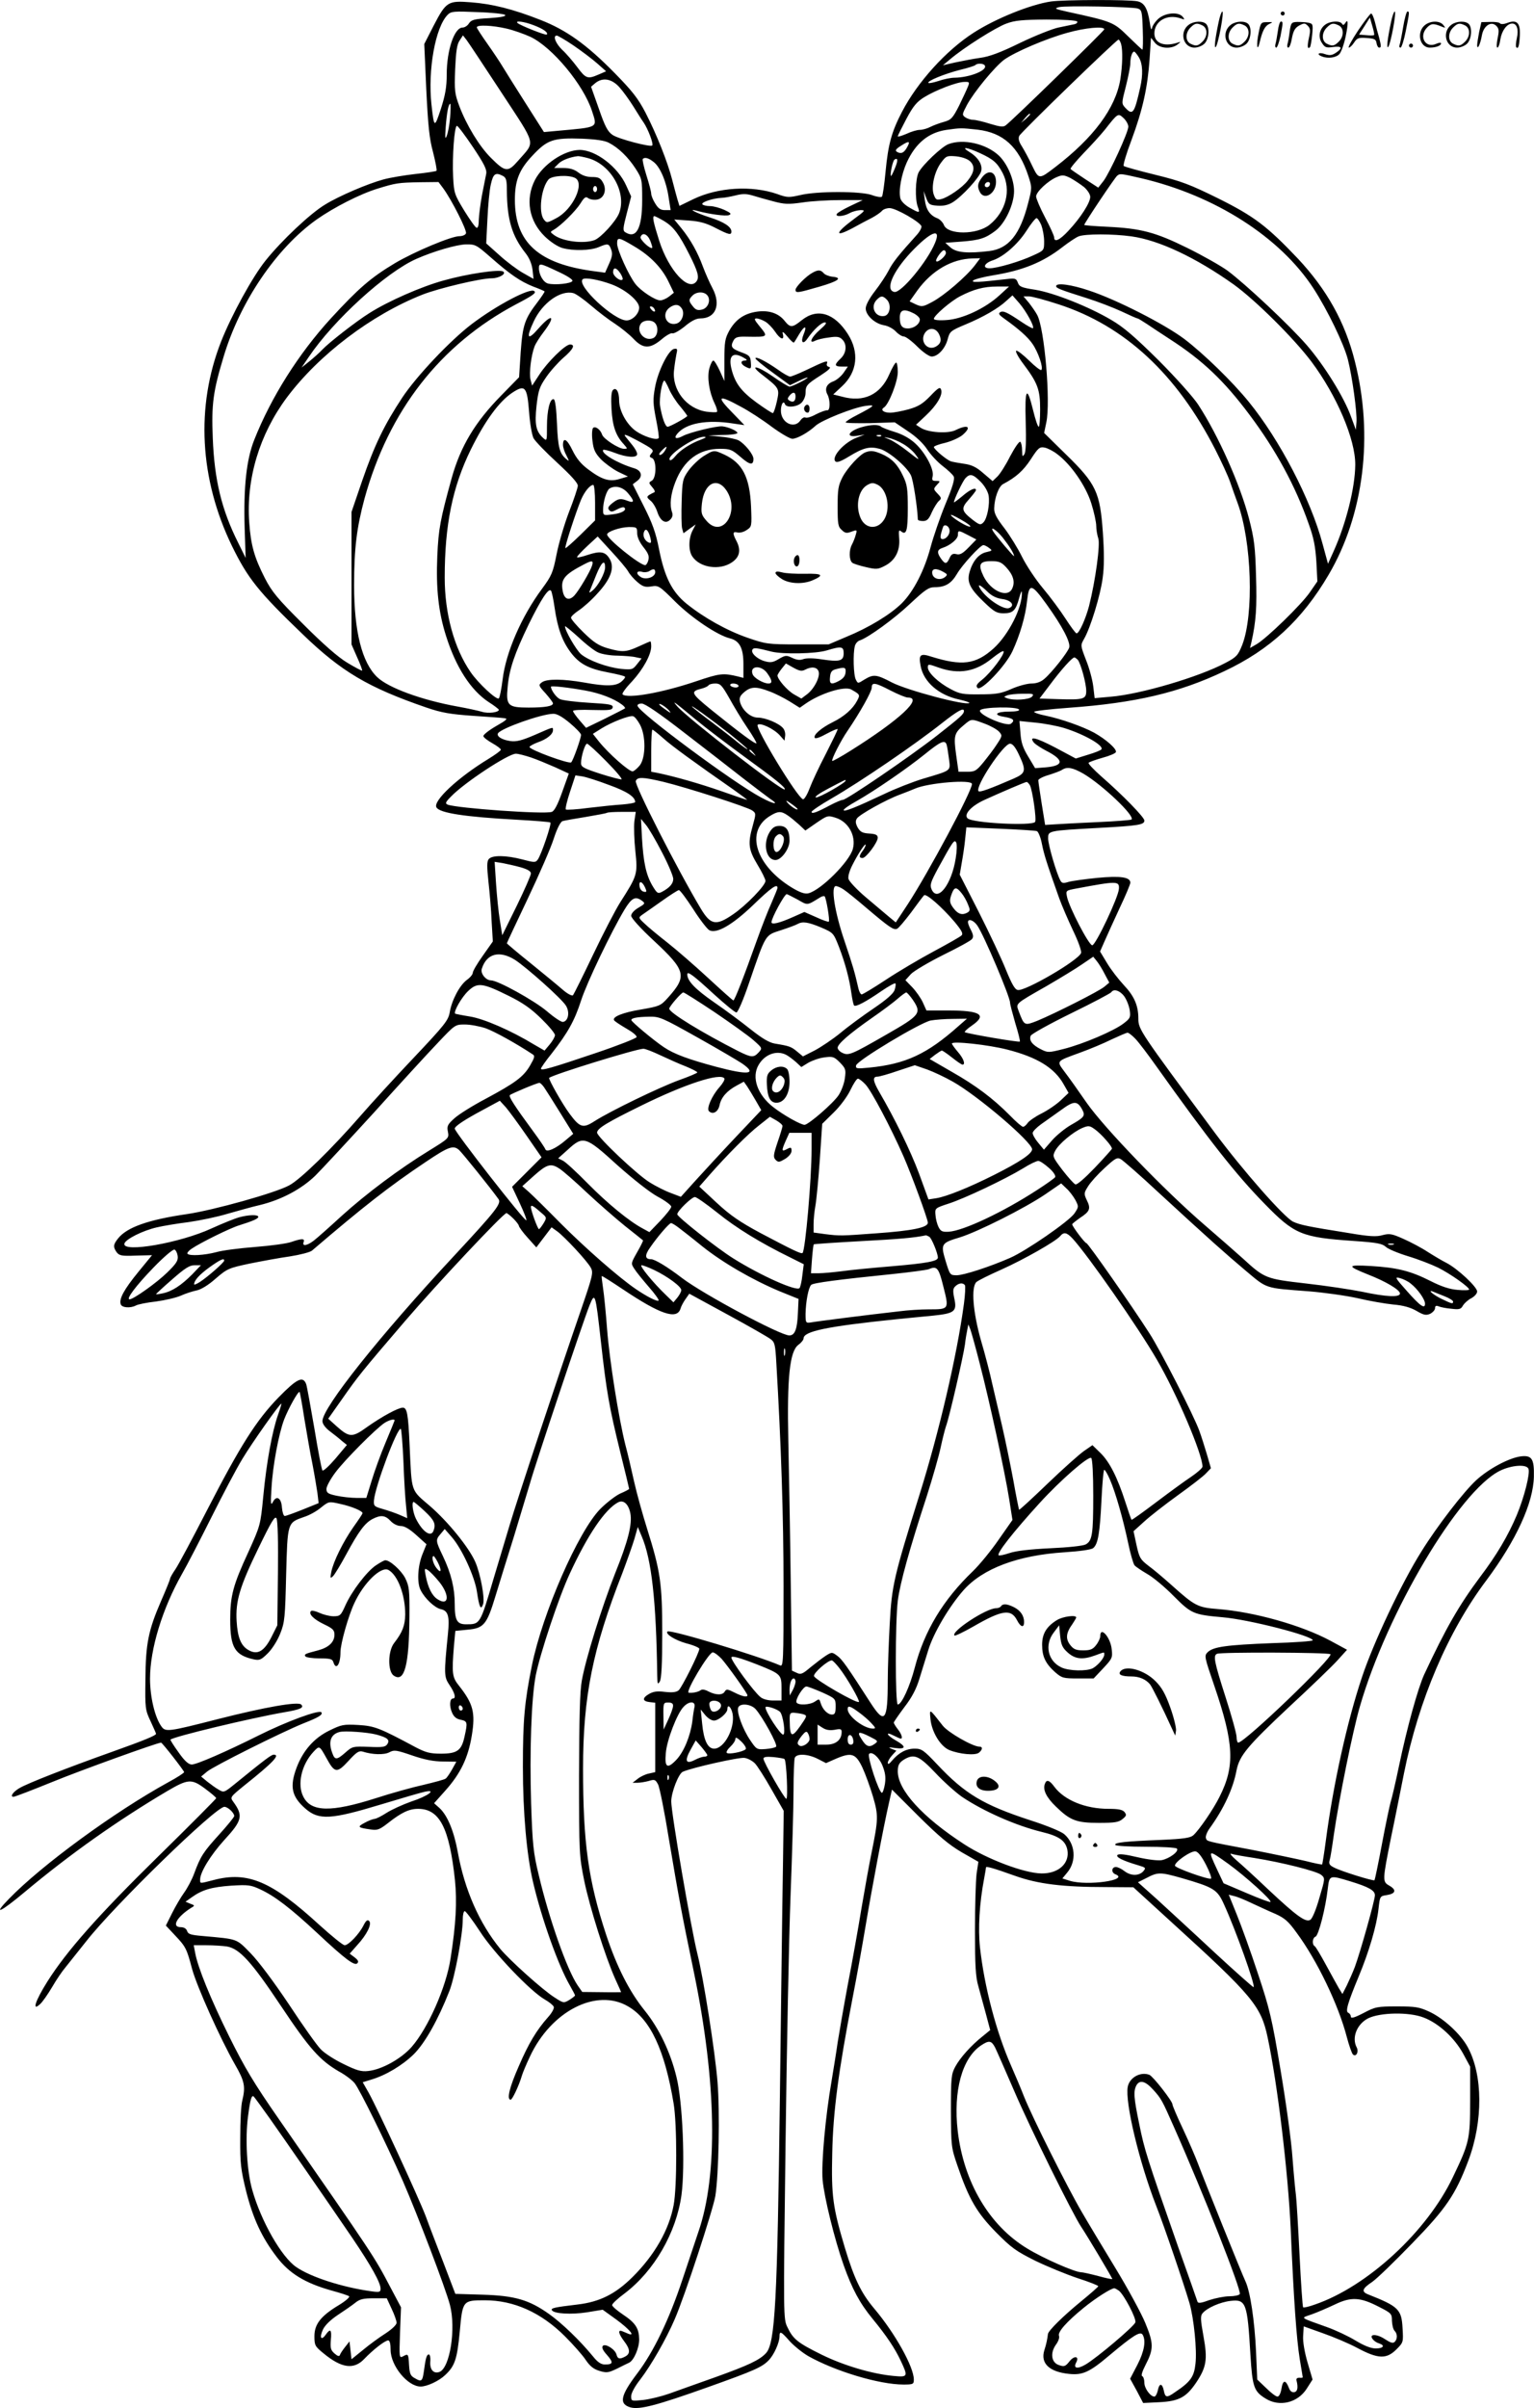
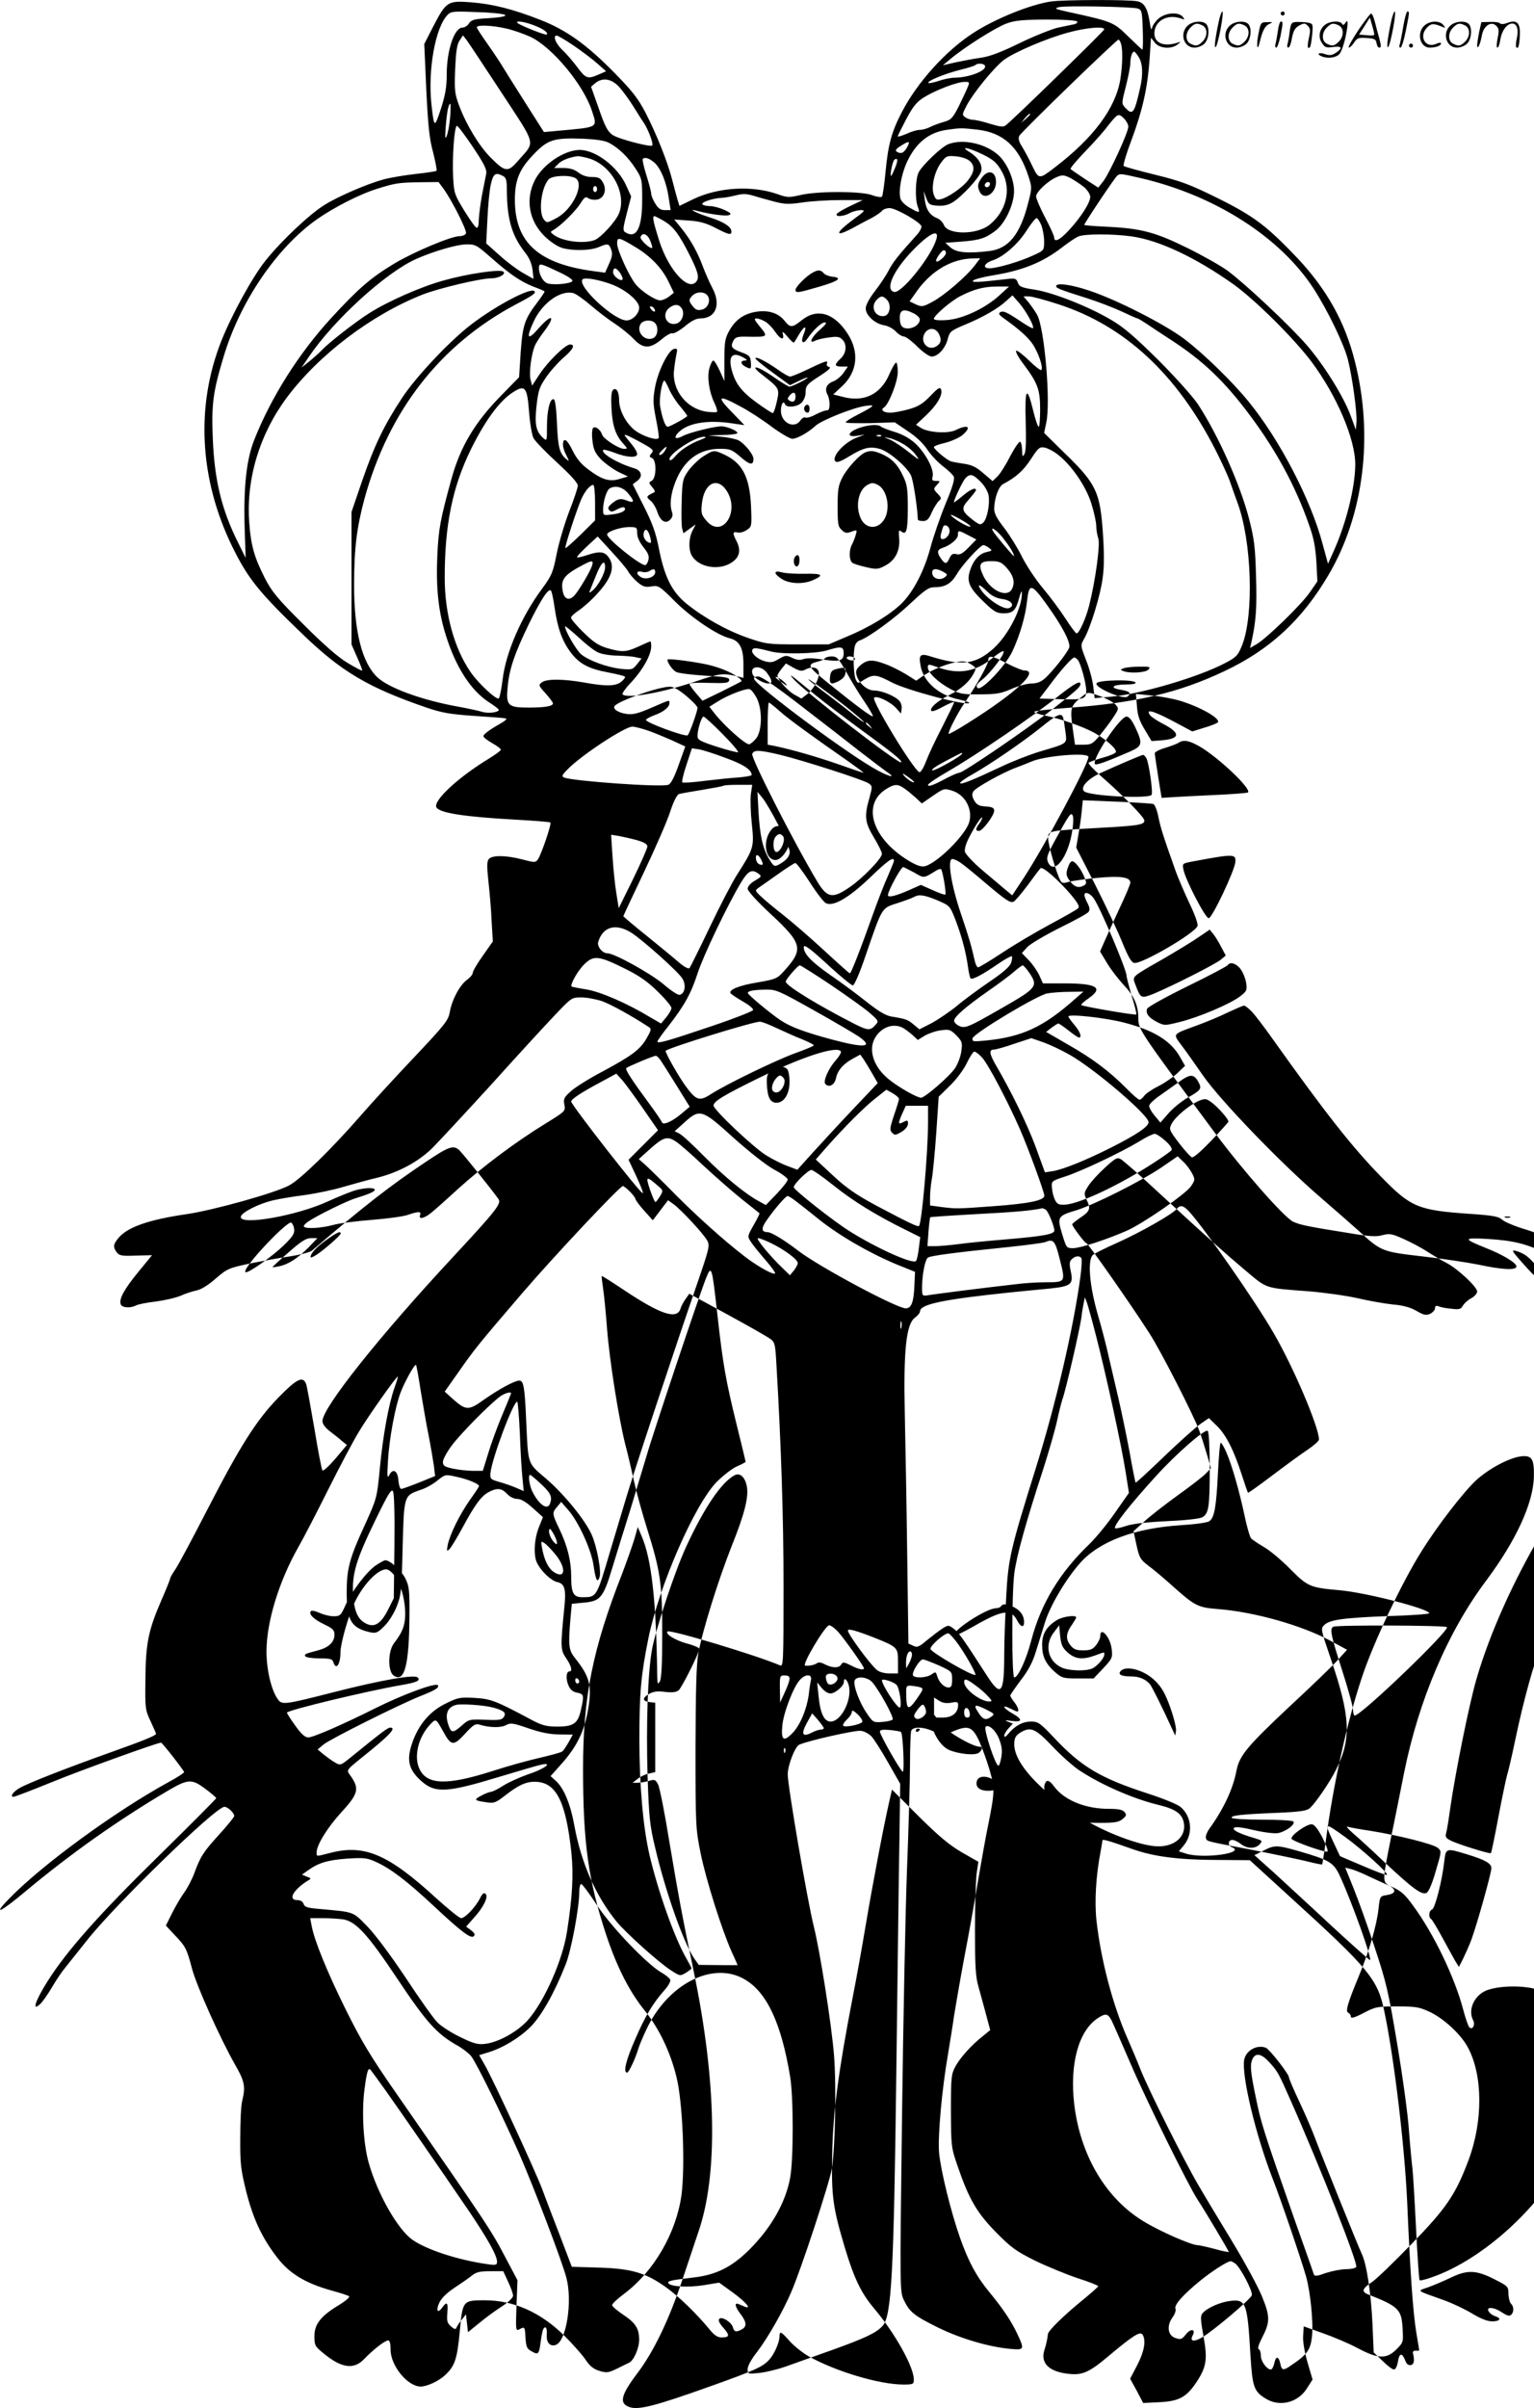
<svg xmlns="http://www.w3.org/2000/svg" version="1.0" viewBox="0 0 765.194 1200.432" preserveAspectRatio="xMidYMid meet">
  <g transform="translate(-1.167,1200.741) scale(0.1,-0.1)" fill="#000000" stroke="none">
-     <path d="M5254 12000 c-102 -15 -276 -85 -386 -156 -137 -88 -280 -246 -357 -394 -52 -100 -69 -162 -82 -299 -6 -64 -14 -119 -18 -124 -4 -4 -27 -1 -50 8 -57 20 -273 20 -357 0 -57 -13 -66 -13 -115 5 -127 44 -295 34 -418 -25 l-70 -34 -10 32 c-5 18 -17 61 -26 97 -23 90 -78 228 -133 335 -38 73 -67 109 -152 196 -142 145 -244 217 -372 267 -137 54 -241 80 -348 88 -114 9 -123 3 -185 -116 l-47 -92 10 -226 c9 -181 15 -245 34 -314 12 -48 20 -89 17 -92 -3 -3 -50 -10 -105 -16 -54 -6 -126 -18 -159 -27 -78 -21 -221 -82 -291 -125 -74 -44 -218 -180 -298 -280 -65 -81 -169 -271 -221 -402 -128 -325 -108 -687 54 -1021 79 -161 131 -227 353 -440 193 -186 326 -265 617 -365 76 -26 119 -33 230 -41 75 -5 147 -10 159 -12 19 -2 10 -10 -43 -40 -36 -21 -65 -44 -62 -50 2 -7 22 -22 45 -35 23 -13 42 -27 42 -32 0 -5 -28 -25 -62 -46 -153 -93 -279 -211 -259 -242 17 -28 143 -47 399 -61 90 -5 166 -11 169 -14 7 -7 -46 -162 -63 -185 -11 -15 -17 -15 -77 1 -81 21 -150 22 -167 2 -10 -11 -10 -37 -2 -112 6 -54 14 -143 16 -199 l6 -100 -50 -71 c-28 -39 -50 -77 -50 -85 0 -8 -13 -24 -30 -36 -36 -27 -75 -101 -85 -161 -7 -40 -24 -62 -179 -226 -94 -99 -214 -230 -266 -290 -142 -163 -299 -317 -356 -347 -70 -38 -375 -123 -509 -143 -194 -28 -300 -66 -344 -121 -25 -31 -26 -43 -7 -70 13 -16 25 -19 95 -16 l81 2 -68 -83 c-72 -88 -98 -136 -88 -162 6 -17 48 -20 75 -6 10 6 55 15 100 20 45 6 101 19 124 29 24 11 59 22 78 26 22 4 59 26 96 59 58 50 66 53 169 75 60 12 151 29 202 36 51 8 101 21 110 29 255 218 385 320 566 441 116 78 139 86 168 60 17 -16 152 -183 196 -244 16 -22 -10 -56 -223 -285 -368 -395 -655 -755 -655 -822 0 -14 14 -33 36 -50 20 -15 48 -37 61 -49 l25 -20 -57 -68 c-32 -37 -61 -64 -65 -59 -4 4 -22 98 -40 208 -19 110 -37 210 -41 222 -16 43 -47 27 -138 -66 -111 -114 -191 -241 -356 -561 -72 -140 -143 -273 -158 -295 -15 -22 -27 -43 -27 -48 0 -4 -20 -54 -45 -111 -63 -145 -77 -213 -78 -391 -2 -144 -1 -152 26 -209 15 -32 27 -60 27 -62 0 -8 -57 -32 -220 -90 -222 -79 -422 -157 -462 -181 -32 -19 -48 -43 -29 -43 7 0 95 34 196 75 139 57 522 195 540 195 6 0 115 -140 115 -147 0 -4 -35 -27 -78 -50 -271 -149 -632 -413 -796 -582 -84 -86 -43 -68 81 36 226 189 463 356 708 501 104 61 122 63 189 13 31 -23 56 -44 56 -48 0 -3 -129 -133 -287 -288 -302 -296 -459 -474 -555 -626 -61 -97 -78 -151 -37 -113 12 10 39 49 61 86 22 38 51 80 64 95 13 16 60 75 106 133 140 179 645 670 689 670 17 0 49 -30 49 -46 0 -5 -34 -47 -75 -92 -79 -87 -93 -108 -125 -195 -11 -30 -34 -73 -50 -95 -16 -22 -43 -68 -60 -102 l-31 -62 44 -47 c56 -59 60 -68 87 -170 25 -90 140 -346 214 -476 48 -83 53 -110 36 -180 -6 -22 -10 -105 -10 -185 -1 -129 3 -158 29 -265 35 -138 78 -231 153 -329 62 -82 141 -130 272 -167 44 -12 85 -25 89 -29 5 -4 -18 -24 -51 -44 -90 -54 -122 -95 -122 -155 0 -46 3 -51 46 -86 90 -74 151 -82 203 -27 43 45 103 92 119 92 8 0 12 -18 12 -47 0 -79 85 -183 150 -183 32 0 92 28 123 58 48 45 59 80 72 216 14 155 15 156 125 156 145 0 281 -61 400 -180 41 -41 88 -94 103 -117 21 -31 39 -46 69 -55 36 -11 45 -9 87 11 25 13 53 26 61 30 24 12 50 73 50 116 -1 55 -18 82 -81 124 -30 20 -54 41 -54 47 0 7 28 33 62 58 148 112 258 303 284 491 19 145 6 465 -25 588 -30 124 -87 243 -159 332 -76 94 -139 218 -192 378 -89 270 -115 458 -115 827 0 360 48 598 196 975 23 61 50 137 60 170 l17 60 19 -45 c50 -116 73 -323 78 -695 1 -44 2 -47 13 -30 8 14 12 85 12 240 0 249 -9 310 -76 523 -22 70 -51 174 -64 232 -13 58 -32 141 -44 185 -33 131 -79 420 -91 575 -6 80 -15 172 -20 204 -5 33 -8 61 -7 62 2 2 50 -29 107 -67 185 -124 268 -152 286 -96 3 12 15 34 25 48 l19 27 191 -104 c105 -57 201 -112 214 -122 21 -15 24 -27 29 -117 24 -407 36 -767 36 -1114 0 -380 -1 -403 -17 -396 -116 50 -551 181 -562 169 -12 -12 37 -43 94 -59 36 -9 65 -22 65 -27 0 -20 -87 -193 -103 -207 -12 -10 -32 -12 -69 -8 -38 5 -58 2 -80 -11 -34 -20 -32 -36 5 -40 l27 -3 0 -173 0 -173 -31 -7 c-17 -3 -42 -15 -56 -26 l-26 -20 24 0 c13 0 39 4 57 9 29 9 33 7 46 -17 8 -15 33 -140 55 -277 49 -290 62 -362 124 -660 113 -545 121 -1011 22 -1295 -14 -41 -50 -149 -80 -239 -66 -198 -143 -358 -225 -466 -84 -111 -92 -152 -33 -169 45 -12 128 9 386 101 233 83 271 100 304 135 26 27 53 88 53 118 0 29 8 25 51 -24 22 -24 63 -57 92 -74 135 -76 355 -142 475 -142 49 0 52 2 52 25 0 63 -94 231 -197 353 -65 77 -100 148 -147 304 -60 201 -68 257 -63 471 4 206 31 410 102 777 19 96 48 258 65 360 31 185 88 487 116 610 l15 66 132 -132 c101 -100 152 -143 215 -180 l84 -48 -9 -60 c-4 -34 -8 -160 -8 -281 0 -174 3 -233 17 -280 9 -33 26 -96 38 -139 l21 -79 -38 -31 c-58 -46 -112 -107 -136 -151 -20 -37 -22 -53 -22 -220 1 -177 1 -182 33 -275 57 -166 96 -233 192 -331 77 -78 100 -94 196 -142 60 -29 155 -68 212 -87 56 -18 102 -36 102 -40 0 -3 -40 -38 -89 -78 -83 -68 -160 -143 -162 -160 -3 -25 -8 -51 -18 -81 -20 -65 24 -108 124 -118 67 -7 102 9 200 92 118 99 154 122 166 104 18 -29 9 -83 -26 -151 l-36 -69 33 -60 32 -61 82 4 c97 5 133 25 182 97 52 78 58 116 37 231 -15 83 -16 102 -5 115 22 27 88 56 140 62 77 9 84 -10 99 -268 10 -161 17 -183 76 -219 69 -43 159 -21 204 48 l30 47 -25 85 c-15 52 -24 104 -22 132 l3 48 95 -34 c52 -18 130 -51 173 -74 103 -55 145 -56 194 -7 35 35 35 36 31 105 -5 94 -19 109 -171 169 -36 14 -31 29 20 63 23 16 112 102 199 192 169 174 216 242 280 412 74 196 73 427 -3 566 -35 65 -120 143 -190 176 -52 24 -70 27 -163 27 -99 0 -108 -2 -167 -33 -46 -24 -63 -28 -63 -18 0 8 -6 16 -12 19 -17 5 -4 48 51 181 51 122 90 254 99 338 7 62 7 63 41 68 45 7 50 26 13 47 -35 20 -35 24 9 243 17 80 45 222 64 317 73 364 219 707 411 962 149 200 234 385 237 517 2 89 -10 108 -66 101 -59 -8 -160 -62 -222 -119 -62 -57 -195 -229 -273 -355 -99 -157 -239 -454 -296 -625 -74 -220 -144 -536 -181 -818 -8 -62 -17 -115 -18 -117 -2 -2 -40 6 -83 17 -43 10 -162 35 -264 55 -238 45 -227 42 -233 59 -3 8 5 30 18 48 71 98 118 199 135 291 15 73 54 120 263 316 107 99 215 203 241 232 l47 52 -83 45 c-143 77 -380 144 -562 158 -100 8 -114 15 -230 119 -39 35 -91 79 -116 97 -40 31 -45 39 -59 102 l-15 70 52 47 c29 27 105 86 170 133 64 46 128 95 140 109 l24 25 -20 69 c-11 37 -28 91 -38 118 -26 73 -193 400 -249 486 -87 136 -306 449 -314 449 -8 0 -71 84 -71 94 0 3 18 17 39 32 49 32 55 46 34 88 -15 32 -15 36 6 69 12 20 49 61 82 91 53 49 63 55 81 45 11 -6 95 -79 185 -163 266 -245 333 -304 437 -392 111 -93 93 -87 316 -104 74 -6 183 -21 242 -34 59 -14 140 -28 180 -32 50 -4 87 -15 116 -32 36 -21 47 -23 68 -14 13 7 24 19 24 28 0 11 5 14 18 9 9 -4 38 -10 64 -12 39 -5 48 -2 57 16 7 11 25 28 41 36 17 9 30 24 30 34 0 23 -98 114 -152 142 -22 11 -64 36 -94 55 -30 20 -85 49 -121 65 -58 26 -70 28 -105 19 -30 -9 -66 -7 -166 10 -208 33 -245 41 -280 57 -45 22 -248 252 -391 444 -374 505 -381 514 -381 569 0 65 -21 112 -72 166 -27 29 -65 78 -84 110 l-35 58 22 50 c12 28 46 102 75 165 30 63 54 120 54 128 0 28 -50 35 -165 24 -60 -6 -125 -15 -143 -20 -26 -8 -34 -7 -41 7 -20 37 -61 178 -61 209 0 39 -4 39 250 53 204 11 230 16 230 37 0 16 -108 127 -215 220 -38 34 -67 64 -63 68 4 4 35 15 70 25 34 9 64 22 66 28 5 16 -50 64 -109 97 -58 31 -165 69 -243 85 -31 6 -56 15 -56 19 0 4 78 13 173 20 332 24 550 75 775 182 228 107 389 256 521 481 176 299 225 694 131 1064 -49 196 -140 358 -284 512 -155 163 -218 211 -399 301 -140 69 -182 85 -312 117 -82 20 -154 40 -158 44 -4 4 13 62 39 130 56 151 80 261 90 402 l7 107 19 -24 c23 -30 83 -34 114 -9 18 14 18 15 -6 7 -64 -19 -110 0 -110 48 0 61 63 98 130 75 22 -8 23 -7 11 8 -21 25 -84 21 -120 -9 -16 -14 -31 -36 -33 -48 -3 -13 -7 -2 -11 28 -11 70 -27 99 -62 106 -42 9 -369 8 -431 -1z m433 -35 c20 -7 22 -14 25 -106 2 -54 1 -99 -2 -99 -2 0 -34 30 -71 66 -72 71 -79 74 -299 122 -67 15 -72 17 -45 24 35 8 359 2 392 -7z m-3156 -32 c7 -7 -21 -12 -78 -16 -74 -4 -90 -8 -102 -26 -7 -12 -22 -21 -32 -21 -41 0 -79 -113 -79 -234 0 -62 -7 -102 -29 -171 -32 -97 -34 -97 -47 20 -19 173 19 387 81 449 17 17 31 18 148 13 71 -2 133 -9 138 -14z m2854 -33 c3 -5 -4 -12 -17 -14 -13 -3 -47 -10 -77 -16 -29 -6 -115 -40 -190 -76 -98 -48 -154 -69 -200 -75 -36 -5 -92 -16 -125 -23 l-61 -14 35 29 c69 59 229 160 282 179 43 16 81 19 200 20 85 0 149 -4 153 -10z m-2712 -18 c48 -18 75 -37 66 -47 -5 -5 -134 46 -146 58 -13 13 33 7 80 -11z m-135 -17 c35 -8 88 -27 119 -41 110 -52 266 -240 308 -371 27 -84 35 -79 -175 -98 l-65 -6 -91 143 c-50 79 -102 161 -115 183 -13 22 -47 73 -76 114 -29 41 -53 78 -53 82 0 14 79 10 148 -6z m2982 -4 c0 -7 -453 -449 -491 -478 -12 -10 -28 -8 -78 7 -34 11 -73 20 -85 20 -12 0 -30 6 -40 13 -16 12 -15 15 9 61 35 65 139 191 186 226 55 39 209 105 315 134 89 25 184 34 184 17z m-3007 -315 c178 -272 170 -240 83 -340 -51 -59 -64 -57 -136 15 -57 57 -120 160 -157 257 -23 62 -25 76 -21 184 4 88 9 124 22 143 l17 26 18 -23 c10 -13 88 -131 174 -262z m359 235 c41 -28 94 -68 119 -90 l44 -39 -37 -16 c-55 -24 -64 -21 -107 37 -21 28 -55 68 -75 86 -33 32 -48 71 -27 71 5 0 43 -22 83 -49z m2732 7 c9 -34 7 -105 -4 -177 -24 -143 -133 -290 -325 -437 -81 -62 -81 -62 -115 8 -16 35 -40 78 -51 96 -15 23 -19 39 -13 52 9 19 484 479 495 480 4 0 9 -10 13 -22z m89 -67 c19 -33 21 -85 6 -151 -29 -129 -37 -140 -75 -99 -18 20 -18 22 4 107 12 48 22 99 22 114 0 30 9 58 19 58 4 0 14 -13 24 -29z m-769 -40 c15 -24 -75 -60 -151 -61 -18 0 -53 -7 -79 -16 -25 -8 -48 -13 -51 -10 -9 9 79 45 157 65 38 9 73 20 77 24 9 10 41 9 47 -2z m-1823 -108 c19 -21 49 -63 68 -93 19 -30 42 -68 53 -83 22 -32 51 -108 43 -115 -9 -9 -170 33 -198 53 -24 16 -38 43 -68 130 l-39 110 21 18 c37 30 82 22 120 -20z m1739 3 c-5 -13 -25 -56 -44 -95 -32 -63 -40 -71 -75 -81 -22 -6 -52 -17 -68 -25 -15 -8 -39 -15 -53 -15 -14 0 -44 -9 -67 -20 -24 -10 -43 -16 -43 -12 0 4 20 43 43 87 34 64 52 85 89 108 57 35 163 76 200 76 25 1 27 -1 18 -23z m-2583 -153 c-3 -38 -11 -79 -17 -93 -8 -20 -9 -11 -5 45 6 76 14 115 23 115 2 0 2 -30 -1 -67z m2893 14 c0 -2 -10 -12 -22 -23 l-23 -19 19 23 c18 21 26 27 26 19z m490 -61 c0 -28 -93 -230 -124 -271 l-26 -33 -66 43 c-36 24 -69 46 -72 50 -3 3 26 38 64 78 39 40 87 93 108 119 64 82 65 82 92 57 13 -12 24 -32 24 -43z m-3269 -102 c56 -84 70 -112 66 -133 -3 -14 -12 -62 -21 -106 -8 -44 -15 -99 -16 -123 0 -28 -4 -42 -11 -40 -7 2 -34 41 -62 86 -48 79 -51 87 -55 167 -5 100 6 255 19 255 5 0 41 -48 80 -106z m2517 87 c128 -15 205 -85 253 -230 19 -58 19 -60 -1 -137 -40 -156 -97 -226 -193 -238 -108 -13 -164 -8 -193 17 l-27 24 80 6 c91 7 120 16 170 54 49 37 93 132 93 198 0 59 -34 137 -76 177 -63 59 -177 85 -251 57 -33 -12 -129 -103 -149 -141 -16 -31 -19 -134 -4 -172 12 -32 8 -32 -41 -4 -23 13 -42 32 -46 46 -10 39 5 120 32 180 44 96 109 149 198 162 71 10 72 10 155 1z m-1840 -65 c49 -25 97 -72 134 -129 32 -50 33 -55 33 -157 0 -141 -29 -196 -85 -160 -12 8 -11 20 8 93 l22 85 -24 53 c-42 95 -153 179 -233 179 -77 -1 -182 -71 -223 -150 -49 -96 -30 -205 50 -282 28 -27 65 -51 87 -57 54 -15 138 -13 180 4 47 20 52 19 63 -11 8 -20 6 -36 -10 -71 l-20 -45 -52 7 c-279 36 -398 143 -398 356 0 96 21 150 87 220 75 80 103 90 249 85 68 -3 111 -9 132 -20z m1491 -18 c-15 -29 -28 -38 -46 -31 -20 8 -16 16 15 35 37 24 45 22 31 -4z m361 -34 c67 -31 86 -48 113 -99 44 -85 17 -192 -65 -258 -63 -51 -209 -51 -228 -1 -5 13 -20 28 -32 33 -37 14 -57 43 -63 91 l-6 45 13 -35 c12 -32 17 -35 56 -38 30 -2 53 3 76 17 47 29 134 124 142 155 8 32 -15 69 -59 96 -46 28 -12 24 53 -6z m-1955 -25 c114 -31 194 -172 155 -274 -16 -41 -92 -124 -124 -135 -55 -19 -158 -6 -201 26 -20 15 -20 15 -1 26 35 20 108 92 133 131 19 31 27 36 38 27 8 -6 26 -10 42 -8 37 4 54 48 32 86 -12 22 -22 27 -55 27 -26 0 -49 8 -68 23 -20 15 -42 22 -75 22 l-45 0 21 21 c17 18 60 34 98 38 6 0 28 -4 50 -10z m1907 -17 c24 -24 20 -54 -13 -95 -26 -34 -98 -84 -132 -92 -23 -6 -28 -3 -37 21 -15 38 3 118 37 162 24 32 28 34 75 30 32 -4 57 -13 70 -26z m-1580 -2 c33 -25 64 -99 75 -177 l10 -63 -29 0 c-21 0 -33 8 -48 33 -11 17 -20 40 -20 49 0 10 -11 51 -24 92 -13 41 -21 78 -18 81 10 10 29 5 54 -15z m1203 -33 c-8 -20 -17 -37 -18 -37 -8 0 7 76 17 82 17 11 18 -5 1 -45z m-1954 -37 c16 -9 19 -22 19 -73 1 -143 25 -225 92 -310 20 -25 32 -54 36 -84 l5 -46 -53 30 c-30 17 -83 57 -118 89 l-65 58 6 120 c3 67 10 145 17 174 12 54 23 62 61 42z m2898 -55 c17 -15 31 -36 31 -49 0 -29 -48 -104 -107 -167 -45 -49 -73 -62 -73 -35 0 8 -20 52 -45 99 -25 47 -45 95 -45 105 0 23 60 79 104 97 26 11 35 11 67 -5 20 -11 50 -31 68 -45z m285 44 c368 -86 693 -293 860 -550 70 -108 151 -276 171 -353 22 -86 47 -268 43 -313 l-3 -38 -24 65 c-35 98 -135 258 -221 357 -86 99 -305 304 -395 371 -33 24 -123 75 -200 113 -160 79 -232 98 -402 106 -62 3 -113 7 -113 9 0 8 155 240 165 246 14 11 18 10 119 -13z m-2823 1 c49 -27 -12 -157 -94 -200 -47 -25 -48 -25 -63 -6 -27 37 -13 156 24 199 17 19 100 24 133 7z m-658 -52 c42 -58 119 -209 113 -224 -3 -8 -18 -14 -33 -14 -40 0 -224 -77 -322 -135 -120 -72 -180 -124 -319 -275 -161 -176 -298 -393 -382 -605 -39 -98 -54 -236 -48 -439 l5 -150 -37 75 c-83 165 -119 314 -127 523 -7 170 2 233 54 405 82 274 263 541 464 684 87 61 216 127 304 154 91 28 103 30 212 32 l92 1 24 -32z m767 -3 c0 -8 -4 -15 -10 -15 -5 0 -10 7 -10 15 0 8 5 15 10 15 6 0 10 -7 10 -15z m878 -61 c56 -15 75 -16 146 -6 45 7 131 12 192 12 l109 0 -61 -29 c-34 -16 -65 -34 -68 -40 -10 -16 34 -13 64 4 14 8 38 14 54 15 26 0 24 -3 -32 -44 -96 -71 -100 -95 -6 -45 32 18 76 41 96 51 20 11 42 26 49 34 6 8 24 14 38 14 32 0 155 -71 159 -91 1 -8 -8 -25 -20 -39 -92 -102 -123 -140 -143 -180 -13 -25 -44 -72 -69 -104 -28 -36 -46 -70 -46 -86 0 -34 45 -76 91 -84 20 -3 46 -17 59 -31 13 -14 31 -25 40 -25 9 0 39 -22 67 -50 29 -29 60 -50 72 -50 31 0 68 40 80 87 10 38 15 42 89 73 89 37 165 81 205 119 l29 26 35 -40 c34 -40 76 -116 67 -124 -2 -2 -28 12 -56 31 -73 49 -92 58 -107 49 -10 -6 -6 -13 13 -27 79 -56 125 -97 148 -131 29 -42 55 -119 44 -130 -3 -4 -31 17 -60 46 -30 29 -59 52 -65 50 -6 -2 9 -31 34 -64 73 -97 85 -129 85 -228 0 -48 -3 -87 -7 -87 -5 0 -17 37 -28 82 -31 127 -42 110 -37 -56 3 -93 1 -150 -6 -162 -10 -16 -11 -14 -12 18 0 20 -4 39 -9 43 -6 3 -28 -30 -51 -73 -22 -44 -51 -89 -64 -101 l-23 -22 -47 40 c-34 30 -58 41 -93 46 -27 4 -56 9 -66 12 -21 5 -87 61 -87 72 0 4 25 14 57 21 31 8 69 25 85 38 48 41 30 56 -32 26 -38 -20 -140 -13 -176 11 l-23 15 48 45 c56 52 87 105 77 130 -5 15 -14 10 -54 -32 -38 -39 -59 -52 -108 -66 -33 -9 -74 -17 -92 -17 -33 0 -50 14 -31 26 24 15 69 129 69 177 0 26 -4 47 -8 47 -5 0 -20 -26 -34 -58 -44 -102 -128 -142 -236 -112 l-44 11 45 42 c75 70 86 168 28 259 -67 105 -152 131 -229 70 -48 -39 -58 -39 -85 -6 -30 39 -78 56 -138 48 -64 -9 -107 -38 -139 -94 -22 -40 -25 -57 -25 -149 l0 -103 -23 51 c-13 28 -27 51 -32 51 -5 0 -14 -17 -20 -39 -12 -44 -1 -118 26 -174 10 -20 15 -39 12 -43 -4 -3 -27 -2 -52 1 -101 15 -174 110 -162 208 3 29 9 65 12 80 6 25 4 28 -12 25 -28 -5 -81 -112 -95 -192 -11 -60 -10 -81 5 -158 10 -49 16 -92 13 -95 -12 -12 -76 9 -114 36 -46 33 -83 101 -83 152 0 44 -15 68 -31 52 -8 -8 -10 -39 -7 -95 5 -85 21 -132 61 -175 20 -23 20 -23 1 -23 -26 0 -103 50 -109 71 -8 25 -34 44 -45 33 -5 -5 -7 -34 -3 -64 5 -44 13 -61 42 -92 20 -20 58 -48 85 -62 l50 -24 -41 -12 c-51 -16 -89 -4 -158 48 -35 26 -58 54 -78 95 -27 56 -47 67 -47 26 0 -11 7 -34 17 -52 15 -30 15 -31 -1 -18 -33 28 -41 57 -46 175 -3 76 -9 121 -16 123 -19 6 -34 -55 -34 -135 0 -73 0 -75 -19 -58 -36 33 -43 67 -33 161 9 76 14 93 48 142 21 31 60 74 86 97 49 42 61 66 33 66 -24 0 -113 -88 -153 -150 l-36 -55 -8 30 c-8 31 3 121 20 165 5 14 26 47 46 73 63 83 41 94 -28 15 -53 -61 -61 -46 -22 37 43 93 135 158 198 141 12 -3 52 -31 88 -62 36 -31 90 -72 120 -91 30 -20 71 -53 91 -74 48 -51 82 -52 140 -4 23 20 48 34 55 31 7 -3 35 13 61 34 32 27 57 40 78 40 77 0 104 68 61 150 -15 28 -36 76 -48 108 -26 71 -61 134 -107 191 l-36 44 73 -5 c55 -4 87 -13 133 -37 66 -34 79 -37 79 -18 0 24 -37 48 -109 71 -66 21 -116 47 -61 32 63 -17 142 -27 158 -21 14 6 9 11 -23 26 -22 10 -54 19 -72 19 -17 0 -34 4 -38 9 -6 11 54 30 95 32 14 0 45 6 70 12 35 9 54 9 85 0 22 -7 69 -20 103 -29z m-543 -99 c46 -28 74 -65 125 -166 43 -85 51 -114 36 -134 -39 -54 -139 55 -186 202 -29 92 -36 123 -24 123 3 0 25 -11 49 -25z m1881 -20 c7 -19 14 -55 14 -80 0 -46 0 -46 -55 -71 -66 -31 -180 -64 -217 -64 -38 0 -27 26 17 40 53 18 123 79 167 147 22 35 45 63 50 63 5 0 16 -16 24 -35z m-530 -88 c-38 -93 -170 -252 -203 -245 -47 9 -10 98 81 196 98 104 155 128 122 49z m-1421 11 c7 -18 12 -35 10 -36 -9 -9 -63 42 -58 54 9 25 34 15 48 -18z m2401 21 c137 -19 320 -105 510 -240 108 -78 298 -266 387 -384 127 -170 220 -388 219 -515 -1 -113 -45 -291 -108 -431 l-28 -62 -27 99 c-59 222 -214 519 -368 708 -82 101 -224 239 -321 313 -98 74 -339 197 -476 242 -89 30 -164 40 -164 22 0 -10 17 -17 153 -60 54 -17 132 -47 173 -66 40 -19 76 -35 80 -35 3 0 24 -13 47 -28 23 -16 74 -49 112 -74 165 -106 273 -209 400 -379 131 -175 228 -353 295 -544 25 -69 33 -112 38 -188 l5 -98 -38 -55 c-42 -61 -214 -228 -265 -258 l-33 -19 7 29 c23 103 28 174 23 329 -4 147 -9 186 -35 287 -44 169 -152 413 -254 569 -22 34 -110 133 -196 219 -120 119 -176 167 -238 203 -112 66 -286 135 -379 150 -66 10 -79 15 -86 35 -8 22 -14 23 -57 18 -140 -16 -177 -18 -166 -7 6 6 51 18 100 26 147 24 247 64 346 141 31 24 67 48 80 53 32 13 171 13 264 0z m-2477 -52 c77 -46 133 -104 166 -171 l28 -58 -24 -19 c-13 -10 -33 -19 -44 -19 -25 0 -97 47 -124 82 -33 42 -91 170 -91 201 0 34 7 33 89 -16z m-719 -53 c99 -87 147 -119 211 -145 30 -11 55 -22 57 -24 2 -2 -13 -24 -33 -51 -66 -86 -76 -115 -86 -252 l-8 -125 -89 -91 c-131 -133 -203 -254 -247 -411 -57 -207 -66 -253 -72 -390 -7 -163 6 -280 44 -399 49 -155 123 -270 213 -329 27 -17 50 -35 50 -38 0 -13 -53 -20 -84 -10 -17 5 -71 17 -121 26 -178 32 -346 93 -402 147 -76 73 -115 228 -115 458 0 184 13 287 52 432 121 438 377 767 755 968 88 46 102 57 92 66 -19 19 -188 -70 -312 -164 -108 -82 -276 -260 -347 -367 -90 -137 -137 -233 -200 -415 l-53 -155 0 -330 0 -330 28 -64 c16 -35 27 -65 25 -67 -2 -1 -35 16 -73 39 -47 28 -120 92 -220 192 -129 128 -157 162 -192 230 -53 104 -70 164 -78 277 -16 218 51 440 187 623 160 214 422 413 678 514 82 32 289 81 344 81 37 0 76 23 57 34 -19 12 -181 -12 -297 -45 -110 -30 -276 -103 -369 -162 -66 -41 -203 -148 -235 -182 -14 -15 -43 -41 -64 -58 l-40 -32 36 53 c124 184 385 422 537 489 86 38 200 71 246 72 48 1 53 -2 125 -65z m2270 22 c0 -15 -40 -49 -48 -41 -7 7 27 55 38 55 6 0 10 -6 10 -14z m144 -62 c-43 -56 -154 -151 -211 -181 -48 -26 -53 -26 -83 -13 l-31 15 39 55 c72 99 172 157 275 159 l38 1 -27 -36z m-2080 -30 c44 -20 76 -40 73 -47 -4 -13 -87 -22 -122 -13 -23 6 -45 44 -45 76 0 27 5 26 94 -16z m312 -9 c9 -14 14 -28 11 -31 -11 -11 -47 17 -47 36 0 27 16 25 36 -5z m-44 -55 c70 -26 138 -83 138 -116 0 -30 -33 -64 -63 -64 -63 0 -250 174 -219 205 11 11 82 -2 144 -25z m1935 -55 c-71 -65 -184 -118 -263 -123 -38 -3 -64 0 -64 6 0 16 85 89 132 113 66 34 117 48 183 48 l60 0 -48 -44z m-1457 0 c19 -23 4 -64 -27 -71 -20 -5 -31 -2 -45 16 -22 27 -22 34 -2 54 20 20 58 21 74 1z m895 -21 c25 -25 16 -78 -13 -82 -46 -7 -71 48 -36 82 20 20 29 20 49 0z m858 -24 c329 -107 588 -347 781 -724 29 -57 63 -130 74 -162 11 -33 28 -79 37 -104 71 -192 82 -557 23 -708 -21 -52 -28 -60 -83 -89 -131 -70 -425 -157 -574 -169 l-79 -7 -7 59 c-4 33 -20 92 -36 131 -28 73 -28 73 -10 105 32 55 82 218 93 304 8 57 8 124 1 226 -14 201 -33 243 -184 390 l-109 107 11 53 c22 103 -9 470 -46 536 -8 15 -27 42 -41 60 l-27 32 27 0 c15 0 82 -18 149 -40z m-1880 -21 c16 -25 0 -68 -28 -75 -51 -13 -76 50 -32 81 26 18 46 16 60 -6z m-138 0 c11 -17 -1 -21 -15 -4 -8 9 -8 15 -2 15 6 0 14 -5 17 -11z m1295 -24 c17 -9 30 -22 30 -30 0 -23 -29 -45 -60 -45 -29 0 -40 15 -40 54 0 40 21 46 70 21z m-741 -41 c14 -8 36 -31 49 -50 25 -38 47 -46 39 -13 -5 17 1 14 23 -12 15 -19 30 -32 32 -29 3 3 15 22 27 43 27 44 40 42 21 -3 -16 -39 -3 -53 19 -21 31 45 70 81 87 81 12 0 5 -11 -24 -36 -43 -37 -59 -74 -24 -55 10 5 41 13 69 16 39 6 53 4 66 -10 25 -24 21 -68 -8 -95 -33 -31 -32 -40 6 -40 l30 0 -22 -32 c-12 -17 -35 -36 -51 -42 -33 -12 -44 -37 -29 -65 15 -28 14 -82 -1 -79 -7 1 -32 -8 -56 -20 -23 -13 -47 -20 -53 -16 -6 3 -17 -3 -25 -15 -31 -44 -97 -11 -97 49 0 32 13 53 20 33 7 -20 61 -15 83 7 11 11 20 32 20 48 0 37 6 44 75 88 40 26 54 39 43 42 -10 2 -15 9 -11 18 6 17 -7 13 -107 -35 -36 -17 -71 -31 -77 -31 -7 0 -34 15 -60 34 -60 42 -113 69 -113 57 0 -5 39 -37 86 -71 l86 -63 44 21 c24 12 44 20 44 17 0 -6 -77 -45 -90 -45 -6 0 -44 23 -85 52 -75 52 -119 60 -55 10 90 -70 91 -71 77 -135 -7 -32 -16 -58 -20 -59 -5 0 -42 24 -82 53 -75 55 -105 94 -123 161 -19 70 3 94 58 63 19 -11 21 -14 8 -15 -24 0 -23 -17 1 -30 29 -15 31 -13 28 22 -2 29 -8 35 -47 49 -49 18 -56 28 -40 58 9 17 20 21 63 20 113 -2 112 -2 66 54 -24 29 -27 37 -14 37 9 0 29 -7 44 -16z m-551 -6 c21 -21 15 -68 -10 -77 -45 -17 -87 39 -58 75 15 17 52 18 68 2z m1418 -57 c14 -28 9 -48 -17 -62 -42 -22 -80 27 -54 68 20 30 55 27 71 -6z m-1347 -273 c10 -24 35 -63 55 -86 20 -24 36 -46 36 -48 0 -6 -86 -54 -98 -54 -12 0 -28 46 -38 105 -5 37 10 125 22 125 2 0 13 -19 23 -42z m-698 -116 c4 -55 14 -113 22 -129 8 -15 62 -71 119 -123 69 -64 103 -101 102 -115 -1 -11 -20 -69 -44 -130 -23 -60 -51 -155 -62 -211 -18 -92 -25 -107 -72 -171 -104 -140 -181 -319 -197 -452 -6 -47 -14 -90 -19 -95 -10 -11 -103 75 -141 131 -82 119 -129 291 -129 471 0 263 39 452 130 638 71 144 141 239 206 283 65 43 75 32 85 -97z m1329 79 c0 -24 -12 -32 -30 -21 -11 7 -11 11 -1 24 18 22 31 20 31 -3z m-273 -51 c40 -21 109 -66 154 -100 45 -33 91 -60 103 -60 23 0 78 30 116 65 31 28 189 91 250 99 52 7 46 1 -42 -45 -32 -16 -58 -33 -58 -37 0 -4 55 -5 123 -4 l122 4 65 -44 c40 -26 77 -61 96 -90 17 -26 52 -64 77 -83 26 -20 51 -43 56 -53 6 -12 -5 -51 -41 -137 -27 -66 -60 -162 -74 -214 -31 -117 -85 -222 -144 -281 -57 -56 -163 -121 -278 -168 l-87 -37 -155 0 c-149 0 -159 2 -249 33 -104 36 -218 100 -305 170 -72 59 -109 131 -137 272 -16 82 -33 129 -76 214 l-55 109 22 17 c30 22 22 52 -15 63 -84 25 -169 76 -154 92 3 2 29 -4 57 -15 62 -24 112 -26 112 -6 0 8 -10 27 -23 43 -12 15 -29 36 -37 46 -9 13 9 6 56 -19 87 -47 90 -50 74 -68 -10 -13 -9 -17 4 -22 23 -9 23 -99 -1 -113 -16 -9 -16 -11 2 -32 11 -12 16 -24 10 -26 -5 -2 -17 -8 -25 -13 -13 -9 -12 -13 6 -28 12 -9 27 -34 34 -55 15 -47 42 -64 65 -40 11 11 14 23 9 37 -13 37 -7 90 16 149 42 110 118 167 223 167 51 0 60 -4 102 -40 47 -41 65 -44 65 -10 0 22 -43 75 -74 92 -11 6 -50 15 -86 18 l-65 7 73 2 c39 0 72 5 72 10 0 10 -45 30 -75 33 -27 3 -161 -29 -197 -48 -34 -18 -47 -12 -28 11 44 53 148 72 280 51 l55 -8 -57 59 c-86 87 -76 96 39 33z m-198 -164 c-51 -18 -105 -53 -129 -83 -11 -14 -23 -23 -27 -19 -20 20 123 117 171 116 14 -1 8 -5 -15 -14z m-181 -56 c-11 -18 -28 -27 -28 -16 0 6 30 36 36 36 2 0 -1 -9 -8 -20z m1958 -17 c68 -51 142 -158 169 -244 14 -44 25 -95 25 -114 0 -18 5 -46 10 -61 11 -28 -14 -212 -46 -338 -17 -64 -49 -136 -62 -136 -5 0 -29 33 -55 73 -25 39 -76 108 -113 152 -37 44 -83 114 -104 156 -20 41 -60 106 -88 143 -39 50 -52 75 -51 99 1 51 22 109 44 121 66 35 101 67 138 123 38 59 45 64 70 59 15 -3 44 -18 63 -33z m-383 -137 c20 -20 36 -48 40 -68 7 -44 -7 -116 -26 -135 -14 -14 -19 -13 -52 12 -58 45 -61 58 -20 103 19 22 35 42 35 46 0 16 -30 3 -68 -30 -23 -19 -42 -33 -42 -31 0 14 43 104 57 120 23 25 38 21 76 -17z m-1923 -105 l0 -88 -72 -71 c-40 -39 -74 -69 -76 -67 -5 4 53 181 78 241 18 42 45 74 61 74 5 0 9 -40 9 -89z m164 48 c33 -39 33 -51 0 -39 -36 14 -48 13 -78 -11 -20 -16 -24 -24 -16 -34 9 -11 16 -10 40 3 16 9 32 13 36 9 14 -13 -14 -29 -60 -34 -45 -6 -46 -5 -46 23 0 40 17 96 32 106 28 17 66 8 92 -23z m1707 -167 c-11 -4 -86 41 -96 57 -3 6 19 -4 50 -22 31 -17 52 -33 46 -35z m-103 -16 c4 -20 -15 -46 -34 -46 -11 0 -13 7 -8 28 4 15 9 31 11 35 8 13 28 2 31 -17z m-1558 -17 c0 -19 12 -45 31 -69 24 -30 30 -45 25 -64 -3 -14 -11 -26 -16 -26 -27 0 -190 131 -190 153 0 14 64 36 108 37 40 0 42 -1 42 -31z m66 -23 c5 -21 4 -28 -6 -24 -21 7 -34 33 -26 53 8 23 22 10 32 -29z m1757 2 c33 -42 57 -80 57 -93 0 -6 -90 100 -104 123 -18 30 16 8 47 -30z m-171 11 l40 -21 -38 -39 c-30 -31 -44 -39 -62 -34 -17 4 -25 0 -34 -20 -14 -31 -22 -31 -42 -3 -22 31 -20 45 7 54 38 12 77 44 77 65 0 24 2 24 52 -2z m-1697 -180 c8 -15 29 -39 47 -54 26 -22 38 -26 69 -21 35 6 40 3 120 -77 82 -81 210 -167 272 -182 48 -12 67 -49 67 -128 l0 -69 -27 7 c-74 18 -91 16 -209 -24 -172 -58 -344 -88 -367 -65 -4 4 17 33 47 64 56 61 96 134 96 175 0 14 -2 25 -4 25 -2 0 -28 -11 -58 -25 -63 -29 -82 -30 -156 -9 -44 13 -69 29 -119 78 -35 34 -63 67 -63 74 0 6 17 22 38 36 20 13 63 50 93 84 67 72 88 129 62 173 -22 37 -46 41 -110 20 -29 -10 -53 -15 -53 -11 0 4 23 29 51 55 l52 48 68 -74 c38 -41 76 -86 84 -100z m1800 117 c18 -13 17 -14 -13 -21 -37 -8 -67 -43 -83 -96 -16 -52 -1 -84 71 -153 51 -49 64 -56 98 -56 47 0 61 14 78 78 7 26 13 38 13 26 3 -75 -67 -212 -141 -279 -89 -80 -157 -89 -311 -41 -55 18 -64 10 -53 -47 15 -80 92 -146 193 -167 30 -7 52 -14 50 -17 -16 -15 -308 62 -386 102 -78 41 -92 42 -137 15 -33 -21 -33 -21 -43 -1 -12 21 -15 131 -5 168 3 12 14 25 25 28 42 14 172 108 252 184 74 69 91 81 121 81 52 0 83 18 111 66 26 45 117 144 132 144 5 0 18 -6 28 -14z m-1980 -88 c-9 -29 -65 -124 -88 -149 -26 -28 -50 -20 -58 20 -12 60 6 83 106 135 40 21 48 20 40 -6z m65 -9 c0 -27 -33 -90 -61 -114 -15 -13 -20 -15 -16 -5 3 8 18 45 33 82 26 64 44 79 44 37z m2001 0 c35 -38 45 -72 30 -105 -22 -50 -106 -14 -143 60 -29 60 -20 76 38 76 39 0 51 -5 75 -31z m-1751 -24 c0 -24 -43 -39 -69 -26 -28 16 -27 35 2 28 12 -4 29 -2 37 3 21 14 30 12 30 -5z m1438 1 c20 -11 21 -14 8 -25 -23 -19 -60 -10 -64 17 -4 26 19 29 56 8z m219 -98 c22 -22 46 -33 75 -37 45 -6 64 -33 33 -45 -26 -10 -109 44 -141 92 -21 32 -5 27 33 -10z m295 -63 c79 -110 121 -190 113 -216 -8 -25 -88 -126 -124 -156 -17 -15 -39 -23 -64 -23 -21 0 -66 -12 -100 -27 -52 -23 -77 -27 -157 -27 -85 -1 -101 2 -146 26 -61 32 -114 82 -114 108 0 18 2 18 55 -1 100 -35 184 -20 266 47 30 24 55 40 57 34 5 -15 -63 -105 -106 -140 -29 -23 -34 -32 -24 -42 18 -18 140 110 174 183 37 80 65 174 73 252 10 88 22 86 97 -18z m-2454 -16 c15 -103 37 -165 79 -222 43 -58 88 -83 189 -102 42 -8 80 -17 83 -21 3 -3 -5 -14 -18 -25 -28 -23 -76 -24 -186 -4 -103 18 -186 19 -210 1 -18 -13 -18 -16 18 -55 20 -23 37 -45 37 -50 0 -14 -39 -21 -122 -21 -103 0 -113 10 -104 103 8 89 34 165 105 312 62 126 99 182 111 168 4 -4 12 -42 18 -84z m219 -225 c18 -8 61 -15 95 -15 35 -1 76 -4 91 -8 l29 -6 -23 -29 c-21 -27 -25 -28 -80 -23 -70 8 -160 41 -199 73 -24 21 -80 117 -80 139 0 4 30 -21 68 -55 37 -35 81 -69 99 -76z m863 5 c56 -14 221 -11 276 6 73 22 84 20 84 -14 0 -39 -20 -44 -107 -31 -43 7 -78 7 -93 2 -18 -7 -34 -5 -57 6 -29 14 -34 13 -67 -6 -28 -17 -41 -19 -69 -11 -38 10 -72 42 -62 58 6 11 21 9 95 -10z m1528 -41 c15 -19 42 -117 42 -155 0 -41 -13 -45 -139 -41 l-94 3 53 70 c56 75 110 135 121 135 3 0 11 -6 17 -12z m-1360 -49 c32 17 60 13 67 -9 9 -27 -23 -88 -58 -114 l-28 -21 -37 21 c-33 19 -82 75 -82 94 0 4 9 19 21 34 l21 26 37 -21 c31 -17 42 -19 59 -10z m-189 -18 c25 -35 27 -51 6 -51 -25 0 -72 27 -79 46 -17 43 43 48 73 5z m391 12 c0 -24 -10 -38 -37 -52 -35 -18 -45 -14 -41 21 2 25 9 34 28 39 41 11 50 10 50 -8z m-581 -135 c22 -40 62 -107 90 -148 28 -41 48 -76 46 -78 -5 -6 -83 52 -222 164 -106 86 -110 94 -50 109 15 4 30 11 33 16 3 5 18 9 34 9 25 0 33 -9 69 -72z m46 62 c3 -5 -3 -10 -14 -10 -11 0 -23 5 -26 10 -3 6 3 10 14 10 11 0 23 -4 26 -10z m759 -25 c37 -19 76 -35 86 -35 79 0 -40 -111 -284 -264 -49 -31 -91 -54 -93 -52 -6 5 43 102 77 151 62 91 120 195 120 214 0 29 17 26 94 -14z m-1523 0 c73 -13 143 -40 183 -70 11 -8 18 -17 15 -19 -2 -2 -47 -25 -99 -51 l-95 -46 -32 37 c-18 21 -33 42 -33 47 0 5 41 7 97 5 84 -2 98 -1 101 13 2 14 -15 17 -119 23 -66 4 -131 12 -144 18 -18 8 -45 45 -45 62 0 6 89 -4 171 -19z m918 -4 c28 -10 73 -33 101 -50 l51 -32 27 19 c75 53 197 91 230 72 44 -25 45 -26 29 -56 -21 -40 -63 -78 -122 -107 -58 -29 -98 -64 -89 -78 3 -6 28 3 60 21 30 16 54 26 54 22 0 -5 -27 -60 -59 -123 -33 -63 -69 -140 -81 -172 -12 -32 -27 -56 -33 -54 -28 8 -240 357 -226 371 12 13 82 -20 111 -53 l23 -26 3 23 c2 13 -2 30 -10 39 -19 24 -88 53 -126 53 -37 0 -78 37 -89 78 -5 20 0 31 21 49 33 28 60 29 125 4z m1311 -26 c-13 -16 -93 -21 -126 -8 -16 6 -16 7 2 14 10 4 45 8 78 8 51 1 57 -1 46 -14z m-1670 -121 c47 -39 153 -119 235 -179 153 -111 208 -155 201 -163 -12 -11 -480 351 -536 414 -29 34 -21 28 100 -72z m-64 -60 c104 -80 236 -182 293 -227 58 -45 118 -90 133 -101 51 -33 21 -29 -44 6 -136 72 -604 419 -616 456 -2 7 6 12 21 12 16 0 88 -49 213 -146z m-75 109 c10 -12 5 -11 -18 6 -18 12 -33 24 -33 27 0 9 37 -15 51 -33z m302 -115 c48 -39 87 -72 87 -75 0 -3 -20 11 -44 30 -24 20 -83 66 -132 103 -49 36 -93 71 -99 77 -18 20 99 -65 188 -135z m1442 122 c4 -6 -15 -10 -49 -10 -66 0 -83 -17 -26 -26 47 -8 56 -17 35 -34 -21 -18 -170 47 -154 67 14 16 184 19 194 3z m-275 -7 c0 -16 -18 -31 -135 -123 -136 -106 -450 -320 -469 -320 -7 0 -35 -12 -62 -26 -67 -36 -94 -46 -94 -34 0 5 44 35 98 66 147 85 417 269 557 380 74 58 105 75 105 57z m-1966 -60 c31 -26 56 -52 56 -59 0 -17 -39 -127 -49 -137 -10 -10 -212 64 -208 77 2 5 21 15 42 23 44 15 75 40 75 60 0 17 6 19 -90 -23 -65 -28 -92 -35 -122 -31 -43 6 -71 24 -62 39 16 25 216 96 275 97 18 1 46 -15 83 -46z m350 -8 c30 -56 29 -162 0 -202 -12 -15 -28 -29 -36 -31 -17 -3 -120 88 -169 149 l-30 38 43 27 c48 30 136 65 157 61 8 -1 23 -20 35 -42z m1719 5 c30 -11 62 -29 72 -40 17 -19 17 -21 -10 -62 -15 -24 -46 -64 -67 -90 -36 -44 -44 -48 -82 -48 l-43 0 -12 85 c-13 95 -10 108 40 149 37 31 35 31 102 6z m397 -22 c100 -31 198 -87 186 -106 -3 -5 -33 -17 -67 -27 l-61 -19 -103 55 c-98 51 -134 59 -105 23 8 -8 35 -26 60 -39 90 -46 90 -75 -2 -83 l-53 -4 -34 57 c-27 44 -36 72 -39 117 l-5 61 79 -8 c43 -4 108 -16 144 -27z m-2001 -50 c44 -40 162 -125 350 -256 41 -29 72 -52 69 -52 -4 0 -62 20 -130 44 -107 37 -228 72 -320 91 l-28 5 0 105 c0 58 3 105 6 105 3 0 27 -19 53 -42z m1414 -31 c3 -8 8 -39 12 -70 8 -65 17 -58 -130 -102 -49 -15 -137 -49 -195 -77 -138 -65 -200 -90 -200 -79 0 5 28 25 63 44 90 51 249 160 340 233 80 65 101 74 110 51z m-1698 -84 c48 -48 82 -89 77 -91 -5 -1 -53 11 -106 28 -83 27 -96 34 -96 53 0 33 20 97 30 97 5 0 48 -39 95 -87z m2059 33 c38 -81 35 -93 -26 -120 -120 -52 -168 -69 -175 -63 -20 20 124 237 157 237 13 0 27 -18 44 -54z m-1323 7 c13 -16 12 -17 -3 -4 -10 7 -18 15 -18 17 0 8 8 3 21 -13z m-1110 -22 c30 -10 84 -33 121 -49 l67 -31 -33 -92 c-22 -62 -39 -95 -52 -99 -37 -13 -470 18 -519 36 -14 6 -11 13 17 41 65 68 285 213 323 213 12 0 46 -9 76 -19z m2754 -80 c94 -55 259 -211 241 -229 -3 -3 -79 -9 -169 -13 -89 -4 -184 -9 -212 -11 l-50 -3 -17 105 c-9 58 -17 110 -17 117 -1 6 23 19 52 27 28 9 59 20 67 26 25 16 52 11 105 -19z m-2365 -57 c89 -32 130 -59 130 -85 0 -4 -28 -9 -62 -12 -35 -2 -111 -10 -170 -17 -59 -8 -110 -11 -114 -8 -3 4 6 44 21 88 l27 82 34 -5 c19 -3 79 -22 134 -43z m270 16 c116 -28 421 -126 444 -143 19 -14 19 -16 3 -74 -26 -91 -22 -121 23 -196 22 -36 40 -73 40 -81 0 -23 -97 -123 -162 -167 -84 -58 -111 -53 -159 26 -117 195 -333 619 -326 639 8 21 35 20 137 -4z m910 6 c0 -11 -134 -87 -148 -84 -10 2 17 21 63 45 86 45 85 45 85 39z m630 -17 c0 -36 -217 -441 -320 -599 l-60 -91 -34 28 c-18 15 -70 59 -115 97 -45 38 -84 80 -87 92 -3 13 5 41 20 70 30 59 66 113 66 99 -1 -5 -7 -19 -15 -29 -19 -25 -19 -36 -1 -36 18 0 76 78 76 101 0 14 -10 19 -42 21 -34 2 -45 8 -58 30 -11 21 -12 32 -4 45 13 20 146 94 214 119 25 9 59 23 76 30 66 29 284 47 284 23z m289 -6 c13 -25 34 -171 26 -183 -13 -21 -313 -6 -337 18 -20 20 19 62 85 92 79 36 200 88 209 89 4 1 11 -7 17 -16z m-1159 -119 c0 -9 -37 15 -51 33 -10 12 -5 11 19 -6 17 -12 32 -24 32 -27z m-814 -61 c-3 -27 -1 -94 5 -149 12 -115 10 -121 -75 -254 -23 -36 -84 -153 -135 -260 -51 -107 -97 -199 -101 -204 -5 -5 -28 7 -52 28 -24 21 -96 80 -160 132 -65 52 -118 97 -118 99 0 2 47 102 104 222 57 120 116 255 130 300 17 52 34 84 44 87 9 3 62 12 117 21 54 9 101 18 104 20 2 3 36 5 74 5 l70 0 -7 -47z m764 30 c14 -9 39 -30 57 -46 l32 -30 55 38 c54 37 57 38 95 26 64 -19 104 -90 87 -155 -16 -63 -159 -206 -222 -222 -17 -4 -40 3 -80 27 -184 111 -237 283 -111 359 39 24 55 25 87 3z m-626 -185 c31 -59 56 -119 56 -132 0 -24 -19 -45 -57 -65 -20 -10 -24 -7 -47 31 -32 55 -45 117 -52 237 l-5 96 24 -29 c14 -16 50 -78 81 -138z m1870 106 c7 -3 19 -32 25 -64 11 -54 22 -90 86 -270 13 -36 44 -108 69 -161 27 -56 44 -104 40 -113 -14 -37 -277 -190 -315 -184 -15 2 -30 29 -60 102 -22 55 -83 184 -135 287 l-95 186 10 59 c6 33 14 86 17 118 l6 59 169 -7 c93 -4 175 -9 183 -12z m-405 -135 c-20 -130 -90 -221 -120 -156 -10 22 -6 35 31 104 74 135 82 147 91 131 5 -8 4 -44 -2 -79z m-2171 -45 c35 -10 52 -20 52 -31 0 -9 -32 -82 -71 -162 l-72 -146 -12 75 c-7 41 -15 124 -19 183 l-7 108 38 -6 c21 -4 62 -13 91 -21z m621 -100 c10 -22 9 -25 -6 -22 -10 2 -19 13 -21 26 -5 30 12 28 27 -4z m2364 -8 c-3 -43 -116 -281 -133 -281 -17 0 -116 191 -126 242 -6 31 -6 31 47 41 203 38 215 38 212 -2z m-1703 5 c0 -4 -14 -38 -30 -75 -17 -37 -50 -122 -74 -189 -64 -180 -110 -297 -116 -297 -3 0 -59 50 -125 111 -66 61 -158 141 -205 178 -46 36 -98 79 -114 95 -30 28 -30 29 -11 43 11 7 54 38 97 68 42 30 81 55 86 55 6 0 37 -42 71 -94 33 -52 70 -100 81 -106 36 -19 115 26 221 128 86 83 119 107 119 83z m330 -8 c14 -9 66 -51 115 -93 112 -95 134 -110 151 -103 7 2 38 39 70 81 31 43 60 81 65 86 10 11 88 -57 152 -132 37 -45 44 -59 35 -68 -7 -7 -69 -42 -138 -79 -69 -37 -176 -100 -238 -141 -62 -41 -117 -74 -122 -74 -5 0 -12 12 -16 28 -18 80 -29 118 -70 239 -49 144 -69 273 -43 273 8 0 26 -8 39 -17z m588 -18 c11 -13 25 -38 32 -56 11 -26 11 -32 -1 -40 -25 -15 -47 -10 -68 17 -24 30 -25 42 -11 78 12 32 23 33 48 1z m-818 -32 c52 -30 46 -30 110 9 10 7 22 10 25 7 8 -8 27 -120 21 -126 -2 -3 -31 7 -63 22 l-59 26 -54 -24 c-69 -31 -110 -41 -110 -27 0 21 65 140 76 140 2 0 26 -12 54 -27z m-776 -6 c17 -13 16 -15 -18 -35 -21 -12 -36 -29 -36 -40 0 -11 48 -64 115 -126 159 -148 165 -175 68 -283 -36 -40 -42 -42 -133 -58 -92 -15 -146 -37 -135 -54 3 -5 30 -23 61 -41 30 -17 54 -36 51 -43 -2 -6 -93 -42 -203 -79 -219 -74 -274 -90 -274 -78 0 4 24 39 54 76 81 104 114 164 146 263 29 90 151 344 217 454 36 59 54 68 87 44z m1673 -124 c34 -50 163 -355 163 -384 0 -8 12 -53 26 -102 15 -48 25 -89 23 -92 -5 -5 -267 40 -275 47 -2 3 14 18 36 33 77 53 43 75 -119 75 l-108 0 -18 40 c-10 22 -34 56 -53 76 l-34 35 28 31 c16 16 89 59 161 95 73 36 138 71 143 79 8 9 7 21 -4 43 -9 16 -16 35 -16 41 0 20 29 10 47 -17z m-780 -9 c62 -27 62 -27 90 -98 32 -84 52 -161 62 -233 4 -29 10 -55 13 -58 8 -9 60 19 137 72 35 24 66 41 69 38 3 -3 1 -18 -4 -33 -6 -18 -40 -48 -105 -92 -53 -36 -127 -90 -165 -122 -38 -31 -96 -70 -128 -87 l-59 -30 -29 24 c-30 25 -39 28 -112 40 -28 5 -63 26 -120 71 -45 36 -127 97 -184 136 -92 64 -132 105 -132 138 0 18 30 -4 133 -99 55 -50 105 -91 112 -91 7 0 34 61 64 150 84 244 78 234 158 260 37 12 75 26 83 31 25 14 52 10 117 -17z m-1526 -162 c58 -38 230 -191 253 -227 21 -32 13 -78 -14 -82 -8 -2 -44 22 -80 53 -64 54 -245 154 -279 154 -26 0 -54 35 -46 58 24 76 88 93 166 44z m2941 -70 l23 -43 -25 -21 c-28 -23 -244 -132 -333 -169 -66 -26 -66 -26 -94 48 -14 39 -20 34 138 124 67 39 148 88 178 109 l56 38 17 -21 c10 -12 28 -41 40 -65z m-2973 -109 c71 -35 112 -64 163 -114 37 -36 68 -73 68 -82 0 -8 -12 -29 -26 -46 l-26 -31 -52 30 c-115 70 -251 129 -321 140 -38 6 -71 13 -73 14 -9 10 33 83 65 113 46 44 71 41 202 -24z m3071 -3 c12 -17 24 -48 27 -69 5 -35 2 -41 -31 -66 -48 -37 -203 -103 -299 -127 -76 -19 -78 -19 -114 -1 -43 22 -59 44 -50 67 4 9 94 59 202 112 107 52 197 100 200 105 12 19 44 8 65 -21z m-2043 -79 c81 -55 168 -117 193 -139 45 -40 45 -40 26 -61 -25 -27 -36 -26 -99 5 -183 93 -347 193 -347 213 0 11 61 81 70 81 5 0 76 -45 157 -99z m988 62 c45 -67 38 -76 -135 -175 -169 -97 -185 -104 -215 -90 -14 6 -25 18 -25 26 0 19 57 69 170 148 52 36 111 80 130 97 19 17 38 30 42 31 4 0 19 -17 33 -37z m-1075 -187 c102 -57 202 -116 223 -130 78 -54 34 -60 -128 -17 -138 37 -210 63 -262 98 -52 35 -161 126 -162 135 -1 10 28 16 89 17 52 1 65 -5 240 -103z m1305 58 c-159 -142 -266 -191 -448 -209 -62 -6 -68 -5 -65 11 4 24 319 213 372 224 22 4 73 8 111 8 l70 1 -40 -35z m-2360 -13 c44 -16 151 -75 234 -130 12 -7 9 -17 -13 -55 -33 -57 -74 -87 -223 -167 -63 -33 -133 -77 -154 -96 -35 -31 -39 -40 -33 -68 6 -32 4 -33 -93 -93 -150 -92 -313 -214 -437 -326 -61 -56 -124 -112 -140 -124 -33 -25 -58 -29 -50 -7 8 19 -9 19 -61 1 -22 -8 -103 -19 -180 -25 -77 -6 -165 -17 -195 -26 -57 -15 -132 -20 -143 -8 -4 3 5 15 20 25 44 30 194 104 238 117 67 21 95 33 95 42 0 12 -47 11 -95 -2 -22 -6 -84 -31 -139 -56 -156 -72 -443 -122 -434 -76 4 22 92 66 163 82 30 7 101 19 158 26 56 8 143 26 192 41 50 14 123 35 163 44 107 26 207 79 277 147 33 33 164 174 292 314 127 141 270 297 318 347 87 92 87 92 136 92 27 0 74 -9 104 -19z m3241 -53 c17 -18 64 -80 105 -138 260 -365 395 -537 538 -683 150 -154 185 -168 445 -186 116 -8 142 -13 160 -29 11 -11 62 -32 111 -47 50 -15 117 -41 150 -57 62 -31 155 -97 155 -109 0 -4 -26 -5 -57 -2 -40 3 -82 17 -135 44 -99 50 -165 67 -297 75 -121 7 -123 1 -16 -42 90 -35 160 -77 160 -95 0 -20 -69 -17 -190 9 -55 11 -181 30 -279 41 -200 23 -206 25 -314 124 -32 29 -118 104 -192 168 -199 171 -500 483 -588 609 -40 58 -89 127 -109 153 -42 57 -46 52 77 97 47 17 117 46 155 65 39 18 75 34 81 34 5 1 24 -14 40 -31z m-640 -53 c149 -38 236 -91 282 -174 l24 -42 -39 -37 c-21 -20 -65 -50 -97 -66 -32 -16 -63 -38 -69 -48 -7 -10 -17 -18 -22 -18 -6 0 -35 25 -65 56 -85 86 -172 151 -292 219 l-109 63 27 21 c15 11 30 21 34 21 4 0 27 -16 51 -35 24 -19 47 -35 52 -35 16 0 5 31 -23 63 -16 19 -30 38 -30 42 0 14 183 -6 276 -30z m-1731 -28 c39 -18 96 -44 128 -56 31 -13 57 -26 57 -30 0 -3 -42 -21 -93 -39 -98 -36 -340 -153 -420 -204 -57 -37 -73 -32 -124 37 -36 48 -107 174 -102 179 23 18 429 143 469 145 9 1 47 -14 85 -32z m628 2 c12 -6 34 -23 49 -36 l27 -25 34 21 c19 11 55 24 80 27 42 6 49 4 78 -25 29 -30 31 -36 25 -79 -3 -25 -17 -63 -31 -84 -26 -40 -151 -148 -170 -148 -19 0 -105 48 -156 88 -79 61 -110 149 -73 211 31 53 90 74 137 50z m830 -133 c124 -69 397 -302 397 -338 0 -22 -61 -63 -188 -127 -125 -63 -239 -109 -290 -117 l-39 -6 -47 129 c-43 115 -121 274 -198 406 -32 55 -35 77 -10 77 10 0 56 13 102 29 l85 28 61 -21 c33 -12 90 -39 127 -60z m-1138 15 c3 -6 -8 -25 -25 -44 -38 -43 -65 -106 -52 -119 19 -19 46 -4 53 30 8 39 37 72 86 98 l35 19 17 -24 c9 -14 28 -45 43 -71 l27 -47 -127 -134 c-70 -74 -160 -172 -201 -217 l-73 -81 -50 19 c-28 10 -75 34 -104 52 -62 37 -264 228 -264 249 0 21 50 51 221 135 217 107 395 165 414 135z m704 -30 c30 -32 127 -216 189 -357 40 -91 122 -314 122 -332 0 -24 -75 -40 -258 -53 -175 -13 -181 -13 -254 -4 l-58 8 0 42 c0 23 4 64 9 91 5 27 15 130 22 229 l12 180 57 56 c33 32 69 81 84 113 15 31 31 56 37 56 6 0 23 -13 38 -29z m-1604 -13 c9 -13 45 -70 81 -128 l65 -105 -38 -32 c-49 -42 -95 -62 -101 -45 -2 7 -30 48 -61 90 -92 125 -123 173 -116 180 7 7 135 61 147 61 4 1 14 -9 23 -21z m-86 -243 l74 -107 -74 -74 -73 -73 38 -81 c21 -45 36 -83 33 -86 -7 -8 -357 440 -357 457 0 12 50 45 142 94 l83 45 31 -34 c16 -19 63 -83 103 -141z m2772 129 c15 -29 9 -37 -56 -74 -30 -17 -73 -52 -95 -77 l-41 -47 -29 35 c-16 19 -28 41 -27 49 1 8 20 27 42 43 22 15 67 48 100 71 64 47 81 47 106 0z m-1496 -80 c0 -5 -11 -42 -25 -82 -21 -63 -22 -74 -9 -87 13 -13 18 -12 47 5 19 12 32 28 32 40 0 18 -3 19 -21 10 -29 -16 -30 -10 -9 38 l19 42 56 0 55 0 0 -82 c0 -149 -31 -502 -45 -517 -7 -6 -50 15 -211 100 -102 55 -149 87 -217 150 l-87 81 49 56 c88 100 194 207 250 250 l53 42 32 -18 c17 -10 31 -22 31 -28z m1614 -70 c18 -20 31 -39 29 -44 -2 -4 -40 -47 -86 -95 -51 -53 -88 -85 -96 -82 -8 3 -37 36 -65 72 -49 65 -50 68 -36 95 18 35 89 94 135 114 31 13 37 12 61 -5 15 -10 41 -35 58 -55z m-2438 -125 c80 -71 161 -135 201 -157 38 -20 68 -43 68 -50 0 -8 -25 -39 -54 -70 l-55 -57 -33 18 c-68 36 -176 125 -273 223 -55 56 -111 108 -125 115 l-24 12 48 43 c77 71 89 67 247 -77z m2153 -14 c22 -19 35 -39 31 -46 -4 -6 -45 -35 -90 -64 -171 -111 -367 -203 -440 -208 -33 -2 -41 2 -52 24 -7 14 -14 41 -15 60 -3 33 -2 34 65 56 79 25 283 122 372 176 33 21 67 37 76 37 8 0 32 -16 53 -35z m-2441 -4 c16 -10 77 -63 135 -118 59 -55 145 -130 192 -168 47 -37 87 -69 89 -71 2 -1 -11 -28 -29 -59 -31 -55 -32 -56 -14 -83 9 -15 42 -55 72 -90 30 -34 52 -65 49 -68 -6 -7 -58 19 -115 58 -86 59 -249 202 -373 326 -69 70 -140 140 -159 157 l-33 29 59 53 c64 57 84 63 127 34z m2573 -156 c17 -33 17 -34 -5 -67 -27 -39 -241 -187 -322 -222 -101 -44 -230 -86 -265 -86 -33 0 -34 1 -55 70 -26 86 -23 91 71 119 90 28 323 145 425 214 l80 55 26 -25 c15 -13 35 -40 45 -58z m-1785 -64 c94 -76 215 -150 362 -222 l68 -34 -7 -55 c-3 -30 -10 -59 -14 -64 -16 -17 -191 61 -329 147 -82 51 -281 208 -281 221 0 16 72 86 88 86 8 0 59 -36 113 -79z m-874 -4 c22 -19 22 -21 6 -48 -10 -16 -20 -29 -23 -29 -6 0 -40 92 -40 110 0 13 12 7 57 -33z m-145 -24 c15 -15 28 -32 28 -37 1 -6 20 -33 44 -59 l43 -48 38 50 38 50 28 -20 c36 -26 151 -149 168 -182 13 -24 9 -40 -49 -209 -110 -318 -319 -948 -356 -1073 -20 -66 -56 -187 -81 -270 -67 -227 -66 -225 -137 -225 -45 0 -56 20 -56 102 0 78 -18 152 -59 238 -37 77 -37 81 -11 111 l20 24 35 -40 c51 -58 115 -198 126 -274 11 -75 19 -93 30 -62 11 27 -13 155 -39 213 -32 72 -135 199 -225 277 -98 84 -91 64 -102 301 -7 160 -13 190 -34 190 -23 0 -104 -44 -179 -97 -73 -53 -88 -52 -151 4 l-42 38 67 95 c82 117 96 135 319 395 157 183 488 535 503 535 3 0 19 -12 34 -27z m824 -45 c16 -12 70 -54 119 -94 103 -82 250 -167 386 -224 l94 -38 -3 -66 c-3 -84 -15 -116 -43 -116 -45 0 -430 206 -535 286 -73 56 -136 94 -155 94 -31 0 -32 20 -4 59 37 54 95 121 104 121 5 0 21 -10 37 -22z m1966 -55 c77 -84 328 -444 420 -603 100 -171 228 -472 228 -534 0 -7 -26 -30 -57 -51 -32 -21 -111 -79 -176 -128 -65 -49 -119 -88 -121 -86 -2 2 -16 42 -31 89 -40 124 -79 200 -124 244 l-40 39 -42 -29 c-23 -16 -105 -89 -181 -162 -77 -74 -141 -133 -143 -131 -1 2 -15 69 -29 149 -15 80 -40 201 -56 270 -16 69 -38 163 -49 210 -10 47 -35 144 -56 215 -40 141 -50 265 -23 291 7 7 63 35 124 62 114 51 272 141 294 167 18 22 33 19 62 -12z m-715 9 c12 -7 43 -83 43 -104 0 -18 -54 -28 -228 -43 -97 -8 -211 -19 -252 -25 -41 -5 -92 -10 -114 -10 l-39 0 5 70 c3 39 7 72 9 74 2 2 108 9 234 16 190 10 269 17 325 29 3 0 10 -3 17 -7z m2316 -39 c-7 -2 -19 -2 -25 0 -7 3 -2 5 12 5 14 0 19 -2 13 -5z m-6065 -57 c3 -23 -7 -38 -52 -82 -53 -52 -169 -134 -188 -134 -19 0 31 67 119 158 50 52 97 92 105 90 7 -3 14 -17 16 -32z m232 -23 c0 -9 -83 -82 -122 -107 -16 -10 -28 -15 -28 -11 0 19 26 48 77 85 55 39 73 47 73 33z m-160 -69 c-54 -54 -99 -84 -146 -94 -19 -4 -34 -6 -34 -4 0 1 36 35 80 73 64 56 87 71 112 71 l32 0 -44 -46z m2305 22 c65 -31 135 -82 135 -100 0 -8 -9 -24 -19 -37 l-20 -24 -36 35 c-65 62 -137 150 -123 150 7 0 36 -11 63 -24z m1443 -85 c28 -111 28 -111 -73 -111 -38 0 -106 -4 -150 -10 -160 -18 -411 -50 -437 -55 -27 -4 -28 -3 -28 43 1 59 14 130 28 144 10 10 131 26 406 54 87 9 168 20 180 24 42 18 50 8 74 -89z m2330 18 c35 -27 72 -79 72 -101 0 -28 -24 -12 -91 64 -59 66 -61 71 -35 64 16 -4 41 -16 54 -27z m-2223 -9 c3 -5 1 -47 -5 -92 -35 -260 -124 -640 -222 -953 -127 -406 -138 -452 -148 -640 -5 -93 -10 -222 -10 -286 0 -201 -15 -220 -85 -112 -116 180 -142 218 -167 236 -26 19 -27 19 -56 1 -17 -11 -51 -37 -77 -58 -40 -34 -49 -38 -69 -28 l-24 11 -6 443 c-3 244 -9 560 -12 703 -7 316 7 446 50 478 14 10 26 25 26 32 0 36 117 60 465 96 55 5 138 14 184 18 104 11 117 21 103 85 -8 38 -7 50 5 61 17 17 39 19 48 5z m2393 -55 c23 -9 42 -21 42 -26 0 -13 -5 -12 -55 12 -41 19 -78 50 -44 37 8 -3 33 -14 57 -23z m-4209 -225 c28 -252 42 -329 96 -549 25 -100 45 -184 45 -186 0 -2 -20 -13 -44 -23 -24 -11 -69 -46 -100 -77 -110 -112 -288 -519 -341 -780 -37 -183 -45 -271 -45 -505 0 -231 19 -441 51 -577 43 -183 126 -415 183 -513 14 -25 26 -47 26 -50 0 -3 -13 -13 -29 -23 -27 -16 -29 -16 -72 12 -58 36 -227 188 -272 243 -104 127 -178 294 -212 483 -19 104 -51 181 -90 218 l-28 25 57 64 c75 84 113 163 131 273 19 115 7 159 -64 249 -34 42 -36 61 -25 198 l7 75 60 6 c82 7 97 25 140 167 19 63 61 198 93 300 31 102 67 221 80 265 25 90 263 801 296 884 28 70 30 63 57 -179z m1891 -115 c47 -181 124 -534 146 -673 l16 -102 -68 -97 c-37 -54 -95 -125 -129 -158 -149 -143 -242 -297 -290 -480 -25 -96 -66 -185 -85 -185 -13 0 -13 412 0 517 11 88 59 260 145 523 29 91 60 199 69 242 9 42 21 89 26 104 16 41 87 350 95 409 3 28 9 61 12 75 l5 25 10 -25 c5 -14 27 -92 48 -175z m-973 48 c-3 -10 -5 -4 -5 12 0 17 2 24 5 18 2 -7 2 -21 0 -30z m-2397 -319 c12 -71 29 -172 40 -224 10 -52 21 -118 25 -145 l6 -51 -79 -32 c-43 -17 -83 -32 -90 -32 -6 0 -12 19 -14 42 -3 49 -28 63 -46 26 -10 -18 -11 -4 -6 72 6 110 36 270 63 341 21 54 70 143 77 137 2 -2 13 -62 24 -134z m-132 19 c-29 -83 -57 -236 -73 -404 -14 -146 -15 -147 -75 -280 -76 -164 -90 -218 -90 -336 0 -139 23 -177 118 -198 29 -6 37 -2 71 32 21 21 48 64 61 98 22 55 24 80 29 291 7 263 6 260 89 289 26 8 64 29 85 47 39 31 39 31 96 18 56 -12 111 -35 111 -46 0 -4 -21 -35 -46 -70 -51 -73 -100 -172 -110 -224 -6 -31 -5 -33 9 -20 8 8 38 57 66 109 62 115 93 156 131 176 41 21 63 19 90 -10 14 -15 35 -25 51 -25 18 0 44 -15 78 -46 l50 -45 -21 -52 c-23 -59 -27 -141 -8 -177 21 -42 71 -89 102 -95 35 -8 43 -35 34 -123 -20 -200 -20 -214 8 -255 26 -38 34 -67 17 -67 -16 0 -19 -37 -5 -69 9 -22 22 -33 44 -37 33 -7 35 -12 19 -83 -15 -70 -36 -86 -118 -86 -55 0 -76 6 -126 32 -181 97 -205 106 -286 111 -74 4 -84 2 -145 -28 -76 -37 -131 -100 -163 -185 -35 -94 -25 -143 43 -203 68 -60 128 -56 382 21 99 30 195 58 214 62 64 14 16 -22 -68 -49 -42 -15 -97 -40 -122 -56 -25 -16 -52 -30 -60 -30 -8 -1 -31 -9 -50 -20 -38 -20 -34 -24 32 -33 32 -5 44 0 85 32 66 52 105 71 150 71 107 0 156 -94 184 -355 11 -109 5 -220 -22 -392 -22 -143 -112 -346 -194 -440 -52 -59 -149 -113 -217 -120 -35 -4 -58 3 -123 35 -44 21 -95 54 -113 73 -19 19 -90 119 -159 224 -77 115 -152 215 -192 256 -72 73 -60 69 -238 85 -59 5 -73 9 -78 25 -4 12 -16 19 -31 19 -49 0 -21 51 52 97 18 10 18 12 -5 20 l-24 10 31 22 c53 38 100 51 196 58 85 5 98 4 147 -19 71 -33 150 -93 284 -218 139 -130 185 -164 199 -150 8 8 4 16 -14 30 l-24 18 37 42 c49 53 75 106 60 121 -8 8 -16 2 -28 -22 -22 -44 -75 -99 -94 -99 -9 0 -65 46 -126 101 -238 218 -357 269 -528 224 -71 -18 -67 -19 -67 3 0 36 52 121 120 196 91 99 96 122 44 193 -15 21 -13 23 57 80 143 114 180 153 146 153 -12 0 -45 -25 -195 -147 -52 -42 -54 -43 -80 -27 -15 8 -40 27 -57 40 l-30 25 30 25 c33 27 369 195 480 240 79 31 97 43 90 55 -10 15 -175 -46 -313 -115 -160 -80 -311 -146 -334 -145 -16 0 -36 18 -66 61 -24 33 -42 62 -40 63 15 15 399 107 565 136 83 14 103 23 87 39 -16 16 -181 -13 -413 -72 -254 -65 -264 -66 -285 -36 -32 45 -56 146 -56 237 0 148 62 350 159 521 27 47 93 175 148 285 55 110 124 241 154 290 48 80 186 275 194 275 2 0 -6 -26 -17 -57z m582 -27 c0 -1 -20 -51 -45 -110 -25 -59 -56 -145 -70 -192 l-26 -84 -49 0 c-27 0 -72 5 -100 11 -42 9 -50 14 -50 34 0 12 20 49 44 81 45 61 202 219 246 248 22 14 50 22 50 12z m44 -203 c3 -87 9 -186 13 -221 l6 -63 -39 17 c-21 9 -59 22 -84 29 -42 12 -45 15 -43 43 6 70 117 366 134 356 3 -2 9 -74 13 -161z m3441 -171 c0 -195 -5 -226 -38 -244 -13 -7 -86 -15 -177 -19 -102 -5 -171 -13 -203 -24 -27 -9 -51 -14 -54 -11 -10 10 71 114 205 261 102 112 244 236 257 224 6 -6 10 -82 10 -187z m2171 133 c9 -23 -21 -141 -58 -230 -44 -104 -100 -199 -184 -310 -105 -141 -170 -254 -278 -485 -31 -68 -85 -261 -126 -457 -17 -82 -36 -163 -42 -181 -5 -18 -25 -112 -43 -208 -18 -97 -35 -177 -37 -180 -6 -5 -167 45 -201 63 -23 11 -28 19 -23 36 4 12 13 69 21 127 26 179 94 516 130 640 135 468 494 1073 698 1175 59 29 134 34 143 10z m-2088 -53 c28 -64 65 -194 91 -316 11 -54 26 -105 32 -112 6 -7 34 -26 63 -43 29 -16 89 -66 132 -110 88 -88 98 -93 244 -106 132 -11 450 -93 450 -115 0 -4 -91 -11 -202 -14 -228 -9 -294 -18 -322 -45 -18 -18 -17 -22 33 -168 98 -287 104 -399 26 -553 -30 -61 -102 -166 -131 -192 -15 -13 -49 -18 -164 -23 -175 -7 -232 -13 -225 -25 3 -5 71 -9 152 -9 80 0 150 -4 155 -9 13 -13 -36 -50 -76 -58 -19 -3 -69 3 -121 15 -59 14 -92 18 -99 11 -10 -10 24 -28 102 -51 40 -12 41 -13 26 -31 -22 -23 -62 -23 -94 2 -14 11 -33 20 -42 20 -22 0 -24 -28 -3 -36 74 -29 -138 -59 -226 -33 l-38 12 24 29 c48 57 41 144 -15 192 -17 14 -88 43 -169 69 -233 76 -327 132 -464 278 -68 72 -78 79 -113 79 -42 0 -79 -20 -113 -60 -13 -16 -20 -20 -21 -11 0 8 10 25 22 38 l21 23 -24 9 c-19 8 -15 9 19 4 54 -7 55 8 2 38 -46 26 -55 47 -10 24 16 -8 31 -15 35 -15 11 0 4 23 -15 47 -11 14 -20 29 -20 33 0 3 24 38 53 77 38 49 60 92 75 142 12 39 32 103 44 142 26 85 103 216 176 299 96 108 270 174 504 189 76 5 134 13 143 21 24 20 33 75 41 238 4 83 10 152 14 152 4 0 17 -22 28 -48z m-2392 -169 c10 -53 -11 -138 -76 -299 -67 -170 -146 -423 -166 -534 -10 -54 -13 -185 -14 -474 0 -390 1 -401 26 -525 27 -131 105 -379 155 -490 16 -35 29 -64 29 -65 0 0 -44 -1 -97 0 l-97 1 -23 33 c-53 78 -143 333 -194 550 -27 111 -31 151 -38 355 -8 264 1 524 23 640 22 110 115 390 170 508 89 193 176 321 241 355 27 14 52 -9 61 -55z m-1026 11 c48 -45 57 -64 44 -98 -13 -34 -55 -5 -88 61 -15 31 -22 83 -11 83 3 0 28 -21 55 -46z m-732 -311 l-3 -258 -30 -60 c-36 -70 -69 -89 -113 -64 -38 21 -55 62 -60 144 -6 100 15 172 109 365 65 134 82 162 90 148 6 -11 9 -119 7 -275z m797 57 c21 -41 18 -60 -5 -31 -18 21 -28 61 -15 61 2 0 11 -13 20 -30z m8 -99 c53 -66 48 -123 -9 -86 -28 18 -48 59 -59 118 -7 36 -6 38 11 27 11 -7 36 -33 57 -59z m1408 -383 c31 -35 129 -172 129 -182 0 -11 -26 -6 -65 14 -34 17 -40 18 -48 5 -10 -19 -44 -19 -81 0 -18 10 -33 12 -40 6 -10 -8 -41 -15 -59 -12 -18 3 100 201 120 201 8 0 28 -15 44 -32z m3037 23 c19 -12 -427 -441 -460 -441 -4 0 -8 13 -8 28 0 16 -25 106 -55 199 -57 178 -63 208 -42 216 21 9 551 7 565 -2z m-2858 -52 c118 -47 120 -50 120 -119 l0 -60 -42 0 c-26 0 -52 7 -64 18 -33 27 -144 178 -144 196 0 11 40 0 130 -35z m409 -18 c37 -47 103 -162 97 -168 -10 -10 -221 112 -224 129 -3 15 68 78 89 78 4 0 21 -17 38 -39z m-219 -68 c-1 -10 -7 -29 -15 -43 l-14 -25 -1 27 c0 32 9 58 21 58 5 0 9 -8 9 -17z m134 -53 c65 -30 66 -31 66 -70 0 -32 -4 -40 -18 -40 -22 0 -47 25 -57 58 -6 21 -8 21 -28 7 -24 -17 -83 -20 -92 -5 -8 14 33 80 49 80 7 0 43 -14 80 -30z m-506 -62 c4 -23 -37 -45 -49 -27 -5 8 -9 22 -9 32 0 24 53 20 58 -5z m-239 -5 c0 -10 -11 -40 -24 -68 l-23 -50 -1 68 c-1 65 0 67 24 67 17 0 25 -5 24 -17z m107 -5 c-3 -13 -8 -45 -11 -73 -10 -73 -42 -151 -80 -191 -45 -47 -59 -38 -52 35 5 63 56 196 88 229 27 30 61 30 55 0z m-1156 -9 c0 -5 -4 -9 -10 -9 -5 0 -10 7 -10 16 0 8 5 12 10 9 6 -3 10 -10 10 -16z m1460 -1 c34 -37 113 -180 103 -188 -4 -5 -28 -10 -53 -12 -43 -3 -45 -2 -76 44 -37 54 -69 141 -60 163 9 23 62 18 86 -7z m-114 -24 c13 -71 -41 -174 -92 -174 -32 0 -52 41 -60 126 l-7 69 22 -27 c13 -16 32 -28 44 -28 23 0 67 37 67 57 0 28 19 11 26 -23z m236 10 c16 -15 30 -114 16 -114 -14 0 -88 113 -88 136 0 10 54 -6 72 -22z m394 -3 c21 -15 50 -40 63 -55 21 -22 22 -26 7 -26 -45 0 -126 62 -126 97 0 20 13 16 56 -16z m-279 -9 c22 -7 22 -8 -14 -60 -42 -59 -51 -55 -52 26 -1 37 1 42 22 41 12 -1 32 -4 44 -7z m158 -78 c30 6 35 4 35 -11 0 -39 -29 -63 -76 -63 l-44 0 0 50 0 50 25 -16 c17 -11 35 -14 60 -10z m-2285 -24 c55 -15 67 -26 54 -47 -10 -15 -23 -17 -93 -14 -79 3 -82 2 -116 -28 -43 -38 -53 -38 -65 -5 -22 57 -10 95 35 107 26 7 140 -1 185 -13z m2160 -22 c0 -19 -35 -42 -50 -33 -15 9 -12 19 11 49 17 21 24 25 30 14 5 -7 9 -21 9 -30z m302 11 c40 -20 41 -22 23 -35 -27 -20 -43 -14 -66 24 -25 38 -14 40 43 11z m-84 -17 c2 -15 -2 -22 -12 -22 -11 0 -16 9 -16 26 0 31 23 28 28 -4z m-537 -45 c-13 -13 -85 -27 -94 -18 -4 4 4 18 18 31 14 13 25 30 25 39 0 10 9 6 30 -14 17 -17 26 -33 21 -38z m-191 -29 c0 -5 -7 -8 -15 -8 -9 0 -30 -7 -47 -16 -45 -23 -53 -6 -22 50 l26 47 29 -33 c15 -18 28 -36 29 -40z m-1900 -15 c41 -75 52 -77 110 -14 41 45 53 52 72 46 47 -15 106 -17 132 -3 24 13 35 11 114 -16 61 -21 107 -30 154 -30 l66 -1 -21 -38 c-12 -21 -26 -42 -32 -46 -5 -5 -55 -18 -109 -31 -55 -12 -163 -42 -240 -67 -223 -71 -322 -69 -361 7 -32 61 -10 160 51 225 29 31 29 31 64 -32z m2773 -36 c14 -35 18 -58 13 -92 -4 -25 -11 -45 -15 -45 -15 0 -75 183 -64 194 14 14 49 -16 66 -57z m-322 32 l41 -21 50 22 c77 33 98 26 131 -43 15 -32 39 -98 53 -145 28 -96 27 -113 -7 -282 -11 -52 -33 -176 -50 -275 -16 -99 -47 -272 -69 -385 -21 -113 -43 -241 -50 -285 -6 -44 -20 -129 -30 -190 -31 -178 -52 -411 -45 -495 8 -87 59 -295 105 -425 42 -118 80 -189 144 -267 70 -85 112 -148 141 -210 37 -79 36 -82 -37 -75 -107 10 -248 52 -358 106 -119 59 -142 77 -170 136 -21 42 -21 46 -10 906 6 475 17 1035 25 1243 8 208 15 445 15 527 0 81 3 154 6 163 9 23 66 20 115 -5z m-314 -22 c12 -12 49 -70 83 -130 l61 -107 -4 -288 c-3 -158 -9 -667 -15 -1132 -13 -1031 -24 -1233 -69 -1283 -32 -35 -88 -61 -252 -120 -91 -32 -196 -70 -233 -83 -37 -13 -94 -27 -128 -31 -59 -6 -60 -6 -60 19 0 15 19 50 46 84 53 69 129 201 171 299 50 114 191 545 203 615 17 109 23 414 11 566 -12 152 -70 520 -101 643 -32 129 -130 699 -130 758 0 45 37 140 58 148 48 21 281 73 307 69 17 -2 40 -15 52 -27z m148 21 c10 -10 18 -198 9 -198 -10 1 -114 183 -114 200 0 9 15 11 50 8 28 -3 53 -7 55 -10z m753 -69 c42 -45 102 -98 132 -119 107 -72 270 -144 398 -175 87 -21 119 -44 128 -90 12 -67 -44 -118 -129 -117 -86 1 -271 71 -385 145 -210 136 -332 271 -332 364 0 33 8 45 35 61 48 27 72 16 153 -69z m-1331 -31 c-3 -8 -6 -5 -6 6 -1 11 2 17 5 13 3 -3 4 -12 1 -19z m2681 -428 c18 -35 29 -66 24 -68 -15 -5 -175 52 -179 64 -5 17 78 75 102 72 13 -2 31 -25 53 -68z m112 5 c84 -61 217 -181 209 -189 -3 -3 -56 17 -119 44 l-115 49 -32 68 c-48 103 -48 103 57 28z m129 30 c137 -22 309 -65 333 -84 20 -17 20 -17 -9 -115 -16 -57 -35 -103 -45 -109 -23 -15 -69 19 -210 151 -62 59 -133 124 -158 145 -25 22 -37 36 -26 33 10 -4 62 -13 115 -21z m-1194 -89 c115 -41 238 -56 455 -56 l135 -1 196 -179 c398 -362 441 -413 474 -570 49 -230 102 -671 115 -955 15 -355 29 -547 45 -648 8 -48 15 -89 15 -91 0 -2 -8 -3 -17 -2 -11 0 -17 -5 -14 -14 9 -35 5 -55 -11 -58 -12 -2 -21 5 -27 21 -16 42 -30 41 -37 -3 -4 -24 -12 -40 -20 -40 -8 0 -33 19 -57 43 l-44 42 -6 140 c-7 153 -29 300 -53 350 -19 40 -209 512 -236 585 -11 30 -44 107 -74 171 -30 63 -54 120 -54 126 0 16 -97 140 -115 147 -44 17 -99 -13 -108 -60 -14 -77 57 -375 142 -593 38 -96 139 -392 166 -485 22 -76 38 -234 30 -302 -7 -65 -24 -90 -102 -142 -41 -29 -49 -28 -56 8 -8 38 -23 38 -30 0 -4 -16 -11 -30 -17 -30 -20 0 -50 41 -50 69 0 16 -5 31 -11 33 -6 2 0 23 16 54 42 81 42 108 0 210 -20 49 -87 172 -149 274 -62 102 -138 228 -168 280 -71 121 -246 470 -288 575 -17 44 -47 114 -65 155 -74 168 -133 392 -155 589 -10 94 -3 220 21 345 5 27 9 51 9 54 0 7 36 -3 145 -42z m831 -11 c162 -47 178 -57 212 -133 58 -127 156 -401 147 -411 -2 -2 -91 77 -197 175 -106 99 -235 217 -286 264 l-94 84 44 22 c55 29 68 29 174 -1z m840 -16 c95 -29 124 -46 124 -70 0 -24 -72 -281 -100 -357 -11 -29 -30 -71 -41 -94 l-21 -41 -18 29 c-9 16 -38 68 -64 116 -26 48 -51 90 -56 93 -15 9 -12 42 4 48 15 6 50 142 61 240 8 67 9 67 111 36z m-491 -109 c33 -15 86 -40 117 -53 47 -21 66 -37 107 -94 103 -139 209 -360 251 -521 11 -42 25 -81 30 -86 16 -16 31 13 19 35 -26 49 2 117 58 145 60 29 202 32 275 4 75 -28 155 -101 199 -182 l34 -63 0 -170 c0 -193 -4 -210 -86 -381 -129 -271 -426 -545 -688 -635 -30 -11 -57 -17 -59 -14 -3 3 -11 121 -18 262 -7 142 -15 276 -18 298 -3 22 -11 105 -17 184 -5 79 -32 275 -59 435 -44 264 -55 309 -114 486 -35 107 -83 239 -105 293 l-40 99 27 -7 c15 -3 54 -19 87 -35z m-3850 -140 c70 -109 254 -301 325 -341 21 -12 41 -28 44 -36 3 -7 -9 -30 -28 -51 -58 -65 -98 -132 -147 -246 -46 -104 -61 -166 -40 -166 8 0 41 69 56 120 4 14 22 57 40 95 106 227 332 343 490 250 111 -64 183 -219 227 -485 17 -101 17 -416 0 -505 -23 -124 -95 -250 -206 -360 -85 -84 -163 -123 -273 -136 -118 -14 -135 -18 -128 -29 11 -17 96 -22 174 -10 l79 13 68 -49 c64 -47 97 -85 60 -71 -9 4 -23 10 -31 13 -23 9 -18 -13 10 -50 30 -39 32 -62 6 -76 -28 -15 -38 -13 -44 9 -6 26 -55 57 -68 44 -7 -7 -1 -22 20 -45 33 -38 32 -48 -10 -48 -19 0 -36 11 -60 41 -64 78 -154 165 -219 211 -99 70 -169 91 -331 96 l-136 4 -58 152 c-32 83 -73 189 -90 236 -36 94 -240 536 -285 616 l-29 51 42 13 c72 21 156 71 213 127 55 55 120 169 177 314 27 68 67 281 67 357 0 23 4 42 10 42 5 0 39 -45 75 -100z m-1262 -76 c64 -11 123 -76 271 -298 142 -213 194 -270 288 -325 32 -17 67 -44 79 -59 26 -33 155 -295 240 -487 74 -170 213 -534 235 -618 31 -118 0 -314 -52 -334 -29 -11 -49 11 -46 51 2 20 -2 36 -7 36 -11 0 -16 -17 -25 -84 -7 -50 -12 -54 -44 -35 -23 12 -27 22 -30 67 -3 56 -4 57 -31 42 -18 -9 -18 -3 -14 118 l5 127 -53 100 c-81 154 -79 151 -554 835 -128 184 -173 260 -250 415 -93 188 -157 345 -170 418 l-7 37 63 0 c35 0 81 -3 102 -6z m3832 -503 c8 -16 51 -114 96 -218 78 -182 291 -613 334 -677 32 -48 155 -254 155 -260 0 -2 -31 4 -70 15 -38 10 -78 19 -87 19 -31 1 -185 68 -267 118 -189 114 -317 330 -347 586 -23 200 22 364 117 427 39 26 51 24 69 -10z m788 -210 c42 -46 46 -55 104 -186 148 -333 339 -818 329 -834 -4 -6 -27 -11 -52 -11 -24 0 -69 -9 -100 -19 -40 -15 -56 -17 -59 -8 -2 7 -45 129 -96 272 -157 448 -169 487 -194 611 -28 134 -30 166 -15 195 16 29 44 23 83 -20z m-4406 -144 c80 -113 281 -404 412 -596 94 -139 141 -223 141 -253 0 -17 -5 -19 -47 -13 -144 20 -302 71 -374 121 -73 50 -175 228 -219 384 -27 94 -36 258 -21 368 11 85 18 108 29 97 4 -4 39 -52 79 -108z m4236 -859 c26 -21 88 -139 82 -158 -6 -20 -192 -177 -248 -210 -41 -24 -63 -20 -47 10 17 32 -10 36 -34 5 -20 -25 -26 -27 -52 -18 -38 12 -45 60 -15 102 12 16 19 36 15 44 -7 19 38 70 124 140 59 48 136 97 152 97 4 0 14 -6 23 -12z m-3628 -90 c14 -29 25 -61 25 -70 0 -10 -23 -32 -55 -53 -30 -19 -81 -56 -112 -82 l-58 -47 -5 45 -5 44 -22 -28 c-12 -15 -24 -33 -26 -40 -3 -8 -11 -6 -27 8 -19 17 -21 27 -18 67 5 52 -2 60 -26 26 -23 -32 -32 -13 -13 27 10 21 38 48 74 72 32 21 71 48 86 60 23 19 41 23 93 23 l65 0 24 -52z m4924 10 c63 -32 66 -35 66 -70 1 -21 6 -43 13 -50 15 -15 15 -41 1 -55 -9 -9 -21 -5 -50 14 -41 27 -82 26 -59 -2 6 -8 20 -17 31 -20 31 -10 22 -25 -17 -25 -23 0 -57 13 -100 39 -36 22 -100 52 -142 67 -142 51 -134 44 -77 64 28 10 79 32 115 49 81 39 126 37 219 -11z M4911 11124 c-23 -30 -26 -46 -11 -75 23 -42 80 -5 80 51 0 52 -37 65 -69 24z m39 -32 c0 -13 -12 -22 -22 -16 -10 6 -1 24 13 24 5 0 9 -4 9 -8z M4065 10648 c-32 -17 -85 -71 -85 -85 0 -18 11 -16 118 15 97 28 119 45 65 50 -17 2 -37 10 -43 18 -15 17 -28 17 -55 2z M4025 9980 c-7 -12 2 -30 16 -30 5 0 9 9 9 20 0 21 -15 27 -25 10z M4310 9878 c-66 -19 -84 -53 -22 -43 l37 6 -39 -15 c-64 -24 -129 -97 -107 -119 7 -7 27 0 68 25 72 44 103 51 152 38 44 -11 134 -87 156 -131 12 -22 33 -162 35 -221 0 -5 12 -8 26 -8 20 0 29 9 44 44 11 24 27 49 35 56 14 12 13 16 -6 36 -22 23 -22 24 -4 44 18 19 18 20 -5 20 -18 0 -21 4 -16 23 8 34 -36 117 -87 164 -27 25 -63 45 -102 57 -33 10 -64 22 -69 27 -13 11 -51 10 -96 -3z m97 -44 c-3 -3 -12 -4 -19 -1 -8 3 -5 6 6 6 11 1 17 -2 13 -5z m110 -40 c23 -13 52 -38 64 -56 21 -28 16 -26 -38 17 -34 27 -77 55 -95 62 -32 13 -33 13 -3 7 17 -3 49 -16 72 -30z M3519 9732 c-24 -16 -57 -48 -74 -72 -28 -40 -30 -50 -33 -152 -2 -60 -1 -121 2 -134 l7 -25 30 22 31 22 -16 -31 c-20 -39 -21 -101 0 -130 38 -55 135 -69 195 -29 40 26 48 61 25 106 -21 40 -20 50 4 44 11 -3 32 2 46 12 26 17 26 18 22 119 -7 146 -43 215 -133 257 -52 24 -53 24 -106 -9z m116 -169 c71 -106 -21 -245 -100 -151 -25 29 -27 38 -22 86 11 100 75 134 122 65z M4330 9753 c-29 -10 -92 -79 -116 -125 -21 -41 -24 -61 -24 -146 0 -87 2 -101 21 -117 16 -16 25 -17 48 -8 28 10 29 10 21 -17 -4 -15 -13 -37 -19 -48 -15 -28 -14 -77 2 -90 6 -5 38 -15 69 -22 51 -12 60 -11 94 7 51 26 76 75 71 136 -3 38 -2 45 9 36 27 -22 34 2 34 114 0 97 -3 119 -24 162 -27 58 -57 88 -108 110 -39 16 -53 17 -78 8z m61 -163 c46 -25 64 -117 32 -171 -32 -54 -95 -50 -119 7 -26 61 -10 138 33 163 23 13 30 13 54 1z M3974 9225 c-8 -20 3 -48 16 -40 13 8 13 55 0 55 -6 0 -13 -7 -16 -15z M3880 9151 c0 -6 15 -20 33 -31 38 -23 103 -26 151 -6 61 26 51 35 -36 33 -46 -1 -98 2 -115 7 -23 6 -33 5 -33 -3z M3850 7858 c-34 -57 -17 -138 30 -138 29 0 70 56 70 96 0 51 -15 74 -50 74 -23 0 -35 -8 -50 -32z m68 -20 c14 -17 -12 -78 -33 -78 -18 0 -21 60 -3 78 15 15 23 15 36 0z M3859 6671 c-20 -16 -24 -27 -22 -70 3 -64 17 -91 48 -91 38 0 65 44 65 104 0 29 -5 57 -12 64 -18 18 -53 15 -79 -7z m62 -75 c-12 -30 -37 -44 -53 -28 -12 12 -3 46 19 68 14 13 18 13 30 1 10 -10 11 -20 4 -41z M1887 4204 c-45 -30 -121 -129 -153 -201 -22 -49 -26 -53 -59 -53 -19 0 -50 8 -70 17 -19 9 -38 13 -42 9 -14 -14 13 -41 65 -66 44 -21 52 -29 52 -52 0 -37 -29 -64 -82 -78 -65 -17 -70 -19 -63 -30 3 -5 35 -10 70 -10 55 0 65 -3 70 -20 13 -41 35 -10 35 51 0 42 39 180 69 244 47 102 133 185 170 166 47 -26 84 -124 84 -222 -1 -56 -14 -89 -55 -142 -32 -40 -33 -143 -2 -163 53 -36 76 50 78 291 1 137 -1 154 -21 195 -20 39 -78 91 -100 89 -5 0 -25 -11 -46 -25z M5005 4000 c-3 -5 -14 -10 -25 -10 -49 0 -227 -117 -207 -136 3 -3 45 17 94 45 144 83 188 89 218 31 18 -35 35 -39 35 -9 0 31 -17 57 -50 74 -34 17 -56 19 -65 5z M5284 3931 c-52 -32 -74 -68 -74 -123 0 -59 17 -94 65 -137 34 -29 40 -31 114 -31 l78 0 48 51 c45 48 47 53 42 95 -6 59 -57 117 -57 65 0 -10 -9 -30 -21 -45 -16 -21 -29 -26 -64 -26 -35 0 -48 5 -65 27 -24 31 -21 60 11 104 10 15 19 30 19 33 0 14 -67 5 -96 -13z m54 -162 c37 -33 74 -37 137 -14 49 18 45 18 45 3 -1 -17 -31 -52 -57 -67 -31 -16 -119 -14 -157 4 -68 32 -85 113 -38 174 l27 36 5 -54 c5 -44 11 -58 38 -82z M5601 3676 c-14 -17 5 -26 55 -26 38 0 71 -14 92 -39 11 -14 61 -114 112 -226 l14 -30 4 26 c1 14 -11 65 -29 115 -24 67 -42 99 -73 130 -55 56 -148 82 -175 50z M4653 3438 c6 -64 49 -136 94 -155 52 -21 130 -28 148 -13 18 15 20 30 2 30 -33 0 -157 71 -183 105 -68 87 -66 86 -61 33z M4580 3379 c0 -5 5 -7 10 -4 6 3 10 8 10 11 0 2 -4 4 -10 4 -5 0 -10 -5 -10 -11z M4885 3130 c-10 -30 12 -50 55 -50 53 0 69 22 34 49 -35 28 -80 28 -89 1z M5224 3115 c-12 -29 7 -68 55 -114 71 -69 102 -81 214 -81 78 0 99 3 118 19 20 16 21 21 10 35 -10 12 -31 16 -80 16 -115 0 -220 43 -270 110 -24 33 -39 38 -47 15z M5390 2854 c0 -8 5 -12 10 -9 6 4 8 11 5 16 -9 14 -15 11 -15 -7z M5465 2810 c-3 -5 1 -10 10 -10 9 0 13 5 10 10 -3 6 -8 10 -10 10 -2 0 -7 -4 -10 -10z M6091 11900 c-18 -85 -24 -135 -15 -127 12 11 43 177 33 177 -4 0 -12 -22 -18 -50z M6400 11940 c0 -5 5 -10 10 -10 6 0 10 5 10 10 0 6 -4 10 -10 10 -5 0 -10 -4 -10 -10z M6951 11900 c-18 -85 -24 -135 -15 -127 12 11 43 177 33 177 -4 0 -12 -22 -18 -50z M7011 11873 c-7 -42 -15 -82 -18 -90 -3 -7 -1 -13 5 -13 5 0 17 37 26 83 19 95 19 97 8 97 -4 0 -14 -34 -21 -77z M6786 11855 c-31 -47 -52 -85 -46 -85 5 0 17 11 26 25 15 23 23 26 63 23 39 -3 46 -6 49 -25 2 -13 8 -23 13 -23 11 0 11 6 0 50 -6 19 -15 54 -21 78 -6 23 -14 42 -19 42 -4 0 -33 -38 -65 -85z m80 -22 c-2 -3 -20 -3 -40 -1 l-35 3 27 42 27 43 12 -42 c7 -23 11 -43 9 -45z M5943 11885 c-50 -35 -31 -115 27 -115 17 0 39 9 50 20 22 22 27 79 8 98 -16 16 -59 15 -85 -3z m68 -5 c25 -14 25 -54 -1 -80 -23 -23 -33 -24 -61 -10 -25 14 -25 54 1 80 23 23 33 24 61 10z M6153 11885 c-50 -35 -31 -115 27 -115 17 0 39 9 50 20 22 22 27 79 8 98 -16 16 -59 15 -85 -3z m68 -5 c25 -14 25 -54 -1 -80 -23 -23 -33 -24 -61 -10 -25 14 -25 54 1 80 23 23 33 24 61 10z M6290 11843 c-12 -56 -8 -100 5 -48 13 57 26 83 48 93 20 9 19 10 -10 9 -31 0 -33 -2 -43 -54z M6386 11853 c-4 -27 -9 -56 -12 -65 -3 -10 -1 -18 4 -18 5 0 14 26 21 57 13 68 13 73 2 73 -5 0 -12 -21 -15 -47z M6445 11851 c-3 -25 -8 -54 -11 -63 -3 -10 -1 -18 4 -18 6 0 14 21 18 47 7 36 15 51 36 63 25 13 29 13 43 -1 13 -13 14 -24 6 -60 -9 -41 -8 -59 5 -47 3 3 8 31 11 61 5 53 4 56 -18 61 -13 3 -38 4 -56 4 -29 -1 -32 -4 -38 -47z M6623 11885 c-30 -21 -38 -62 -17 -92 14 -22 21 -25 55 -20 45 6 50 -5 14 -29 -20 -13 -31 -14 -55 -6 -30 11 -44 -1 -14 -12 30 -12 71 -6 87 12 9 10 23 49 31 87 14 68 13 93 -3 66 -6 -9 -11 -10 -15 -2 -10 16 -58 14 -83 -4z m68 -5 c25 -14 25 -54 -1 -80 -23 -23 -33 -24 -61 -10 -25 14 -25 54 1 80 23 23 33 24 61 10z M7123 11885 c-47 -33 -32 -115 21 -115 31 0 56 10 56 21 0 5 -11 4 -24 -2 -55 -25 -89 38 -45 82 20 20 31 21 74 3 18 -7 18 -6 6 9 -17 21 -59 22 -88 2z M7253 11885 c-50 -35 -31 -115 27 -115 17 0 39 9 50 20 22 22 27 79 8 98 -16 16 -59 15 -85 -3z m68 -5 c25 -14 25 -54 -1 -80 -23 -23 -33 -24 -61 -10 -25 14 -25 54 1 80 23 23 33 24 61 10z M7390 11848 c-5 -27 -10 -57 -10 -66 1 -27 16 5 24 51 9 47 47 71 72 45 13 -13 14 -24 6 -62 -5 -25 -6 -46 -1 -46 5 0 12 19 15 42 7 43 33 78 59 78 23 0 33 -29 23 -73 -5 -22 -6 -42 -3 -45 10 -11 15 6 18 58 3 64 -15 81 -63 63 -18 -7 -32 -7 -36 -2 -3 5 -25 8 -49 7 l-44 -1 -11 -49z M7040 11780 c0 -5 5 -10 10 -10 6 0 10 5 10 10 0 6 -4 10 -10 10 -5 0 -10 -4 -10 -10z" />
+     <path d="M5254 12000 c-102 -15 -276 -85 -386 -156 -137 -88 -280 -246 -357 -394 -52 -100 -69 -162 -82 -299 -6 -64 -14 -119 -18 -124 -4 -4 -27 -1 -50 8 -57 20 -273 20 -357 0 -57 -13 -66 -13 -115 5 -127 44 -295 34 -418 -25 l-70 -34 -10 32 c-5 18 -17 61 -26 97 -23 90 -78 228 -133 335 -38 73 -67 109 -152 196 -142 145 -244 217 -372 267 -137 54 -241 80 -348 88 -114 9 -123 3 -185 -116 l-47 -92 10 -226 c9 -181 15 -245 34 -314 12 -48 20 -89 17 -92 -3 -3 -50 -10 -105 -16 -54 -6 -126 -18 -159 -27 -78 -21 -221 -82 -291 -125 -74 -44 -218 -180 -298 -280 -65 -81 -169 -271 -221 -402 -128 -325 -108 -687 54 -1021 79 -161 131 -227 353 -440 193 -186 326 -265 617 -365 76 -26 119 -33 230 -41 75 -5 147 -10 159 -12 19 -2 10 -10 -43 -40 -36 -21 -65 -44 -62 -50 2 -7 22 -22 45 -35 23 -13 42 -27 42 -32 0 -5 -28 -25 -62 -46 -153 -93 -279 -211 -259 -242 17 -28 143 -47 399 -61 90 -5 166 -11 169 -14 7 -7 -46 -162 -63 -185 -11 -15 -17 -15 -77 1 -81 21 -150 22 -167 2 -10 -11 -10 -37 -2 -112 6 -54 14 -143 16 -199 l6 -100 -50 -71 c-28 -39 -50 -77 -50 -85 0 -8 -13 -24 -30 -36 -36 -27 -75 -101 -85 -161 -7 -40 -24 -62 -179 -226 -94 -99 -214 -230 -266 -290 -142 -163 -299 -317 -356 -347 -70 -38 -375 -123 -509 -143 -194 -28 -300 -66 -344 -121 -25 -31 -26 -43 -7 -70 13 -16 25 -19 95 -16 l81 2 -68 -83 c-72 -88 -98 -136 -88 -162 6 -17 48 -20 75 -6 10 6 55 15 100 20 45 6 101 19 124 29 24 11 59 22 78 26 22 4 59 26 96 59 58 50 66 53 169 75 60 12 151 29 202 36 51 8 101 21 110 29 255 218 385 320 566 441 116 78 139 86 168 60 17 -16 152 -183 196 -244 16 -22 -10 -56 -223 -285 -368 -395 -655 -755 -655 -822 0 -14 14 -33 36 -50 20 -15 48 -37 61 -49 l25 -20 -57 -68 c-32 -37 -61 -64 -65 -59 -4 4 -22 98 -40 208 -19 110 -37 210 -41 222 -16 43 -47 27 -138 -66 -111 -114 -191 -241 -356 -561 -72 -140 -143 -273 -158 -295 -15 -22 -27 -43 -27 -48 0 -4 -20 -54 -45 -111 -63 -145 -77 -213 -78 -391 -2 -144 -1 -152 26 -209 15 -32 27 -60 27 -62 0 -8 -57 -32 -220 -90 -222 -79 -422 -157 -462 -181 -32 -19 -48 -43 -29 -43 7 0 95 34 196 75 139 57 522 195 540 195 6 0 115 -140 115 -147 0 -4 -35 -27 -78 -50 -271 -149 -632 -413 -796 -582 -84 -86 -43 -68 81 36 226 189 463 356 708 501 104 61 122 63 189 13 31 -23 56 -44 56 -48 0 -3 -129 -133 -287 -288 -302 -296 -459 -474 -555 -626 -61 -97 -78 -151 -37 -113 12 10 39 49 61 86 22 38 51 80 64 95 13 16 60 75 106 133 140 179 645 670 689 670 17 0 49 -30 49 -46 0 -5 -34 -47 -75 -92 -79 -87 -93 -108 -125 -195 -11 -30 -34 -73 -50 -95 -16 -22 -43 -68 -60 -102 l-31 -62 44 -47 c56 -59 60 -68 87 -170 25 -90 140 -346 214 -476 48 -83 53 -110 36 -180 -6 -22 -10 -105 -10 -185 -1 -129 3 -158 29 -265 35 -138 78 -231 153 -329 62 -82 141 -130 272 -167 44 -12 85 -25 89 -29 5 -4 -18 -24 -51 -44 -90 -54 -122 -95 -122 -155 0 -46 3 -51 46 -86 90 -74 151 -82 203 -27 43 45 103 92 119 92 8 0 12 -18 12 -47 0 -79 85 -183 150 -183 32 0 92 28 123 58 48 45 59 80 72 216 14 155 15 156 125 156 145 0 281 -61 400 -180 41 -41 88 -94 103 -117 21 -31 39 -46 69 -55 36 -11 45 -9 87 11 25 13 53 26 61 30 24 12 50 73 50 116 -1 55 -18 82 -81 124 -30 20 -54 41 -54 47 0 7 28 33 62 58 148 112 258 303 284 491 19 145 6 465 -25 588 -30 124 -87 243 -159 332 -76 94 -139 218 -192 378 -89 270 -115 458 -115 827 0 360 48 598 196 975 23 61 50 137 60 170 l17 60 19 -45 c50 -116 73 -323 78 -695 1 -44 2 -47 13 -30 8 14 12 85 12 240 0 249 -9 310 -76 523 -22 70 -51 174 -64 232 -13 58 -32 141 -44 185 -33 131 -79 420 -91 575 -6 80 -15 172 -20 204 -5 33 -8 61 -7 62 2 2 50 -29 107 -67 185 -124 268 -152 286 -96 3 12 15 34 25 48 l19 27 191 -104 c105 -57 201 -112 214 -122 21 -15 24 -27 29 -117 24 -407 36 -767 36 -1114 0 -380 -1 -403 -17 -396 -116 50 -551 181 -562 169 -12 -12 37 -43 94 -59 36 -9 65 -22 65 -27 0 -20 -87 -193 -103 -207 -12 -10 -32 -12 -69 -8 -38 5 -58 2 -80 -11 -34 -20 -32 -36 5 -40 l27 -3 0 -173 0 -173 -31 -7 c-17 -3 -42 -15 -56 -26 l-26 -20 24 0 c13 0 39 4 57 9 29 9 33 7 46 -17 8 -15 33 -140 55 -277 49 -290 62 -362 124 -660 113 -545 121 -1011 22 -1295 -14 -41 -50 -149 -80 -239 -66 -198 -143 -358 -225 -466 -84 -111 -92 -152 -33 -169 45 -12 128 9 386 101 233 83 271 100 304 135 26 27 53 88 53 118 0 29 8 25 51 -24 22 -24 63 -57 92 -74 135 -76 355 -142 475 -142 49 0 52 2 52 25 0 63 -94 231 -197 353 -65 77 -100 148 -147 304 -60 201 -68 257 -63 471 4 206 31 410 102 777 19 96 48 258 65 360 31 185 88 487 116 610 l15 66 132 -132 c101 -100 152 -143 215 -180 l84 -48 -9 -60 c-4 -34 -8 -160 -8 -281 0 -174 3 -233 17 -280 9 -33 26 -96 38 -139 l21 -79 -38 -31 c-58 -46 -112 -107 -136 -151 -20 -37 -22 -53 -22 -220 1 -177 1 -182 33 -275 57 -166 96 -233 192 -331 77 -78 100 -94 196 -142 60 -29 155 -68 212 -87 56 -18 102 -36 102 -40 0 -3 -40 -38 -89 -78 -83 -68 -160 -143 -162 -160 -3 -25 -8 -51 -18 -81 -20 -65 24 -108 124 -118 67 -7 102 9 200 92 118 99 154 122 166 104 18 -29 9 -83 -26 -151 l-36 -69 33 -60 32 -61 82 4 c97 5 133 25 182 97 52 78 58 116 37 231 -15 83 -16 102 -5 115 22 27 88 56 140 62 77 9 84 -10 99 -268 10 -161 17 -183 76 -219 69 -43 159 -21 204 48 l30 47 -25 85 c-15 52 -24 104 -22 132 l3 48 95 -34 c52 -18 130 -51 173 -74 103 -55 145 -56 194 -7 35 35 35 36 31 105 -5 94 -19 109 -171 169 -36 14 -31 29 20 63 23 16 112 102 199 192 169 174 216 242 280 412 74 196 73 427 -3 566 -35 65 -120 143 -190 176 -52 24 -70 27 -163 27 -99 0 -108 -2 -167 -33 -46 -24 -63 -28 -63 -18 0 8 -6 16 -12 19 -17 5 -4 48 51 181 51 122 90 254 99 338 7 62 7 63 41 68 45 7 50 26 13 47 -35 20 -35 24 9 243 17 80 45 222 64 317 73 364 219 707 411 962 149 200 234 385 237 517 2 89 -10 108 -66 101 -59 -8 -160 -62 -222 -119 -62 -57 -195 -229 -273 -355 -99 -157 -239 -454 -296 -625 -74 -220 -144 -536 -181 -818 -8 -62 -17 -115 -18 -117 -2 -2 -40 6 -83 17 -43 10 -162 35 -264 55 -238 45 -227 42 -233 59 -3 8 5 30 18 48 71 98 118 199 135 291 15 73 54 120 263 316 107 99 215 203 241 232 l47 52 -83 45 c-143 77 -380 144 -562 158 -100 8 -114 15 -230 119 -39 35 -91 79 -116 97 -40 31 -45 39 -59 102 l-15 70 52 47 c29 27 105 86 170 133 64 46 128 95 140 109 l24 25 -20 69 c-11 37 -28 91 -38 118 -26 73 -193 400 -249 486 -87 136 -306 449 -314 449 -8 0 -71 84 -71 94 0 3 18 17 39 32 49 32 55 46 34 88 -15 32 -15 36 6 69 12 20 49 61 82 91 53 49 63 55 81 45 11 -6 95 -79 185 -163 266 -245 333 -304 437 -392 111 -93 93 -87 316 -104 74 -6 183 -21 242 -34 59 -14 140 -28 180 -32 50 -4 87 -15 116 -32 36 -21 47 -23 68 -14 13 7 24 19 24 28 0 11 5 14 18 9 9 -4 38 -10 64 -12 39 -5 48 -2 57 16 7 11 25 28 41 36 17 9 30 24 30 34 0 23 -98 114 -152 142 -22 11 -64 36 -94 55 -30 20 -85 49 -121 65 -58 26 -70 28 -105 19 -30 -9 -66 -7 -166 10 -208 33 -245 41 -280 57 -45 22 -248 252 -391 444 -374 505 -381 514 -381 569 0 65 -21 112 -72 166 -27 29 -65 78 -84 110 l-35 58 22 50 c12 28 46 102 75 165 30 63 54 120 54 128 0 28 -50 35 -165 24 -60 -6 -125 -15 -143 -20 -26 -8 -34 -7 -41 7 -20 37 -61 178 -61 209 0 39 -4 39 250 53 204 11 230 16 230 37 0 16 -108 127 -215 220 -38 34 -67 64 -63 68 4 4 35 15 70 25 34 9 64 22 66 28 5 16 -50 64 -109 97 -58 31 -165 69 -243 85 -31 6 -56 15 -56 19 0 4 78 13 173 20 332 24 550 75 775 182 228 107 389 256 521 481 176 299 225 694 131 1064 -49 196 -140 358 -284 512 -155 163 -218 211 -399 301 -140 69 -182 85 -312 117 -82 20 -154 40 -158 44 -4 4 13 62 39 130 56 151 80 261 90 402 l7 107 19 -24 c23 -30 83 -34 114 -9 18 14 18 15 -6 7 -64 -19 -110 0 -110 48 0 61 63 98 130 75 22 -8 23 -7 11 8 -21 25 -84 21 -120 -9 -16 -14 -31 -36 -33 -48 -3 -13 -7 -2 -11 28 -11 70 -27 99 -62 106 -42 9 -369 8 -431 -1z m433 -35 c20 -7 22 -14 25 -106 2 -54 1 -99 -2 -99 -2 0 -34 30 -71 66 -72 71 -79 74 -299 122 -67 15 -72 17 -45 24 35 8 359 2 392 -7z m-3156 -32 c7 -7 -21 -12 -78 -16 -74 -4 -90 -8 -102 -26 -7 -12 -22 -21 -32 -21 -41 0 -79 -113 -79 -234 0 -62 -7 -102 -29 -171 -32 -97 -34 -97 -47 20 -19 173 19 387 81 449 17 17 31 18 148 13 71 -2 133 -9 138 -14z m2854 -33 c3 -5 -4 -12 -17 -14 -13 -3 -47 -10 -77 -16 -29 -6 -115 -40 -190 -76 -98 -48 -154 -69 -200 -75 -36 -5 -92 -16 -125 -23 l-61 -14 35 29 c69 59 229 160 282 179 43 16 81 19 200 20 85 0 149 -4 153 -10z m-2712 -18 c48 -18 75 -37 66 -47 -5 -5 -134 46 -146 58 -13 13 33 7 80 -11z m-135 -17 c35 -8 88 -27 119 -41 110 -52 266 -240 308 -371 27 -84 35 -79 -175 -98 l-65 -6 -91 143 c-50 79 -102 161 -115 183 -13 22 -47 73 -76 114 -29 41 -53 78 -53 82 0 14 79 10 148 -6z m2982 -4 c0 -7 -453 -449 -491 -478 -12 -10 -28 -8 -78 7 -34 11 -73 20 -85 20 -12 0 -30 6 -40 13 -16 12 -15 15 9 61 35 65 139 191 186 226 55 39 209 105 315 134 89 25 184 34 184 17z m-3007 -315 c178 -272 170 -240 83 -340 -51 -59 -64 -57 -136 15 -57 57 -120 160 -157 257 -23 62 -25 76 -21 184 4 88 9 124 22 143 l17 26 18 -23 c10 -13 88 -131 174 -262z m359 235 c41 -28 94 -68 119 -90 l44 -39 -37 -16 c-55 -24 -64 -21 -107 37 -21 28 -55 68 -75 86 -33 32 -48 71 -27 71 5 0 43 -22 83 -49z m2732 7 c9 -34 7 -105 -4 -177 -24 -143 -133 -290 -325 -437 -81 -62 -81 -62 -115 8 -16 35 -40 78 -51 96 -15 23 -19 39 -13 52 9 19 484 479 495 480 4 0 9 -10 13 -22z m89 -67 c19 -33 21 -85 6 -151 -29 -129 -37 -140 -75 -99 -18 20 -18 22 4 107 12 48 22 99 22 114 0 30 9 58 19 58 4 0 14 -13 24 -29z m-769 -40 c15 -24 -75 -60 -151 -61 -18 0 -53 -7 -79 -16 -25 -8 -48 -13 -51 -10 -9 9 79 45 157 65 38 9 73 20 77 24 9 10 41 9 47 -2z m-1823 -108 c19 -21 49 -63 68 -93 19 -30 42 -68 53 -83 22 -32 51 -108 43 -115 -9 -9 -170 33 -198 53 -24 16 -38 43 -68 130 l-39 110 21 18 c37 30 82 22 120 -20z m1739 3 c-5 -13 -25 -56 -44 -95 -32 -63 -40 -71 -75 -81 -22 -6 -52 -17 -68 -25 -15 -8 -39 -15 -53 -15 -14 0 -44 -9 -67 -20 -24 -10 -43 -16 -43 -12 0 4 20 43 43 87 34 64 52 85 89 108 57 35 163 76 200 76 25 1 27 -1 18 -23z m-2583 -153 c-3 -38 -11 -79 -17 -93 -8 -20 -9 -11 -5 45 6 76 14 115 23 115 2 0 2 -30 -1 -67z m2893 14 c0 -2 -10 -12 -22 -23 l-23 -19 19 23 c18 21 26 27 26 19z m490 -61 c0 -28 -93 -230 -124 -271 l-26 -33 -66 43 c-36 24 -69 46 -72 50 -3 3 26 38 64 78 39 40 87 93 108 119 64 82 65 82 92 57 13 -12 24 -32 24 -43z m-3269 -102 c56 -84 70 -112 66 -133 -3 -14 -12 -62 -21 -106 -8 -44 -15 -99 -16 -123 0 -28 -4 -42 -11 -40 -7 2 -34 41 -62 86 -48 79 -51 87 -55 167 -5 100 6 255 19 255 5 0 41 -48 80 -106z m2517 87 c128 -15 205 -85 253 -230 19 -58 19 -60 -1 -137 -40 -156 -97 -226 -193 -238 -108 -13 -164 -8 -193 17 l-27 24 80 6 c91 7 120 16 170 54 49 37 93 132 93 198 0 59 -34 137 -76 177 -63 59 -177 85 -251 57 -33 -12 -129 -103 -149 -141 -16 -31 -19 -134 -4 -172 12 -32 8 -32 -41 -4 -23 13 -42 32 -46 46 -10 39 5 120 32 180 44 96 109 149 198 162 71 10 72 10 155 1z m-1840 -65 c49 -25 97 -72 134 -129 32 -50 33 -55 33 -157 0 -141 -29 -196 -85 -160 -12 8 -11 20 8 93 l22 85 -24 53 c-42 95 -153 179 -233 179 -77 -1 -182 -71 -223 -150 -49 -96 -30 -205 50 -282 28 -27 65 -51 87 -57 54 -15 138 -13 180 4 47 20 52 19 63 -11 8 -20 6 -36 -10 -71 l-20 -45 -52 7 c-279 36 -398 143 -398 356 0 96 21 150 87 220 75 80 103 90 249 85 68 -3 111 -9 132 -20z m1491 -18 c-15 -29 -28 -38 -46 -31 -20 8 -16 16 15 35 37 24 45 22 31 -4z m361 -34 c67 -31 86 -48 113 -99 44 -85 17 -192 -65 -258 -63 -51 -209 -51 -228 -1 -5 13 -20 28 -32 33 -37 14 -57 43 -63 91 l-6 45 13 -35 c12 -32 17 -35 56 -38 30 -2 53 3 76 17 47 29 134 124 142 155 8 32 -15 69 -59 96 -46 28 -12 24 53 -6z m-1955 -25 c114 -31 194 -172 155 -274 -16 -41 -92 -124 -124 -135 -55 -19 -158 -6 -201 26 -20 15 -20 15 -1 26 35 20 108 92 133 131 19 31 27 36 38 27 8 -6 26 -10 42 -8 37 4 54 48 32 86 -12 22 -22 27 -55 27 -26 0 -49 8 -68 23 -20 15 -42 22 -75 22 l-45 0 21 21 c17 18 60 34 98 38 6 0 28 -4 50 -10z m1907 -17 c24 -24 20 -54 -13 -95 -26 -34 -98 -84 -132 -92 -23 -6 -28 -3 -37 21 -15 38 3 118 37 162 24 32 28 34 75 30 32 -4 57 -13 70 -26z m-1580 -2 c33 -25 64 -99 75 -177 l10 -63 -29 0 c-21 0 -33 8 -48 33 -11 17 -20 40 -20 49 0 10 -11 51 -24 92 -13 41 -21 78 -18 81 10 10 29 5 54 -15z m1203 -33 c-8 -20 -17 -37 -18 -37 -8 0 7 76 17 82 17 11 18 -5 1 -45z m-1954 -37 c16 -9 19 -22 19 -73 1 -143 25 -225 92 -310 20 -25 32 -54 36 -84 l5 -46 -53 30 c-30 17 -83 57 -118 89 l-65 58 6 120 c3 67 10 145 17 174 12 54 23 62 61 42z m2898 -55 c17 -15 31 -36 31 -49 0 -29 -48 -104 -107 -167 -45 -49 -73 -62 -73 -35 0 8 -20 52 -45 99 -25 47 -45 95 -45 105 0 23 60 79 104 97 26 11 35 11 67 -5 20 -11 50 -31 68 -45z m285 44 c368 -86 693 -293 860 -550 70 -108 151 -276 171 -353 22 -86 47 -268 43 -313 l-3 -38 -24 65 c-35 98 -135 258 -221 357 -86 99 -305 304 -395 371 -33 24 -123 75 -200 113 -160 79 -232 98 -402 106 -62 3 -113 7 -113 9 0 8 155 240 165 246 14 11 18 10 119 -13z m-2823 1 c49 -27 -12 -157 -94 -200 -47 -25 -48 -25 -63 -6 -27 37 -13 156 24 199 17 19 100 24 133 7z m-658 -52 c42 -58 119 -209 113 -224 -3 -8 -18 -14 -33 -14 -40 0 -224 -77 -322 -135 -120 -72 -180 -124 -319 -275 -161 -176 -298 -393 -382 -605 -39 -98 -54 -236 -48 -439 l5 -150 -37 75 c-83 165 -119 314 -127 523 -7 170 2 233 54 405 82 274 263 541 464 684 87 61 216 127 304 154 91 28 103 30 212 32 l92 1 24 -32z m767 -3 c0 -8 -4 -15 -10 -15 -5 0 -10 7 -10 15 0 8 5 15 10 15 6 0 10 -7 10 -15z m878 -61 c56 -15 75 -16 146 -6 45 7 131 12 192 12 l109 0 -61 -29 c-34 -16 -65 -34 -68 -40 -10 -16 34 -13 64 4 14 8 38 14 54 15 26 0 24 -3 -32 -44 -96 -71 -100 -95 -6 -45 32 18 76 41 96 51 20 11 42 26 49 34 6 8 24 14 38 14 32 0 155 -71 159 -91 1 -8 -8 -25 -20 -39 -92 -102 -123 -140 -143 -180 -13 -25 -44 -72 -69 -104 -28 -36 -46 -70 -46 -86 0 -34 45 -76 91 -84 20 -3 46 -17 59 -31 13 -14 31 -25 40 -25 9 0 39 -22 67 -50 29 -29 60 -50 72 -50 31 0 68 40 80 87 10 38 15 42 89 73 89 37 165 81 205 119 l29 26 35 -40 c34 -40 76 -116 67 -124 -2 -2 -28 12 -56 31 -73 49 -92 58 -107 49 -10 -6 -6 -13 13 -27 79 -56 125 -97 148 -131 29 -42 55 -119 44 -130 -3 -4 -31 17 -60 46 -30 29 -59 52 -65 50 -6 -2 9 -31 34 -64 73 -97 85 -129 85 -228 0 -48 -3 -87 -7 -87 -5 0 -17 37 -28 82 -31 127 -42 110 -37 -56 3 -93 1 -150 -6 -162 -10 -16 -11 -14 -12 18 0 20 -4 39 -9 43 -6 3 -28 -30 -51 -73 -22 -44 -51 -89 -64 -101 l-23 -22 -47 40 c-34 30 -58 41 -93 46 -27 4 -56 9 -66 12 -21 5 -87 61 -87 72 0 4 25 14 57 21 31 8 69 25 85 38 48 41 30 56 -32 26 -38 -20 -140 -13 -176 11 l-23 15 48 45 c56 52 87 105 77 130 -5 15 -14 10 -54 -32 -38 -39 -59 -52 -108 -66 -33 -9 -74 -17 -92 -17 -33 0 -50 14 -31 26 24 15 69 129 69 177 0 26 -4 47 -8 47 -5 0 -20 -26 -34 -58 -44 -102 -128 -142 -236 -112 l-44 11 45 42 c75 70 86 168 28 259 -67 105 -152 131 -229 70 -48 -39 -58 -39 -85 -6 -30 39 -78 56 -138 48 -64 -9 -107 -38 -139 -94 -22 -40 -25 -57 -25 -149 l0 -103 -23 51 c-13 28 -27 51 -32 51 -5 0 -14 -17 -20 -39 -12 -44 -1 -118 26 -174 10 -20 15 -39 12 -43 -4 -3 -27 -2 -52 1 -101 15 -174 110 -162 208 3 29 9 65 12 80 6 25 4 28 -12 25 -28 -5 -81 -112 -95 -192 -11 -60 -10 -81 5 -158 10 -49 16 -92 13 -95 -12 -12 -76 9 -114 36 -46 33 -83 101 -83 152 0 44 -15 68 -31 52 -8 -8 -10 -39 -7 -95 5 -85 21 -132 61 -175 20 -23 20 -23 1 -23 -26 0 -103 50 -109 71 -8 25 -34 44 -45 33 -5 -5 -7 -34 -3 -64 5 -44 13 -61 42 -92 20 -20 58 -48 85 -62 l50 -24 -41 -12 c-51 -16 -89 -4 -158 48 -35 26 -58 54 -78 95 -27 56 -47 67 -47 26 0 -11 7 -34 17 -52 15 -30 15 -31 -1 -18 -33 28 -41 57 -46 175 -3 76 -9 121 -16 123 -19 6 -34 -55 -34 -135 0 -73 0 -75 -19 -58 -36 33 -43 67 -33 161 9 76 14 93 48 142 21 31 60 74 86 97 49 42 61 66 33 66 -24 0 -113 -88 -153 -150 l-36 -55 -8 30 c-8 31 3 121 20 165 5 14 26 47 46 73 63 83 41 94 -28 15 -53 -61 -61 -46 -22 37 43 93 135 158 198 141 12 -3 52 -31 88 -62 36 -31 90 -72 120 -91 30 -20 71 -53 91 -74 48 -51 82 -52 140 -4 23 20 48 34 55 31 7 -3 35 13 61 34 32 27 57 40 78 40 77 0 104 68 61 150 -15 28 -36 76 -48 108 -26 71 -61 134 -107 191 l-36 44 73 -5 c55 -4 87 -13 133 -37 66 -34 79 -37 79 -18 0 24 -37 48 -109 71 -66 21 -116 47 -61 32 63 -17 142 -27 158 -21 14 6 9 11 -23 26 -22 10 -54 19 -72 19 -17 0 -34 4 -38 9 -6 11 54 30 95 32 14 0 45 6 70 12 35 9 54 9 85 0 22 -7 69 -20 103 -29z m-543 -99 c46 -28 74 -65 125 -166 43 -85 51 -114 36 -134 -39 -54 -139 55 -186 202 -29 92 -36 123 -24 123 3 0 25 -11 49 -25z m1881 -20 c7 -19 14 -55 14 -80 0 -46 0 -46 -55 -71 -66 -31 -180 -64 -217 -64 -38 0 -27 26 17 40 53 18 123 79 167 147 22 35 45 63 50 63 5 0 16 -16 24 -35z m-530 -88 c-38 -93 -170 -252 -203 -245 -47 9 -10 98 81 196 98 104 155 128 122 49z m-1421 11 c7 -18 12 -35 10 -36 -9 -9 -63 42 -58 54 9 25 34 15 48 -18z m2401 21 c137 -19 320 -105 510 -240 108 -78 298 -266 387 -384 127 -170 220 -388 219 -515 -1 -113 -45 -291 -108 -431 l-28 -62 -27 99 c-59 222 -214 519 -368 708 -82 101 -224 239 -321 313 -98 74 -339 197 -476 242 -89 30 -164 40 -164 22 0 -10 17 -17 153 -60 54 -17 132 -47 173 -66 40 -19 76 -35 80 -35 3 0 24 -13 47 -28 23 -16 74 -49 112 -74 165 -106 273 -209 400 -379 131 -175 228 -353 295 -544 25 -69 33 -112 38 -188 l5 -98 -38 -55 c-42 -61 -214 -228 -265 -258 l-33 -19 7 29 c23 103 28 174 23 329 -4 147 -9 186 -35 287 -44 169 -152 413 -254 569 -22 34 -110 133 -196 219 -120 119 -176 167 -238 203 -112 66 -286 135 -379 150 -66 10 -79 15 -86 35 -8 22 -14 23 -57 18 -140 -16 -177 -18 -166 -7 6 6 51 18 100 26 147 24 247 64 346 141 31 24 67 48 80 53 32 13 171 13 264 0z m-2477 -52 c77 -46 133 -104 166 -171 l28 -58 -24 -19 c-13 -10 -33 -19 -44 -19 -25 0 -97 47 -124 82 -33 42 -91 170 -91 201 0 34 7 33 89 -16z m-719 -53 c99 -87 147 -119 211 -145 30 -11 55 -22 57 -24 2 -2 -13 -24 -33 -51 -66 -86 -76 -115 -86 -252 l-8 -125 -89 -91 c-131 -133 -203 -254 -247 -411 -57 -207 -66 -253 -72 -390 -7 -163 6 -280 44 -399 49 -155 123 -270 213 -329 27 -17 50 -35 50 -38 0 -13 -53 -20 -84 -10 -17 5 -71 17 -121 26 -178 32 -346 93 -402 147 -76 73 -115 228 -115 458 0 184 13 287 52 432 121 438 377 767 755 968 88 46 102 57 92 66 -19 19 -188 -70 -312 -164 -108 -82 -276 -260 -347 -367 -90 -137 -137 -233 -200 -415 l-53 -155 0 -330 0 -330 28 -64 c16 -35 27 -65 25 -67 -2 -1 -35 16 -73 39 -47 28 -120 92 -220 192 -129 128 -157 162 -192 230 -53 104 -70 164 -78 277 -16 218 51 440 187 623 160 214 422 413 678 514 82 32 289 81 344 81 37 0 76 23 57 34 -19 12 -181 -12 -297 -45 -110 -30 -276 -103 -369 -162 -66 -41 -203 -148 -235 -182 -14 -15 -43 -41 -64 -58 l-40 -32 36 53 c124 184 385 422 537 489 86 38 200 71 246 72 48 1 53 -2 125 -65z m2270 22 c0 -15 -40 -49 -48 -41 -7 7 27 55 38 55 6 0 10 -6 10 -14z m144 -62 c-43 -56 -154 -151 -211 -181 -48 -26 -53 -26 -83 -13 l-31 15 39 55 c72 99 172 157 275 159 l38 1 -27 -36z m-2080 -30 c44 -20 76 -40 73 -47 -4 -13 -87 -22 -122 -13 -23 6 -45 44 -45 76 0 27 5 26 94 -16z m312 -9 c9 -14 14 -28 11 -31 -11 -11 -47 17 -47 36 0 27 16 25 36 -5z m-44 -55 c70 -26 138 -83 138 -116 0 -30 -33 -64 -63 -64 -63 0 -250 174 -219 205 11 11 82 -2 144 -25z m1935 -55 c-71 -65 -184 -118 -263 -123 -38 -3 -64 0 -64 6 0 16 85 89 132 113 66 34 117 48 183 48 l60 0 -48 -44z m-1457 0 c19 -23 4 -64 -27 -71 -20 -5 -31 -2 -45 16 -22 27 -22 34 -2 54 20 20 58 21 74 1z m895 -21 c25 -25 16 -78 -13 -82 -46 -7 -71 48 -36 82 20 20 29 20 49 0z m858 -24 c329 -107 588 -347 781 -724 29 -57 63 -130 74 -162 11 -33 28 -79 37 -104 71 -192 82 -557 23 -708 -21 -52 -28 -60 -83 -89 -131 -70 -425 -157 -574 -169 l-79 -7 -7 59 c-4 33 -20 92 -36 131 -28 73 -28 73 -10 105 32 55 82 218 93 304 8 57 8 124 1 226 -14 201 -33 243 -184 390 l-109 107 11 53 c22 103 -9 470 -46 536 -8 15 -27 42 -41 60 l-27 32 27 0 c15 0 82 -18 149 -40z m-1880 -21 c16 -25 0 -68 -28 -75 -51 -13 -76 50 -32 81 26 18 46 16 60 -6z m-138 0 c11 -17 -1 -21 -15 -4 -8 9 -8 15 -2 15 6 0 14 -5 17 -11z m1295 -24 c17 -9 30 -22 30 -30 0 -23 -29 -45 -60 -45 -29 0 -40 15 -40 54 0 40 21 46 70 21z m-741 -41 c14 -8 36 -31 49 -50 25 -38 47 -46 39 -13 -5 17 1 14 23 -12 15 -19 30 -32 32 -29 3 3 15 22 27 43 27 44 40 42 21 -3 -16 -39 -3 -53 19 -21 31 45 70 81 87 81 12 0 5 -11 -24 -36 -43 -37 -59 -74 -24 -55 10 5 41 13 69 16 39 6 53 4 66 -10 25 -24 21 -68 -8 -95 -33 -31 -32 -40 6 -40 l30 0 -22 -32 c-12 -17 -35 -36 -51 -42 -33 -12 -44 -37 -29 -65 15 -28 14 -82 -1 -79 -7 1 -32 -8 -56 -20 -23 -13 -47 -20 -53 -16 -6 3 -17 -3 -25 -15 -31 -44 -97 -11 -97 49 0 32 13 53 20 33 7 -20 61 -15 83 7 11 11 20 32 20 48 0 37 6 44 75 88 40 26 54 39 43 42 -10 2 -15 9 -11 18 6 17 -7 13 -107 -35 -36 -17 -71 -31 -77 -31 -7 0 -34 15 -60 34 -60 42 -113 69 -113 57 0 -5 39 -37 86 -71 l86 -63 44 21 c24 12 44 20 44 17 0 -6 -77 -45 -90 -45 -6 0 -44 23 -85 52 -75 52 -119 60 -55 10 90 -70 91 -71 77 -135 -7 -32 -16 -58 -20 -59 -5 0 -42 24 -82 53 -75 55 -105 94 -123 161 -19 70 3 94 58 63 19 -11 21 -14 8 -15 -24 0 -23 -17 1 -30 29 -15 31 -13 28 22 -2 29 -8 35 -47 49 -49 18 -56 28 -40 58 9 17 20 21 63 20 113 -2 112 -2 66 54 -24 29 -27 37 -14 37 9 0 29 -7 44 -16z m-551 -6 c21 -21 15 -68 -10 -77 -45 -17 -87 39 -58 75 15 17 52 18 68 2z m1418 -57 c14 -28 9 -48 -17 -62 -42 -22 -80 27 -54 68 20 30 55 27 71 -6z m-1347 -273 c10 -24 35 -63 55 -86 20 -24 36 -46 36 -48 0 -6 -86 -54 -98 -54 -12 0 -28 46 -38 105 -5 37 10 125 22 125 2 0 13 -19 23 -42z m-698 -116 c4 -55 14 -113 22 -129 8 -15 62 -71 119 -123 69 -64 103 -101 102 -115 -1 -11 -20 -69 -44 -130 -23 -60 -51 -155 -62 -211 -18 -92 -25 -107 -72 -171 -104 -140 -181 -319 -197 -452 -6 -47 -14 -90 -19 -95 -10 -11 -103 75 -141 131 -82 119 -129 291 -129 471 0 263 39 452 130 638 71 144 141 239 206 283 65 43 75 32 85 -97z m1329 79 c0 -24 -12 -32 -30 -21 -11 7 -11 11 -1 24 18 22 31 20 31 -3z m-273 -51 c40 -21 109 -66 154 -100 45 -33 91 -60 103 -60 23 0 78 30 116 65 31 28 189 91 250 99 52 7 46 1 -42 -45 -32 -16 -58 -33 -58 -37 0 -4 55 -5 123 -4 l122 4 65 -44 c40 -26 77 -61 96 -90 17 -26 52 -64 77 -83 26 -20 51 -43 56 -53 6 -12 -5 -51 -41 -137 -27 -66 -60 -162 -74 -214 -31 -117 -85 -222 -144 -281 -57 -56 -163 -121 -278 -168 l-87 -37 -155 0 c-149 0 -159 2 -249 33 -104 36 -218 100 -305 170 -72 59 -109 131 -137 272 -16 82 -33 129 -76 214 l-55 109 22 17 c30 22 22 52 -15 63 -84 25 -169 76 -154 92 3 2 29 -4 57 -15 62 -24 112 -26 112 -6 0 8 -10 27 -23 43 -12 15 -29 36 -37 46 -9 13 9 6 56 -19 87 -47 90 -50 74 -68 -10 -13 -9 -17 4 -22 23 -9 23 -99 -1 -113 -16 -9 -16 -11 2 -32 11 -12 16 -24 10 -26 -5 -2 -17 -8 -25 -13 -13 -9 -12 -13 6 -28 12 -9 27 -34 34 -55 15 -47 42 -64 65 -40 11 11 14 23 9 37 -13 37 -7 90 16 149 42 110 118 167 223 167 51 0 60 -4 102 -40 47 -41 65 -44 65 -10 0 22 -43 75 -74 92 -11 6 -50 15 -86 18 l-65 7 73 2 c39 0 72 5 72 10 0 10 -45 30 -75 33 -27 3 -161 -29 -197 -48 -34 -18 -47 -12 -28 11 44 53 148 72 280 51 l55 -8 -57 59 c-86 87 -76 96 39 33z m-198 -164 c-51 -18 -105 -53 -129 -83 -11 -14 -23 -23 -27 -19 -20 20 123 117 171 116 14 -1 8 -5 -15 -14z m-181 -56 c-11 -18 -28 -27 -28 -16 0 6 30 36 36 36 2 0 -1 -9 -8 -20z m1958 -17 c68 -51 142 -158 169 -244 14 -44 25 -95 25 -114 0 -18 5 -46 10 -61 11 -28 -14 -212 -46 -338 -17 -64 -49 -136 -62 -136 -5 0 -29 33 -55 73 -25 39 -76 108 -113 152 -37 44 -83 114 -104 156 -20 41 -60 106 -88 143 -39 50 -52 75 -51 99 1 51 22 109 44 121 66 35 101 67 138 123 38 59 45 64 70 59 15 -3 44 -18 63 -33z m-383 -137 c20 -20 36 -48 40 -68 7 -44 -7 -116 -26 -135 -14 -14 -19 -13 -52 12 -58 45 -61 58 -20 103 19 22 35 42 35 46 0 16 -30 3 -68 -30 -23 -19 -42 -33 -42 -31 0 14 43 104 57 120 23 25 38 21 76 -17z m-1923 -105 l0 -88 -72 -71 c-40 -39 -74 -69 -76 -67 -5 4 53 181 78 241 18 42 45 74 61 74 5 0 9 -40 9 -89z m164 48 c33 -39 33 -51 0 -39 -36 14 -48 13 -78 -11 -20 -16 -24 -24 -16 -34 9 -11 16 -10 40 3 16 9 32 13 36 9 14 -13 -14 -29 -60 -34 -45 -6 -46 -5 -46 23 0 40 17 96 32 106 28 17 66 8 92 -23z m1707 -167 c-11 -4 -86 41 -96 57 -3 6 19 -4 50 -22 31 -17 52 -33 46 -35z m-103 -16 c4 -20 -15 -46 -34 -46 -11 0 -13 7 -8 28 4 15 9 31 11 35 8 13 28 2 31 -17z m-1558 -17 c0 -19 12 -45 31 -69 24 -30 30 -45 25 -64 -3 -14 -11 -26 -16 -26 -27 0 -190 131 -190 153 0 14 64 36 108 37 40 0 42 -1 42 -31z m66 -23 c5 -21 4 -28 -6 -24 -21 7 -34 33 -26 53 8 23 22 10 32 -29z m1757 2 c33 -42 57 -80 57 -93 0 -6 -90 100 -104 123 -18 30 16 8 47 -30z m-171 11 l40 -21 -38 -39 c-30 -31 -44 -39 -62 -34 -17 4 -25 0 -34 -20 -14 -31 -22 -31 -42 -3 -22 31 -20 45 7 54 38 12 77 44 77 65 0 24 2 24 52 -2z m-1697 -180 c8 -15 29 -39 47 -54 26 -22 38 -26 69 -21 35 6 40 3 120 -77 82 -81 210 -167 272 -182 48 -12 67 -49 67 -128 l0 -69 -27 7 c-74 18 -91 16 -209 -24 -172 -58 -344 -88 -367 -65 -4 4 17 33 47 64 56 61 96 134 96 175 0 14 -2 25 -4 25 -2 0 -28 -11 -58 -25 -63 -29 -82 -30 -156 -9 -44 13 -69 29 -119 78 -35 34 -63 67 -63 74 0 6 17 22 38 36 20 13 63 50 93 84 67 72 88 129 62 173 -22 37 -46 41 -110 20 -29 -10 -53 -15 -53 -11 0 4 23 29 51 55 l52 48 68 -74 c38 -41 76 -86 84 -100z m1800 117 c18 -13 17 -14 -13 -21 -37 -8 -67 -43 -83 -96 -16 -52 -1 -84 71 -153 51 -49 64 -56 98 -56 47 0 61 14 78 78 7 26 13 38 13 26 3 -75 -67 -212 -141 -279 -89 -80 -157 -89 -311 -41 -55 18 -64 10 -53 -47 15 -80 92 -146 193 -167 30 -7 52 -14 50 -17 -16 -15 -308 62 -386 102 -78 41 -92 42 -137 15 -33 -21 -33 -21 -43 -1 -12 21 -15 131 -5 168 3 12 14 25 25 28 42 14 172 108 252 184 74 69 91 81 121 81 52 0 83 18 111 66 26 45 117 144 132 144 5 0 18 -6 28 -14z m-1980 -88 c-9 -29 -65 -124 -88 -149 -26 -28 -50 -20 -58 20 -12 60 6 83 106 135 40 21 48 20 40 -6z m65 -9 c0 -27 -33 -90 -61 -114 -15 -13 -20 -15 -16 -5 3 8 18 45 33 82 26 64 44 79 44 37z m2001 0 c35 -38 45 -72 30 -105 -22 -50 -106 -14 -143 60 -29 60 -20 76 38 76 39 0 51 -5 75 -31z m-1751 -24 c0 -24 -43 -39 -69 -26 -28 16 -27 35 2 28 12 -4 29 -2 37 3 21 14 30 12 30 -5z m1438 1 c20 -11 21 -14 8 -25 -23 -19 -60 -10 -64 17 -4 26 19 29 56 8z m219 -98 c22 -22 46 -33 75 -37 45 -6 64 -33 33 -45 -26 -10 -109 44 -141 92 -21 32 -5 27 33 -10z m295 -63 c79 -110 121 -190 113 -216 -8 -25 -88 -126 -124 -156 -17 -15 -39 -23 -64 -23 -21 0 -66 -12 -100 -27 -52 -23 -77 -27 -157 -27 -85 -1 -101 2 -146 26 -61 32 -114 82 -114 108 0 18 2 18 55 -1 100 -35 184 -20 266 47 30 24 55 40 57 34 5 -15 -63 -105 -106 -140 -29 -23 -34 -32 -24 -42 18 -18 140 110 174 183 37 80 65 174 73 252 10 88 22 86 97 -18z m-2454 -16 c15 -103 37 -165 79 -222 43 -58 88 -83 189 -102 42 -8 80 -17 83 -21 3 -3 -5 -14 -18 -25 -28 -23 -76 -24 -186 -4 -103 18 -186 19 -210 1 -18 -13 -18 -16 18 -55 20 -23 37 -45 37 -50 0 -14 -39 -21 -122 -21 -103 0 -113 10 -104 103 8 89 34 165 105 312 62 126 99 182 111 168 4 -4 12 -42 18 -84z m219 -225 c18 -8 61 -15 95 -15 35 -1 76 -4 91 -8 l29 -6 -23 -29 c-21 -27 -25 -28 -80 -23 -70 8 -160 41 -199 73 -24 21 -80 117 -80 139 0 4 30 -21 68 -55 37 -35 81 -69 99 -76z m863 5 c56 -14 221 -11 276 6 73 22 84 20 84 -14 0 -39 -20 -44 -107 -31 -43 7 -78 7 -93 2 -18 -7 -34 -5 -57 6 -29 14 -34 13 -67 -6 -28 -17 -41 -19 -69 -11 -38 10 -72 42 -62 58 6 11 21 9 95 -10z m1528 -41 c15 -19 42 -117 42 -155 0 -41 -13 -45 -139 -41 l-94 3 53 70 c56 75 110 135 121 135 3 0 11 -6 17 -12z m-1360 -49 c32 17 60 13 67 -9 9 -27 -23 -88 -58 -114 l-28 -21 -37 21 c-33 19 -82 75 -82 94 0 4 9 19 21 34 l21 26 37 -21 c31 -17 42 -19 59 -10z m-189 -18 c25 -35 27 -51 6 -51 -25 0 -72 27 -79 46 -17 43 43 48 73 5z m391 12 c0 -24 -10 -38 -37 -52 -35 -18 -45 -14 -41 21 2 25 9 34 28 39 41 11 50 10 50 -8z c22 -40 62 -107 90 -148 28 -41 48 -76 46 -78 -5 -6 -83 52 -222 164 -106 86 -110 94 -50 109 15 4 30 11 33 16 3 5 18 9 34 9 25 0 33 -9 69 -72z m46 62 c3 -5 -3 -10 -14 -10 -11 0 -23 5 -26 10 -3 6 3 10 14 10 11 0 23 -4 26 -10z m759 -25 c37 -19 76 -35 86 -35 79 0 -40 -111 -284 -264 -49 -31 -91 -54 -93 -52 -6 5 43 102 77 151 62 91 120 195 120 214 0 29 17 26 94 -14z m-1523 0 c73 -13 143 -40 183 -70 11 -8 18 -17 15 -19 -2 -2 -47 -25 -99 -51 l-95 -46 -32 37 c-18 21 -33 42 -33 47 0 5 41 7 97 5 84 -2 98 -1 101 13 2 14 -15 17 -119 23 -66 4 -131 12 -144 18 -18 8 -45 45 -45 62 0 6 89 -4 171 -19z m918 -4 c28 -10 73 -33 101 -50 l51 -32 27 19 c75 53 197 91 230 72 44 -25 45 -26 29 -56 -21 -40 -63 -78 -122 -107 -58 -29 -98 -64 -89 -78 3 -6 28 3 60 21 30 16 54 26 54 22 0 -5 -27 -60 -59 -123 -33 -63 -69 -140 -81 -172 -12 -32 -27 -56 -33 -54 -28 8 -240 357 -226 371 12 13 82 -20 111 -53 l23 -26 3 23 c2 13 -2 30 -10 39 -19 24 -88 53 -126 53 -37 0 -78 37 -89 78 -5 20 0 31 21 49 33 28 60 29 125 4z m1311 -26 c-13 -16 -93 -21 -126 -8 -16 6 -16 7 2 14 10 4 45 8 78 8 51 1 57 -1 46 -14z m-1670 -121 c47 -39 153 -119 235 -179 153 -111 208 -155 201 -163 -12 -11 -480 351 -536 414 -29 34 -21 28 100 -72z m-64 -60 c104 -80 236 -182 293 -227 58 -45 118 -90 133 -101 51 -33 21 -29 -44 6 -136 72 -604 419 -616 456 -2 7 6 12 21 12 16 0 88 -49 213 -146z m-75 109 c10 -12 5 -11 -18 6 -18 12 -33 24 -33 27 0 9 37 -15 51 -33z m302 -115 c48 -39 87 -72 87 -75 0 -3 -20 11 -44 30 -24 20 -83 66 -132 103 -49 36 -93 71 -99 77 -18 20 99 -65 188 -135z m1442 122 c4 -6 -15 -10 -49 -10 -66 0 -83 -17 -26 -26 47 -8 56 -17 35 -34 -21 -18 -170 47 -154 67 14 16 184 19 194 3z m-275 -7 c0 -16 -18 -31 -135 -123 -136 -106 -450 -320 -469 -320 -7 0 -35 -12 -62 -26 -67 -36 -94 -46 -94 -34 0 5 44 35 98 66 147 85 417 269 557 380 74 58 105 75 105 57z m-1966 -60 c31 -26 56 -52 56 -59 0 -17 -39 -127 -49 -137 -10 -10 -212 64 -208 77 2 5 21 15 42 23 44 15 75 40 75 60 0 17 6 19 -90 -23 -65 -28 -92 -35 -122 -31 -43 6 -71 24 -62 39 16 25 216 96 275 97 18 1 46 -15 83 -46z m350 -8 c30 -56 29 -162 0 -202 -12 -15 -28 -29 -36 -31 -17 -3 -120 88 -169 149 l-30 38 43 27 c48 30 136 65 157 61 8 -1 23 -20 35 -42z m1719 5 c30 -11 62 -29 72 -40 17 -19 17 -21 -10 -62 -15 -24 -46 -64 -67 -90 -36 -44 -44 -48 -82 -48 l-43 0 -12 85 c-13 95 -10 108 40 149 37 31 35 31 102 6z m397 -22 c100 -31 198 -87 186 -106 -3 -5 -33 -17 -67 -27 l-61 -19 -103 55 c-98 51 -134 59 -105 23 8 -8 35 -26 60 -39 90 -46 90 -75 -2 -83 l-53 -4 -34 57 c-27 44 -36 72 -39 117 l-5 61 79 -8 c43 -4 108 -16 144 -27z m-2001 -50 c44 -40 162 -125 350 -256 41 -29 72 -52 69 -52 -4 0 -62 20 -130 44 -107 37 -228 72 -320 91 l-28 5 0 105 c0 58 3 105 6 105 3 0 27 -19 53 -42z m1414 -31 c3 -8 8 -39 12 -70 8 -65 17 -58 -130 -102 -49 -15 -137 -49 -195 -77 -138 -65 -200 -90 -200 -79 0 5 28 25 63 44 90 51 249 160 340 233 80 65 101 74 110 51z m-1698 -84 c48 -48 82 -89 77 -91 -5 -1 -53 11 -106 28 -83 27 -96 34 -96 53 0 33 20 97 30 97 5 0 48 -39 95 -87z m2059 33 c38 -81 35 -93 -26 -120 -120 -52 -168 -69 -175 -63 -20 20 124 237 157 237 13 0 27 -18 44 -54z m-1323 7 c13 -16 12 -17 -3 -4 -10 7 -18 15 -18 17 0 8 8 3 21 -13z m-1110 -22 c30 -10 84 -33 121 -49 l67 -31 -33 -92 c-22 -62 -39 -95 -52 -99 -37 -13 -470 18 -519 36 -14 6 -11 13 17 41 65 68 285 213 323 213 12 0 46 -9 76 -19z m2754 -80 c94 -55 259 -211 241 -229 -3 -3 -79 -9 -169 -13 -89 -4 -184 -9 -212 -11 l-50 -3 -17 105 c-9 58 -17 110 -17 117 -1 6 23 19 52 27 28 9 59 20 67 26 25 16 52 11 105 -19z m-2365 -57 c89 -32 130 -59 130 -85 0 -4 -28 -9 -62 -12 -35 -2 -111 -10 -170 -17 -59 -8 -110 -11 -114 -8 -3 4 6 44 21 88 l27 82 34 -5 c19 -3 79 -22 134 -43z m270 16 c116 -28 421 -126 444 -143 19 -14 19 -16 3 -74 -26 -91 -22 -121 23 -196 22 -36 40 -73 40 -81 0 -23 -97 -123 -162 -167 -84 -58 -111 -53 -159 26 -117 195 -333 619 -326 639 8 21 35 20 137 -4z m910 6 c0 -11 -134 -87 -148 -84 -10 2 17 21 63 45 86 45 85 45 85 39z m630 -17 c0 -36 -217 -441 -320 -599 l-60 -91 -34 28 c-18 15 -70 59 -115 97 -45 38 -84 80 -87 92 -3 13 5 41 20 70 30 59 66 113 66 99 -1 -5 -7 -19 -15 -29 -19 -25 -19 -36 -1 -36 18 0 76 78 76 101 0 14 -10 19 -42 21 -34 2 -45 8 -58 30 -11 21 -12 32 -4 45 13 20 146 94 214 119 25 9 59 23 76 30 66 29 284 47 284 23z m289 -6 c13 -25 34 -171 26 -183 -13 -21 -313 -6 -337 18 -20 20 19 62 85 92 79 36 200 88 209 89 4 1 11 -7 17 -16z m-1159 -119 c0 -9 -37 15 -51 33 -10 12 -5 11 19 -6 17 -12 32 -24 32 -27z m-814 -61 c-3 -27 -1 -94 5 -149 12 -115 10 -121 -75 -254 -23 -36 -84 -153 -135 -260 -51 -107 -97 -199 -101 -204 -5 -5 -28 7 -52 28 -24 21 -96 80 -160 132 -65 52 -118 97 -118 99 0 2 47 102 104 222 57 120 116 255 130 300 17 52 34 84 44 87 9 3 62 12 117 21 54 9 101 18 104 20 2 3 36 5 74 5 l70 0 -7 -47z m764 30 c14 -9 39 -30 57 -46 l32 -30 55 38 c54 37 57 38 95 26 64 -19 104 -90 87 -155 -16 -63 -159 -206 -222 -222 -17 -4 -40 3 -80 27 -184 111 -237 283 -111 359 39 24 55 25 87 3z m-626 -185 c31 -59 56 -119 56 -132 0 -24 -19 -45 -57 -65 -20 -10 -24 -7 -47 31 -32 55 -45 117 -52 237 l-5 96 24 -29 c14 -16 50 -78 81 -138z m1870 106 c7 -3 19 -32 25 -64 11 -54 22 -90 86 -270 13 -36 44 -108 69 -161 27 -56 44 -104 40 -113 -14 -37 -277 -190 -315 -184 -15 2 -30 29 -60 102 -22 55 -83 184 -135 287 l-95 186 10 59 c6 33 14 86 17 118 l6 59 169 -7 c93 -4 175 -9 183 -12z m-405 -135 c-20 -130 -90 -221 -120 -156 -10 22 -6 35 31 104 74 135 82 147 91 131 5 -8 4 -44 -2 -79z m-2171 -45 c35 -10 52 -20 52 -31 0 -9 -32 -82 -71 -162 l-72 -146 -12 75 c-7 41 -15 124 -19 183 l-7 108 38 -6 c21 -4 62 -13 91 -21z m621 -100 c10 -22 9 -25 -6 -22 -10 2 -19 13 -21 26 -5 30 12 28 27 -4z m2364 -8 c-3 -43 -116 -281 -133 -281 -17 0 -116 191 -126 242 -6 31 -6 31 47 41 203 38 215 38 212 -2z m-1703 5 c0 -4 -14 -38 -30 -75 -17 -37 -50 -122 -74 -189 -64 -180 -110 -297 -116 -297 -3 0 -59 50 -125 111 -66 61 -158 141 -205 178 -46 36 -98 79 -114 95 -30 28 -30 29 -11 43 11 7 54 38 97 68 42 30 81 55 86 55 6 0 37 -42 71 -94 33 -52 70 -100 81 -106 36 -19 115 26 221 128 86 83 119 107 119 83z m330 -8 c14 -9 66 -51 115 -93 112 -95 134 -110 151 -103 7 2 38 39 70 81 31 43 60 81 65 86 10 11 88 -57 152 -132 37 -45 44 -59 35 -68 -7 -7 -69 -42 -138 -79 -69 -37 -176 -100 -238 -141 -62 -41 -117 -74 -122 -74 -5 0 -12 12 -16 28 -18 80 -29 118 -70 239 -49 144 -69 273 -43 273 8 0 26 -8 39 -17z m588 -18 c11 -13 25 -38 32 -56 11 -26 11 -32 -1 -40 -25 -15 -47 -10 -68 17 -24 30 -25 42 -11 78 12 32 23 33 48 1z m-818 -32 c52 -30 46 -30 110 9 10 7 22 10 25 7 8 -8 27 -120 21 -126 -2 -3 -31 7 -63 22 l-59 26 -54 -24 c-69 -31 -110 -41 -110 -27 0 21 65 140 76 140 2 0 26 -12 54 -27z m-776 -6 c17 -13 16 -15 -18 -35 -21 -12 -36 -29 -36 -40 0 -11 48 -64 115 -126 159 -148 165 -175 68 -283 -36 -40 -42 -42 -133 -58 -92 -15 -146 -37 -135 -54 3 -5 30 -23 61 -41 30 -17 54 -36 51 -43 -2 -6 -93 -42 -203 -79 -219 -74 -274 -90 -274 -78 0 4 24 39 54 76 81 104 114 164 146 263 29 90 151 344 217 454 36 59 54 68 87 44z m1673 -124 c34 -50 163 -355 163 -384 0 -8 12 -53 26 -102 15 -48 25 -89 23 -92 -5 -5 -267 40 -275 47 -2 3 14 18 36 33 77 53 43 75 -119 75 l-108 0 -18 40 c-10 22 -34 56 -53 76 l-34 35 28 31 c16 16 89 59 161 95 73 36 138 71 143 79 8 9 7 21 -4 43 -9 16 -16 35 -16 41 0 20 29 10 47 -17z m-780 -9 c62 -27 62 -27 90 -98 32 -84 52 -161 62 -233 4 -29 10 -55 13 -58 8 -9 60 19 137 72 35 24 66 41 69 38 3 -3 1 -18 -4 -33 -6 -18 -40 -48 -105 -92 -53 -36 -127 -90 -165 -122 -38 -31 -96 -70 -128 -87 l-59 -30 -29 24 c-30 25 -39 28 -112 40 -28 5 -63 26 -120 71 -45 36 -127 97 -184 136 -92 64 -132 105 -132 138 0 18 30 -4 133 -99 55 -50 105 -91 112 -91 7 0 34 61 64 150 84 244 78 234 158 260 37 12 75 26 83 31 25 14 52 10 117 -17z m-1526 -162 c58 -38 230 -191 253 -227 21 -32 13 -78 -14 -82 -8 -2 -44 22 -80 53 -64 54 -245 154 -279 154 -26 0 -54 35 -46 58 24 76 88 93 166 44z m2941 -70 l23 -43 -25 -21 c-28 -23 -244 -132 -333 -169 -66 -26 -66 -26 -94 48 -14 39 -20 34 138 124 67 39 148 88 178 109 l56 38 17 -21 c10 -12 28 -41 40 -65z m-2973 -109 c71 -35 112 -64 163 -114 37 -36 68 -73 68 -82 0 -8 -12 -29 -26 -46 l-26 -31 -52 30 c-115 70 -251 129 -321 140 -38 6 -71 13 -73 14 -9 10 33 83 65 113 46 44 71 41 202 -24z m3071 -3 c12 -17 24 -48 27 -69 5 -35 2 -41 -31 -66 -48 -37 -203 -103 -299 -127 -76 -19 -78 -19 -114 -1 -43 22 -59 44 -50 67 4 9 94 59 202 112 107 52 197 100 200 105 12 19 44 8 65 -21z m-2043 -79 c81 -55 168 -117 193 -139 45 -40 45 -40 26 -61 -25 -27 -36 -26 -99 5 -183 93 -347 193 -347 213 0 11 61 81 70 81 5 0 76 -45 157 -99z m988 62 c45 -67 38 -76 -135 -175 -169 -97 -185 -104 -215 -90 -14 6 -25 18 -25 26 0 19 57 69 170 148 52 36 111 80 130 97 19 17 38 30 42 31 4 0 19 -17 33 -37z m-1075 -187 c102 -57 202 -116 223 -130 78 -54 34 -60 -128 -17 -138 37 -210 63 -262 98 -52 35 -161 126 -162 135 -1 10 28 16 89 17 52 1 65 -5 240 -103z m1305 58 c-159 -142 -266 -191 -448 -209 -62 -6 -68 -5 -65 11 4 24 319 213 372 224 22 4 73 8 111 8 l70 1 -40 -35z m-2360 -13 c44 -16 151 -75 234 -130 12 -7 9 -17 -13 -55 -33 -57 -74 -87 -223 -167 -63 -33 -133 -77 -154 -96 -35 -31 -39 -40 -33 -68 6 -32 4 -33 -93 -93 -150 -92 -313 -214 -437 -326 -61 -56 -124 -112 -140 -124 -33 -25 -58 -29 -50 -7 8 19 -9 19 -61 1 -22 -8 -103 -19 -180 -25 -77 -6 -165 -17 -195 -26 -57 -15 -132 -20 -143 -8 -4 3 5 15 20 25 44 30 194 104 238 117 67 21 95 33 95 42 0 12 -47 11 -95 -2 -22 -6 -84 -31 -139 -56 -156 -72 -443 -122 -434 -76 4 22 92 66 163 82 30 7 101 19 158 26 56 8 143 26 192 41 50 14 123 35 163 44 107 26 207 79 277 147 33 33 164 174 292 314 127 141 270 297 318 347 87 92 87 92 136 92 27 0 74 -9 104 -19z m3241 -53 c17 -18 64 -80 105 -138 260 -365 395 -537 538 -683 150 -154 185 -168 445 -186 116 -8 142 -13 160 -29 11 -11 62 -32 111 -47 50 -15 117 -41 150 -57 62 -31 155 -97 155 -109 0 -4 -26 -5 -57 -2 -40 3 -82 17 -135 44 -99 50 -165 67 -297 75 -121 7 -123 1 -16 -42 90 -35 160 -77 160 -95 0 -20 -69 -17 -190 9 -55 11 -181 30 -279 41 -200 23 -206 25 -314 124 -32 29 -118 104 -192 168 -199 171 -500 483 -588 609 -40 58 -89 127 -109 153 -42 57 -46 52 77 97 47 17 117 46 155 65 39 18 75 34 81 34 5 1 24 -14 40 -31z m-640 -53 c149 -38 236 -91 282 -174 l24 -42 -39 -37 c-21 -20 -65 -50 -97 -66 -32 -16 -63 -38 -69 -48 -7 -10 -17 -18 -22 -18 -6 0 -35 25 -65 56 -85 86 -172 151 -292 219 l-109 63 27 21 c15 11 30 21 34 21 4 0 27 -16 51 -35 24 -19 47 -35 52 -35 16 0 5 31 -23 63 -16 19 -30 38 -30 42 0 14 183 -6 276 -30z m-1731 -28 c39 -18 96 -44 128 -56 31 -13 57 -26 57 -30 0 -3 -42 -21 -93 -39 -98 -36 -340 -153 -420 -204 -57 -37 -73 -32 -124 37 -36 48 -107 174 -102 179 23 18 429 143 469 145 9 1 47 -14 85 -32z m628 2 c12 -6 34 -23 49 -36 l27 -25 34 21 c19 11 55 24 80 27 42 6 49 4 78 -25 29 -30 31 -36 25 -79 -3 -25 -17 -63 -31 -84 -26 -40 -151 -148 -170 -148 -19 0 -105 48 -156 88 -79 61 -110 149 -73 211 31 53 90 74 137 50z m830 -133 c124 -69 397 -302 397 -338 0 -22 -61 -63 -188 -127 -125 -63 -239 -109 -290 -117 l-39 -6 -47 129 c-43 115 -121 274 -198 406 -32 55 -35 77 -10 77 10 0 56 13 102 29 l85 28 61 -21 c33 -12 90 -39 127 -60z m-1138 15 c3 -6 -8 -25 -25 -44 -38 -43 -65 -106 -52 -119 19 -19 46 -4 53 30 8 39 37 72 86 98 l35 19 17 -24 c9 -14 28 -45 43 -71 l27 -47 -127 -134 c-70 -74 -160 -172 -201 -217 l-73 -81 -50 19 c-28 10 -75 34 -104 52 -62 37 -264 228 -264 249 0 21 50 51 221 135 217 107 395 165 414 135z m704 -30 c30 -32 127 -216 189 -357 40 -91 122 -314 122 -332 0 -24 -75 -40 -258 -53 -175 -13 -181 -13 -254 -4 l-58 8 0 42 c0 23 4 64 9 91 5 27 15 130 22 229 l12 180 57 56 c33 32 69 81 84 113 15 31 31 56 37 56 6 0 23 -13 38 -29z m-1604 -13 c9 -13 45 -70 81 -128 l65 -105 -38 -32 c-49 -42 -95 -62 -101 -45 -2 7 -30 48 -61 90 -92 125 -123 173 -116 180 7 7 135 61 147 61 4 1 14 -9 23 -21z m-86 -243 l74 -107 -74 -74 -73 -73 38 -81 c21 -45 36 -83 33 -86 -7 -8 -357 440 -357 457 0 12 50 45 142 94 l83 45 31 -34 c16 -19 63 -83 103 -141z m2772 129 c15 -29 9 -37 -56 -74 -30 -17 -73 -52 -95 -77 l-41 -47 -29 35 c-16 19 -28 41 -27 49 1 8 20 27 42 43 22 15 67 48 100 71 64 47 81 47 106 0z m-1496 -80 c0 -5 -11 -42 -25 -82 -21 -63 -22 -74 -9 -87 13 -13 18 -12 47 5 19 12 32 28 32 40 0 18 -3 19 -21 10 -29 -16 -30 -10 -9 38 l19 42 56 0 55 0 0 -82 c0 -149 -31 -502 -45 -517 -7 -6 -50 15 -211 100 -102 55 -149 87 -217 150 l-87 81 49 56 c88 100 194 207 250 250 l53 42 32 -18 c17 -10 31 -22 31 -28z m1614 -70 c18 -20 31 -39 29 -44 -2 -4 -40 -47 -86 -95 -51 -53 -88 -85 -96 -82 -8 3 -37 36 -65 72 -49 65 -50 68 -36 95 18 35 89 94 135 114 31 13 37 12 61 -5 15 -10 41 -35 58 -55z m-2438 -125 c80 -71 161 -135 201 -157 38 -20 68 -43 68 -50 0 -8 -25 -39 -54 -70 l-55 -57 -33 18 c-68 36 -176 125 -273 223 -55 56 -111 108 -125 115 l-24 12 48 43 c77 71 89 67 247 -77z m2153 -14 c22 -19 35 -39 31 -46 -4 -6 -45 -35 -90 -64 -171 -111 -367 -203 -440 -208 -33 -2 -41 2 -52 24 -7 14 -14 41 -15 60 -3 33 -2 34 65 56 79 25 283 122 372 176 33 21 67 37 76 37 8 0 32 -16 53 -35z m-2441 -4 c16 -10 77 -63 135 -118 59 -55 145 -130 192 -168 47 -37 87 -69 89 -71 2 -1 -11 -28 -29 -59 -31 -55 -32 -56 -14 -83 9 -15 42 -55 72 -90 30 -34 52 -65 49 -68 -6 -7 -58 19 -115 58 -86 59 -249 202 -373 326 -69 70 -140 140 -159 157 l-33 29 59 53 c64 57 84 63 127 34z m2573 -156 c17 -33 17 -34 -5 -67 -27 -39 -241 -187 -322 -222 -101 -44 -230 -86 -265 -86 -33 0 -34 1 -55 70 -26 86 -23 91 71 119 90 28 323 145 425 214 l80 55 26 -25 c15 -13 35 -40 45 -58z m-1785 -64 c94 -76 215 -150 362 -222 l68 -34 -7 -55 c-3 -30 -10 -59 -14 -64 -16 -17 -191 61 -329 147 -82 51 -281 208 -281 221 0 16 72 86 88 86 8 0 59 -36 113 -79z m-874 -4 c22 -19 22 -21 6 -48 -10 -16 -20 -29 -23 -29 -6 0 -40 92 -40 110 0 13 12 7 57 -33z m-145 -24 c15 -15 28 -32 28 -37 1 -6 20 -33 44 -59 l43 -48 38 50 38 50 28 -20 c36 -26 151 -149 168 -182 13 -24 9 -40 -49 -209 -110 -318 -319 -948 -356 -1073 -20 -66 -56 -187 -81 -270 -67 -227 -66 -225 -137 -225 -45 0 -56 20 -56 102 0 78 -18 152 -59 238 -37 77 -37 81 -11 111 l20 24 35 -40 c51 -58 115 -198 126 -274 11 -75 19 -93 30 -62 11 27 -13 155 -39 213 -32 72 -135 199 -225 277 -98 84 -91 64 -102 301 -7 160 -13 190 -34 190 -23 0 -104 -44 -179 -97 -73 -53 -88 -52 -151 4 l-42 38 67 95 c82 117 96 135 319 395 157 183 488 535 503 535 3 0 19 -12 34 -27z m824 -45 c16 -12 70 -54 119 -94 103 -82 250 -167 386 -224 l94 -38 -3 -66 c-3 -84 -15 -116 -43 -116 -45 0 -430 206 -535 286 -73 56 -136 94 -155 94 -31 0 -32 20 -4 59 37 54 95 121 104 121 5 0 21 -10 37 -22z m1966 -55 c77 -84 328 -444 420 -603 100 -171 228 -472 228 -534 0 -7 -26 -30 -57 -51 -32 -21 -111 -79 -176 -128 -65 -49 -119 -88 -121 -86 -2 2 -16 42 -31 89 -40 124 -79 200 -124 244 l-40 39 -42 -29 c-23 -16 -105 -89 -181 -162 -77 -74 -141 -133 -143 -131 -1 2 -15 69 -29 149 -15 80 -40 201 -56 270 -16 69 -38 163 -49 210 -10 47 -35 144 -56 215 -40 141 -50 265 -23 291 7 7 63 35 124 62 114 51 272 141 294 167 18 22 33 19 62 -12z m-715 9 c12 -7 43 -83 43 -104 0 -18 -54 -28 -228 -43 -97 -8 -211 -19 -252 -25 -41 -5 -92 -10 -114 -10 l-39 0 5 70 c3 39 7 72 9 74 2 2 108 9 234 16 190 10 269 17 325 29 3 0 10 -3 17 -7z m2316 -39 c-7 -2 -19 -2 -25 0 -7 3 -2 5 12 5 14 0 19 -2 13 -5z m-6065 -57 c3 -23 -7 -38 -52 -82 -53 -52 -169 -134 -188 -134 -19 0 31 67 119 158 50 52 97 92 105 90 7 -3 14 -17 16 -32z m232 -23 c0 -9 -83 -82 -122 -107 -16 -10 -28 -15 -28 -11 0 19 26 48 77 85 55 39 73 47 73 33z m-160 -69 c-54 -54 -99 -84 -146 -94 -19 -4 -34 -6 -34 -4 0 1 36 35 80 73 64 56 87 71 112 71 l32 0 -44 -46z m2305 22 c65 -31 135 -82 135 -100 0 -8 -9 -24 -19 -37 l-20 -24 -36 35 c-65 62 -137 150 -123 150 7 0 36 -11 63 -24z m1443 -85 c28 -111 28 -111 -73 -111 -38 0 -106 -4 -150 -10 -160 -18 -411 -50 -437 -55 -27 -4 -28 -3 -28 43 1 59 14 130 28 144 10 10 131 26 406 54 87 9 168 20 180 24 42 18 50 8 74 -89z m2330 18 c35 -27 72 -79 72 -101 0 -28 -24 -12 -91 64 -59 66 -61 71 -35 64 16 -4 41 -16 54 -27z m-2223 -9 c3 -5 1 -47 -5 -92 -35 -260 -124 -640 -222 -953 -127 -406 -138 -452 -148 -640 -5 -93 -10 -222 -10 -286 0 -201 -15 -220 -85 -112 -116 180 -142 218 -167 236 -26 19 -27 19 -56 1 -17 -11 -51 -37 -77 -58 -40 -34 -49 -38 -69 -28 l-24 11 -6 443 c-3 244 -9 560 -12 703 -7 316 7 446 50 478 14 10 26 25 26 32 0 36 117 60 465 96 55 5 138 14 184 18 104 11 117 21 103 85 -8 38 -7 50 5 61 17 17 39 19 48 5z m2393 -55 c23 -9 42 -21 42 -26 0 -13 -5 -12 -55 12 -41 19 -78 50 -44 37 8 -3 33 -14 57 -23z m-4209 -225 c28 -252 42 -329 96 -549 25 -100 45 -184 45 -186 0 -2 -20 -13 -44 -23 -24 -11 -69 -46 -100 -77 -110 -112 -288 -519 -341 -780 -37 -183 -45 -271 -45 -505 0 -231 19 -441 51 -577 43 -183 126 -415 183 -513 14 -25 26 -47 26 -50 0 -3 -13 -13 -29 -23 -27 -16 -29 -16 -72 12 -58 36 -227 188 -272 243 -104 127 -178 294 -212 483 -19 104 -51 181 -90 218 l-28 25 57 64 c75 84 113 163 131 273 19 115 7 159 -64 249 -34 42 -36 61 -25 198 l7 75 60 6 c82 7 97 25 140 167 19 63 61 198 93 300 31 102 67 221 80 265 25 90 263 801 296 884 28 70 30 63 57 -179z m1891 -115 c47 -181 124 -534 146 -673 l16 -102 -68 -97 c-37 -54 -95 -125 -129 -158 -149 -143 -242 -297 -290 -480 -25 -96 -66 -185 -85 -185 -13 0 -13 412 0 517 11 88 59 260 145 523 29 91 60 199 69 242 9 42 21 89 26 104 16 41 87 350 95 409 3 28 9 61 12 75 l5 25 10 -25 c5 -14 27 -92 48 -175z m-973 48 c-3 -10 -5 -4 -5 12 0 17 2 24 5 18 2 -7 2 -21 0 -30z m-2397 -319 c12 -71 29 -172 40 -224 10 -52 21 -118 25 -145 l6 -51 -79 -32 c-43 -17 -83 -32 -90 -32 -6 0 -12 19 -14 42 -3 49 -28 63 -46 26 -10 -18 -11 -4 -6 72 6 110 36 270 63 341 21 54 70 143 77 137 2 -2 13 -62 24 -134z m-132 19 c-29 -83 -57 -236 -73 -404 -14 -146 -15 -147 -75 -280 -76 -164 -90 -218 -90 -336 0 -139 23 -177 118 -198 29 -6 37 -2 71 32 21 21 48 64 61 98 22 55 24 80 29 291 7 263 6 260 89 289 26 8 64 29 85 47 39 31 39 31 96 18 56 -12 111 -35 111 -46 0 -4 -21 -35 -46 -70 -51 -73 -100 -172 -110 -224 -6 -31 -5 -33 9 -20 8 8 38 57 66 109 62 115 93 156 131 176 41 21 63 19 90 -10 14 -15 35 -25 51 -25 18 0 44 -15 78 -46 l50 -45 -21 -52 c-23 -59 -27 -141 -8 -177 21 -42 71 -89 102 -95 35 -8 43 -35 34 -123 -20 -200 -20 -214 8 -255 26 -38 34 -67 17 -67 -16 0 -19 -37 -5 -69 9 -22 22 -33 44 -37 33 -7 35 -12 19 -83 -15 -70 -36 -86 -118 -86 -55 0 -76 6 -126 32 -181 97 -205 106 -286 111 -74 4 -84 2 -145 -28 -76 -37 -131 -100 -163 -185 -35 -94 -25 -143 43 -203 68 -60 128 -56 382 21 99 30 195 58 214 62 64 14 16 -22 -68 -49 -42 -15 -97 -40 -122 -56 -25 -16 -52 -30 -60 -30 -8 -1 -31 -9 -50 -20 -38 -20 -34 -24 32 -33 32 -5 44 0 85 32 66 52 105 71 150 71 107 0 156 -94 184 -355 11 -109 5 -220 -22 -392 -22 -143 -112 -346 -194 -440 -52 -59 -149 -113 -217 -120 -35 -4 -58 3 -123 35 -44 21 -95 54 -113 73 -19 19 -90 119 -159 224 -77 115 -152 215 -192 256 -72 73 -60 69 -238 85 -59 5 -73 9 -78 25 -4 12 -16 19 -31 19 -49 0 -21 51 52 97 18 10 18 12 -5 20 l-24 10 31 22 c53 38 100 51 196 58 85 5 98 4 147 -19 71 -33 150 -93 284 -218 139 -130 185 -164 199 -150 8 8 4 16 -14 30 l-24 18 37 42 c49 53 75 106 60 121 -8 8 -16 2 -28 -22 -22 -44 -75 -99 -94 -99 -9 0 -65 46 -126 101 -238 218 -357 269 -528 224 -71 -18 -67 -19 -67 3 0 36 52 121 120 196 91 99 96 122 44 193 -15 21 -13 23 57 80 143 114 180 153 146 153 -12 0 -45 -25 -195 -147 -52 -42 -54 -43 -80 -27 -15 8 -40 27 -57 40 l-30 25 30 25 c33 27 369 195 480 240 79 31 97 43 90 55 -10 15 -175 -46 -313 -115 -160 -80 -311 -146 -334 -145 -16 0 -36 18 -66 61 -24 33 -42 62 -40 63 15 15 399 107 565 136 83 14 103 23 87 39 -16 16 -181 -13 -413 -72 -254 -65 -264 -66 -285 -36 -32 45 -56 146 -56 237 0 148 62 350 159 521 27 47 93 175 148 285 55 110 124 241 154 290 48 80 186 275 194 275 2 0 -6 -26 -17 -57z m582 -27 c0 -1 -20 -51 -45 -110 -25 -59 -56 -145 -70 -192 l-26 -84 -49 0 c-27 0 -72 5 -100 11 -42 9 -50 14 -50 34 0 12 20 49 44 81 45 61 202 219 246 248 22 14 50 22 50 12z m44 -203 c3 -87 9 -186 13 -221 l6 -63 -39 17 c-21 9 -59 22 -84 29 -42 12 -45 15 -43 43 6 70 117 366 134 356 3 -2 9 -74 13 -161z m3441 -171 c0 -195 -5 -226 -38 -244 -13 -7 -86 -15 -177 -19 -102 -5 -171 -13 -203 -24 -27 -9 -51 -14 -54 -11 -10 10 71 114 205 261 102 112 244 236 257 224 6 -6 10 -82 10 -187z m2171 133 c9 -23 -21 -141 -58 -230 -44 -104 -100 -199 -184 -310 -105 -141 -170 -254 -278 -485 -31 -68 -85 -261 -126 -457 -17 -82 -36 -163 -42 -181 -5 -18 -25 -112 -43 -208 -18 -97 -35 -177 -37 -180 -6 -5 -167 45 -201 63 -23 11 -28 19 -23 36 4 12 13 69 21 127 26 179 94 516 130 640 135 468 494 1073 698 1175 59 29 134 34 143 10z m-2088 -53 c28 -64 65 -194 91 -316 11 -54 26 -105 32 -112 6 -7 34 -26 63 -43 29 -16 89 -66 132 -110 88 -88 98 -93 244 -106 132 -11 450 -93 450 -115 0 -4 -91 -11 -202 -14 -228 -9 -294 -18 -322 -45 -18 -18 -17 -22 33 -168 98 -287 104 -399 26 -553 -30 -61 -102 -166 -131 -192 -15 -13 -49 -18 -164 -23 -175 -7 -232 -13 -225 -25 3 -5 71 -9 152 -9 80 0 150 -4 155 -9 13 -13 -36 -50 -76 -58 -19 -3 -69 3 -121 15 -59 14 -92 18 -99 11 -10 -10 24 -28 102 -51 40 -12 41 -13 26 -31 -22 -23 -62 -23 -94 2 -14 11 -33 20 -42 20 -22 0 -24 -28 -3 -36 74 -29 -138 -59 -226 -33 l-38 12 24 29 c48 57 41 144 -15 192 -17 14 -88 43 -169 69 -233 76 -327 132 -464 278 -68 72 -78 79 -113 79 -42 0 -79 -20 -113 -60 -13 -16 -20 -20 -21 -11 0 8 10 25 22 38 l21 23 -24 9 c-19 8 -15 9 19 4 54 -7 55 8 2 38 -46 26 -55 47 -10 24 16 -8 31 -15 35 -15 11 0 4 23 -15 47 -11 14 -20 29 -20 33 0 3 24 38 53 77 38 49 60 92 75 142 12 39 32 103 44 142 26 85 103 216 176 299 96 108 270 174 504 189 76 5 134 13 143 21 24 20 33 75 41 238 4 83 10 152 14 152 4 0 17 -22 28 -48z m-2392 -169 c10 -53 -11 -138 -76 -299 -67 -170 -146 -423 -166 -534 -10 -54 -13 -185 -14 -474 0 -390 1 -401 26 -525 27 -131 105 -379 155 -490 16 -35 29 -64 29 -65 0 0 -44 -1 -97 0 l-97 1 -23 33 c-53 78 -143 333 -194 550 -27 111 -31 151 -38 355 -8 264 1 524 23 640 22 110 115 390 170 508 89 193 176 321 241 355 27 14 52 -9 61 -55z m-1026 11 c48 -45 57 -64 44 -98 -13 -34 -55 -5 -88 61 -15 31 -22 83 -11 83 3 0 28 -21 55 -46z m-732 -311 l-3 -258 -30 -60 c-36 -70 -69 -89 -113 -64 -38 21 -55 62 -60 144 -6 100 15 172 109 365 65 134 82 162 90 148 6 -11 9 -119 7 -275z m797 57 c21 -41 18 -60 -5 -31 -18 21 -28 61 -15 61 2 0 11 -13 20 -30z m8 -99 c53 -66 48 -123 -9 -86 -28 18 -48 59 -59 118 -7 36 -6 38 11 27 11 -7 36 -33 57 -59z m1408 -383 c31 -35 129 -172 129 -182 0 -11 -26 -6 -65 14 -34 17 -40 18 -48 5 -10 -19 -44 -19 -81 0 -18 10 -33 12 -40 6 -10 -8 -41 -15 -59 -12 -18 3 100 201 120 201 8 0 28 -15 44 -32z m3037 23 c19 -12 -427 -441 -460 -441 -4 0 -8 13 -8 28 0 16 -25 106 -55 199 -57 178 -63 208 -42 216 21 9 551 7 565 -2z m-2858 -52 c118 -47 120 -50 120 -119 l0 -60 -42 0 c-26 0 -52 7 -64 18 -33 27 -144 178 -144 196 0 11 40 0 130 -35z m409 -18 c37 -47 103 -162 97 -168 -10 -10 -221 112 -224 129 -3 15 68 78 89 78 4 0 21 -17 38 -39z m-219 -68 c-1 -10 -7 -29 -15 -43 l-14 -25 -1 27 c0 32 9 58 21 58 5 0 9 -8 9 -17z m134 -53 c65 -30 66 -31 66 -70 0 -32 -4 -40 -18 -40 -22 0 -47 25 -57 58 -6 21 -8 21 -28 7 -24 -17 -83 -20 -92 -5 -8 14 33 80 49 80 7 0 43 -14 80 -30z m-506 -62 c4 -23 -37 -45 -49 -27 -5 8 -9 22 -9 32 0 24 53 20 58 -5z m-239 -5 c0 -10 -11 -40 -24 -68 l-23 -50 -1 68 c-1 65 0 67 24 67 17 0 25 -5 24 -17z m107 -5 c-3 -13 -8 -45 -11 -73 -10 -73 -42 -151 -80 -191 -45 -47 -59 -38 -52 35 5 63 56 196 88 229 27 30 61 30 55 0z m-1156 -9 c0 -5 -4 -9 -10 -9 -5 0 -10 7 -10 16 0 8 5 12 10 9 6 -3 10 -10 10 -16z m1460 -1 c34 -37 113 -180 103 -188 -4 -5 -28 -10 -53 -12 -43 -3 -45 -2 -76 44 -37 54 -69 141 -60 163 9 23 62 18 86 -7z m-114 -24 c13 -71 -41 -174 -92 -174 -32 0 -52 41 -60 126 l-7 69 22 -27 c13 -16 32 -28 44 -28 23 0 67 37 67 57 0 28 19 11 26 -23z m236 10 c16 -15 30 -114 16 -114 -14 0 -88 113 -88 136 0 10 54 -6 72 -22z m394 -3 c21 -15 50 -40 63 -55 21 -22 22 -26 7 -26 -45 0 -126 62 -126 97 0 20 13 16 56 -16z m-279 -9 c22 -7 22 -8 -14 -60 -42 -59 -51 -55 -52 26 -1 37 1 42 22 41 12 -1 32 -4 44 -7z m158 -78 c30 6 35 4 35 -11 0 -39 -29 -63 -76 -63 l-44 0 0 50 0 50 25 -16 c17 -11 35 -14 60 -10z m-2285 -24 c55 -15 67 -26 54 -47 -10 -15 -23 -17 -93 -14 -79 3 -82 2 -116 -28 -43 -38 -53 -38 -65 -5 -22 57 -10 95 35 107 26 7 140 -1 185 -13z m2160 -22 c0 -19 -35 -42 -50 -33 -15 9 -12 19 11 49 17 21 24 25 30 14 5 -7 9 -21 9 -30z m302 11 c40 -20 41 -22 23 -35 -27 -20 -43 -14 -66 24 -25 38 -14 40 43 11z m-84 -17 c2 -15 -2 -22 -12 -22 -11 0 -16 9 -16 26 0 31 23 28 28 -4z m-537 -45 c-13 -13 -85 -27 -94 -18 -4 4 4 18 18 31 14 13 25 30 25 39 0 10 9 6 30 -14 17 -17 26 -33 21 -38z m-191 -29 c0 -5 -7 -8 -15 -8 -9 0 -30 -7 -47 -16 -45 -23 -53 -6 -22 50 l26 47 29 -33 c15 -18 28 -36 29 -40z m-1900 -15 c41 -75 52 -77 110 -14 41 45 53 52 72 46 47 -15 106 -17 132 -3 24 13 35 11 114 -16 61 -21 107 -30 154 -30 l66 -1 -21 -38 c-12 -21 -26 -42 -32 -46 -5 -5 -55 -18 -109 -31 -55 -12 -163 -42 -240 -67 -223 -71 -322 -69 -361 7 -32 61 -10 160 51 225 29 31 29 31 64 -32z m2773 -36 c14 -35 18 -58 13 -92 -4 -25 -11 -45 -15 -45 -15 0 -75 183 -64 194 14 14 49 -16 66 -57z m-322 32 l41 -21 50 22 c77 33 98 26 131 -43 15 -32 39 -98 53 -145 28 -96 27 -113 -7 -282 -11 -52 -33 -176 -50 -275 -16 -99 -47 -272 -69 -385 -21 -113 -43 -241 -50 -285 -6 -44 -20 -129 -30 -190 -31 -178 -52 -411 -45 -495 8 -87 59 -295 105 -425 42 -118 80 -189 144 -267 70 -85 112 -148 141 -210 37 -79 36 -82 -37 -75 -107 10 -248 52 -358 106 -119 59 -142 77 -170 136 -21 42 -21 46 -10 906 6 475 17 1035 25 1243 8 208 15 445 15 527 0 81 3 154 6 163 9 23 66 20 115 -5z m-314 -22 c12 -12 49 -70 83 -130 l61 -107 -4 -288 c-3 -158 -9 -667 -15 -1132 -13 -1031 -24 -1233 -69 -1283 -32 -35 -88 -61 -252 -120 -91 -32 -196 -70 -233 -83 -37 -13 -94 -27 -128 -31 -59 -6 -60 -6 -60 19 0 15 19 50 46 84 53 69 129 201 171 299 50 114 191 545 203 615 17 109 23 414 11 566 -12 152 -70 520 -101 643 -32 129 -130 699 -130 758 0 45 37 140 58 148 48 21 281 73 307 69 17 -2 40 -15 52 -27z m148 21 c10 -10 18 -198 9 -198 -10 1 -114 183 -114 200 0 9 15 11 50 8 28 -3 53 -7 55 -10z m753 -69 c42 -45 102 -98 132 -119 107 -72 270 -144 398 -175 87 -21 119 -44 128 -90 12 -67 -44 -118 -129 -117 -86 1 -271 71 -385 145 -210 136 -332 271 -332 364 0 33 8 45 35 61 48 27 72 16 153 -69z m-1331 -31 c-3 -8 -6 -5 -6 6 -1 11 2 17 5 13 3 -3 4 -12 1 -19z m2681 -428 c18 -35 29 -66 24 -68 -15 -5 -175 52 -179 64 -5 17 78 75 102 72 13 -2 31 -25 53 -68z m112 5 c84 -61 217 -181 209 -189 -3 -3 -56 17 -119 44 l-115 49 -32 68 c-48 103 -48 103 57 28z m129 30 c137 -22 309 -65 333 -84 20 -17 20 -17 -9 -115 -16 -57 -35 -103 -45 -109 -23 -15 -69 19 -210 151 -62 59 -133 124 -158 145 -25 22 -37 36 -26 33 10 -4 62 -13 115 -21z m-1194 -89 c115 -41 238 -56 455 -56 l135 -1 196 -179 c398 -362 441 -413 474 -570 49 -230 102 -671 115 -955 15 -355 29 -547 45 -648 8 -48 15 -89 15 -91 0 -2 -8 -3 -17 -2 -11 0 -17 -5 -14 -14 9 -35 5 -55 -11 -58 -12 -2 -21 5 -27 21 -16 42 -30 41 -37 -3 -4 -24 -12 -40 -20 -40 -8 0 -33 19 -57 43 l-44 42 -6 140 c-7 153 -29 300 -53 350 -19 40 -209 512 -236 585 -11 30 -44 107 -74 171 -30 63 -54 120 -54 126 0 16 -97 140 -115 147 -44 17 -99 -13 -108 -60 -14 -77 57 -375 142 -593 38 -96 139 -392 166 -485 22 -76 38 -234 30 -302 -7 -65 -24 -90 -102 -142 -41 -29 -49 -28 -56 8 -8 38 -23 38 -30 0 -4 -16 -11 -30 -17 -30 -20 0 -50 41 -50 69 0 16 -5 31 -11 33 -6 2 0 23 16 54 42 81 42 108 0 210 -20 49 -87 172 -149 274 -62 102 -138 228 -168 280 -71 121 -246 470 -288 575 -17 44 -47 114 -65 155 -74 168 -133 392 -155 589 -10 94 -3 220 21 345 5 27 9 51 9 54 0 7 36 -3 145 -42z m831 -11 c162 -47 178 -57 212 -133 58 -127 156 -401 147 -411 -2 -2 -91 77 -197 175 -106 99 -235 217 -286 264 l-94 84 44 22 c55 29 68 29 174 -1z m840 -16 c95 -29 124 -46 124 -70 0 -24 -72 -281 -100 -357 -11 -29 -30 -71 -41 -94 l-21 -41 -18 29 c-9 16 -38 68 -64 116 -26 48 -51 90 -56 93 -15 9 -12 42 4 48 15 6 50 142 61 240 8 67 9 67 111 36z m-491 -109 c33 -15 86 -40 117 -53 47 -21 66 -37 107 -94 103 -139 209 -360 251 -521 11 -42 25 -81 30 -86 16 -16 31 13 19 35 -26 49 2 117 58 145 60 29 202 32 275 4 75 -28 155 -101 199 -182 l34 -63 0 -170 c0 -193 -4 -210 -86 -381 -129 -271 -426 -545 -688 -635 -30 -11 -57 -17 -59 -14 -3 3 -11 121 -18 262 -7 142 -15 276 -18 298 -3 22 -11 105 -17 184 -5 79 -32 275 -59 435 -44 264 -55 309 -114 486 -35 107 -83 239 -105 293 l-40 99 27 -7 c15 -3 54 -19 87 -35z m-3850 -140 c70 -109 254 -301 325 -341 21 -12 41 -28 44 -36 3 -7 -9 -30 -28 -51 -58 -65 -98 -132 -147 -246 -46 -104 -61 -166 -40 -166 8 0 41 69 56 120 4 14 22 57 40 95 106 227 332 343 490 250 111 -64 183 -219 227 -485 17 -101 17 -416 0 -505 -23 -124 -95 -250 -206 -360 -85 -84 -163 -123 -273 -136 -118 -14 -135 -18 -128 -29 11 -17 96 -22 174 -10 l79 13 68 -49 c64 -47 97 -85 60 -71 -9 4 -23 10 -31 13 -23 9 -18 -13 10 -50 30 -39 32 -62 6 -76 -28 -15 -38 -13 -44 9 -6 26 -55 57 -68 44 -7 -7 -1 -22 20 -45 33 -38 32 -48 -10 -48 -19 0 -36 11 -60 41 -64 78 -154 165 -219 211 -99 70 -169 91 -331 96 l-136 4 -58 152 c-32 83 -73 189 -90 236 -36 94 -240 536 -285 616 l-29 51 42 13 c72 21 156 71 213 127 55 55 120 169 177 314 27 68 67 281 67 357 0 23 4 42 10 42 5 0 39 -45 75 -100z m-1262 -76 c64 -11 123 -76 271 -298 142 -213 194 -270 288 -325 32 -17 67 -44 79 -59 26 -33 155 -295 240 -487 74 -170 213 -534 235 -618 31 -118 0 -314 -52 -334 -29 -11 -49 11 -46 51 2 20 -2 36 -7 36 -11 0 -16 -17 -25 -84 -7 -50 -12 -54 -44 -35 -23 12 -27 22 -30 67 -3 56 -4 57 -31 42 -18 -9 -18 -3 -14 118 l5 127 -53 100 c-81 154 -79 151 -554 835 -128 184 -173 260 -250 415 -93 188 -157 345 -170 418 l-7 37 63 0 c35 0 81 -3 102 -6z m3832 -503 c8 -16 51 -114 96 -218 78 -182 291 -613 334 -677 32 -48 155 -254 155 -260 0 -2 -31 4 -70 15 -38 10 -78 19 -87 19 -31 1 -185 68 -267 118 -189 114 -317 330 -347 586 -23 200 22 364 117 427 39 26 51 24 69 -10z m788 -210 c42 -46 46 -55 104 -186 148 -333 339 -818 329 -834 -4 -6 -27 -11 -52 -11 -24 0 -69 -9 -100 -19 -40 -15 -56 -17 -59 -8 -2 7 -45 129 -96 272 -157 448 -169 487 -194 611 -28 134 -30 166 -15 195 16 29 44 23 83 -20z m-4406 -144 c80 -113 281 -404 412 -596 94 -139 141 -223 141 -253 0 -17 -5 -19 -47 -13 -144 20 -302 71 -374 121 -73 50 -175 228 -219 384 -27 94 -36 258 -21 368 11 85 18 108 29 97 4 -4 39 -52 79 -108z m4236 -859 c26 -21 88 -139 82 -158 -6 -20 -192 -177 -248 -210 -41 -24 -63 -20 -47 10 17 32 -10 36 -34 5 -20 -25 -26 -27 -52 -18 -38 12 -45 60 -15 102 12 16 19 36 15 44 -7 19 38 70 124 140 59 48 136 97 152 97 4 0 14 -6 23 -12z m-3628 -90 c14 -29 25 -61 25 -70 0 -10 -23 -32 -55 -53 -30 -19 -81 -56 -112 -82 l-58 -47 -5 45 -5 44 -22 -28 c-12 -15 -24 -33 -26 -40 -3 -8 -11 -6 -27 8 -19 17 -21 27 -18 67 5 52 -2 60 -26 26 -23 -32 -32 -13 -13 27 10 21 38 48 74 72 32 21 71 48 86 60 23 19 41 23 93 23 l65 0 24 -52z m4924 10 c63 -32 66 -35 66 -70 1 -21 6 -43 13 -50 15 -15 15 -41 1 -55 -9 -9 -21 -5 -50 14 -41 27 -82 26 -59 -2 6 -8 20 -17 31 -20 31 -10 22 -25 -17 -25 -23 0 -57 13 -100 39 -36 22 -100 52 -142 67 -142 51 -134 44 -77 64 28 10 79 32 115 49 81 39 126 37 219 -11z M4911 11124 c-23 -30 -26 -46 -11 -75 23 -42 80 -5 80 51 0 52 -37 65 -69 24z m39 -32 c0 -13 -12 -22 -22 -16 -10 6 -1 24 13 24 5 0 9 -4 9 -8z M4065 10648 c-32 -17 -85 -71 -85 -85 0 -18 11 -16 118 15 97 28 119 45 65 50 -17 2 -37 10 -43 18 -15 17 -28 17 -55 2z M4025 9980 c-7 -12 2 -30 16 -30 5 0 9 9 9 20 0 21 -15 27 -25 10z M4310 9878 c-66 -19 -84 -53 -22 -43 l37 6 -39 -15 c-64 -24 -129 -97 -107 -119 7 -7 27 0 68 25 72 44 103 51 152 38 44 -11 134 -87 156 -131 12 -22 33 -162 35 -221 0 -5 12 -8 26 -8 20 0 29 9 44 44 11 24 27 49 35 56 14 12 13 16 -6 36 -22 23 -22 24 -4 44 18 19 18 20 -5 20 -18 0 -21 4 -16 23 8 34 -36 117 -87 164 -27 25 -63 45 -102 57 -33 10 -64 22 -69 27 -13 11 -51 10 -96 -3z m97 -44 c-3 -3 -12 -4 -19 -1 -8 3 -5 6 6 6 11 1 17 -2 13 -5z m110 -40 c23 -13 52 -38 64 -56 21 -28 16 -26 -38 17 -34 27 -77 55 -95 62 -32 13 -33 13 -3 7 17 -3 49 -16 72 -30z M3519 9732 c-24 -16 -57 -48 -74 -72 -28 -40 -30 -50 -33 -152 -2 -60 -1 -121 2 -134 l7 -25 30 22 31 22 -16 -31 c-20 -39 -21 -101 0 -130 38 -55 135 -69 195 -29 40 26 48 61 25 106 -21 40 -20 50 4 44 11 -3 32 2 46 12 26 17 26 18 22 119 -7 146 -43 215 -133 257 -52 24 -53 24 -106 -9z m116 -169 c71 -106 -21 -245 -100 -151 -25 29 -27 38 -22 86 11 100 75 134 122 65z M4330 9753 c-29 -10 -92 -79 -116 -125 -21 -41 -24 -61 -24 -146 0 -87 2 -101 21 -117 16 -16 25 -17 48 -8 28 10 29 10 21 -17 -4 -15 -13 -37 -19 -48 -15 -28 -14 -77 2 -90 6 -5 38 -15 69 -22 51 -12 60 -11 94 7 51 26 76 75 71 136 -3 38 -2 45 9 36 27 -22 34 2 34 114 0 97 -3 119 -24 162 -27 58 -57 88 -108 110 -39 16 -53 17 -78 8z m61 -163 c46 -25 64 -117 32 -171 -32 -54 -95 -50 -119 7 -26 61 -10 138 33 163 23 13 30 13 54 1z M3974 9225 c-8 -20 3 -48 16 -40 13 8 13 55 0 55 -6 0 -13 -7 -16 -15z M3880 9151 c0 -6 15 -20 33 -31 38 -23 103 -26 151 -6 61 26 51 35 -36 33 -46 -1 -98 2 -115 7 -23 6 -33 5 -33 -3z M3850 7858 c-34 -57 -17 -138 30 -138 29 0 70 56 70 96 0 51 -15 74 -50 74 -23 0 -35 -8 -50 -32z m68 -20 c14 -17 -12 -78 -33 -78 -18 0 -21 60 -3 78 15 15 23 15 36 0z M3859 6671 c-20 -16 -24 -27 -22 -70 3 -64 17 -91 48 -91 38 0 65 44 65 104 0 29 -5 57 -12 64 -18 18 -53 15 -79 -7z m62 -75 c-12 -30 -37 -44 -53 -28 -12 12 -3 46 19 68 14 13 18 13 30 1 10 -10 11 -20 4 -41z M1887 4204 c-45 -30 -121 -129 -153 -201 -22 -49 -26 -53 -59 -53 -19 0 -50 8 -70 17 -19 9 -38 13 -42 9 -14 -14 13 -41 65 -66 44 -21 52 -29 52 -52 0 -37 -29 -64 -82 -78 -65 -17 -70 -19 -63 -30 3 -5 35 -10 70 -10 55 0 65 -3 70 -20 13 -41 35 -10 35 51 0 42 39 180 69 244 47 102 133 185 170 166 47 -26 84 -124 84 -222 -1 -56 -14 -89 -55 -142 -32 -40 -33 -143 -2 -163 53 -36 76 50 78 291 1 137 -1 154 -21 195 -20 39 -78 91 -100 89 -5 0 -25 -11 -46 -25z M5005 4000 c-3 -5 -14 -10 -25 -10 -49 0 -227 -117 -207 -136 3 -3 45 17 94 45 144 83 188 89 218 31 18 -35 35 -39 35 -9 0 31 -17 57 -50 74 -34 17 -56 19 -65 5z M5284 3931 c-52 -32 -74 -68 -74 -123 0 -59 17 -94 65 -137 34 -29 40 -31 114 -31 l78 0 48 51 c45 48 47 53 42 95 -6 59 -57 117 -57 65 0 -10 -9 -30 -21 -45 -16 -21 -29 -26 -64 -26 -35 0 -48 5 -65 27 -24 31 -21 60 11 104 10 15 19 30 19 33 0 14 -67 5 -96 -13z m54 -162 c37 -33 74 -37 137 -14 49 18 45 18 45 3 -1 -17 -31 -52 -57 -67 -31 -16 -119 -14 -157 4 -68 32 -85 113 -38 174 l27 36 5 -54 c5 -44 11 -58 38 -82z M5601 3676 c-14 -17 5 -26 55 -26 38 0 71 -14 92 -39 11 -14 61 -114 112 -226 l14 -30 4 26 c1 14 -11 65 -29 115 -24 67 -42 99 -73 130 -55 56 -148 82 -175 50z M4653 3438 c6 -64 49 -136 94 -155 52 -21 130 -28 148 -13 18 15 20 30 2 30 -33 0 -157 71 -183 105 -68 87 -66 86 -61 33z M4580 3379 c0 -5 5 -7 10 -4 6 3 10 8 10 11 0 2 -4 4 -10 4 -5 0 -10 -5 -10 -11z M4885 3130 c-10 -30 12 -50 55 -50 53 0 69 22 34 49 -35 28 -80 28 -89 1z M5224 3115 c-12 -29 7 -68 55 -114 71 -69 102 -81 214 -81 78 0 99 3 118 19 20 16 21 21 10 35 -10 12 -31 16 -80 16 -115 0 -220 43 -270 110 -24 33 -39 38 -47 15z M5390 2854 c0 -8 5 -12 10 -9 6 4 8 11 5 16 -9 14 -15 11 -15 -7z M5465 2810 c-3 -5 1 -10 10 -10 9 0 13 5 10 10 -3 6 -8 10 -10 10 -2 0 -7 -4 -10 -10z M6091 11900 c-18 -85 -24 -135 -15 -127 12 11 43 177 33 177 -4 0 -12 -22 -18 -50z M6400 11940 c0 -5 5 -10 10 -10 6 0 10 5 10 10 0 6 -4 10 -10 10 -5 0 -10 -4 -10 -10z M6951 11900 c-18 -85 -24 -135 -15 -127 12 11 43 177 33 177 -4 0 -12 -22 -18 -50z M7011 11873 c-7 -42 -15 -82 -18 -90 -3 -7 -1 -13 5 -13 5 0 17 37 26 83 19 95 19 97 8 97 -4 0 -14 -34 -21 -77z M6786 11855 c-31 -47 -52 -85 -46 -85 5 0 17 11 26 25 15 23 23 26 63 23 39 -3 46 -6 49 -25 2 -13 8 -23 13 -23 11 0 11 6 0 50 -6 19 -15 54 -21 78 -6 23 -14 42 -19 42 -4 0 -33 -38 -65 -85z m80 -22 c-2 -3 -20 -3 -40 -1 l-35 3 27 42 27 43 12 -42 c7 -23 11 -43 9 -45z M5943 11885 c-50 -35 -31 -115 27 -115 17 0 39 9 50 20 22 22 27 79 8 98 -16 16 -59 15 -85 -3z m68 -5 c25 -14 25 -54 -1 -80 -23 -23 -33 -24 -61 -10 -25 14 -25 54 1 80 23 23 33 24 61 10z M6153 11885 c-50 -35 -31 -115 27 -115 17 0 39 9 50 20 22 22 27 79 8 98 -16 16 -59 15 -85 -3z m68 -5 c25 -14 25 -54 -1 -80 -23 -23 -33 -24 -61 -10 -25 14 -25 54 1 80 23 23 33 24 61 10z M6290 11843 c-12 -56 -8 -100 5 -48 13 57 26 83 48 93 20 9 19 10 -10 9 -31 0 -33 -2 -43 -54z M6386 11853 c-4 -27 -9 -56 -12 -65 -3 -10 -1 -18 4 -18 5 0 14 26 21 57 13 68 13 73 2 73 -5 0 -12 -21 -15 -47z M6445 11851 c-3 -25 -8 -54 -11 -63 -3 -10 -1 -18 4 -18 6 0 14 21 18 47 7 36 15 51 36 63 25 13 29 13 43 -1 13 -13 14 -24 6 -60 -9 -41 -8 -59 5 -47 3 3 8 31 11 61 5 53 4 56 -18 61 -13 3 -38 4 -56 4 -29 -1 -32 -4 -38 -47z M6623 11885 c-30 -21 -38 -62 -17 -92 14 -22 21 -25 55 -20 45 6 50 -5 14 -29 -20 -13 -31 -14 -55 -6 -30 11 -44 -1 -14 -12 30 -12 71 -6 87 12 9 10 23 49 31 87 14 68 13 93 -3 66 -6 -9 -11 -10 -15 -2 -10 16 -58 14 -83 -4z m68 -5 c25 -14 25 -54 -1 -80 -23 -23 -33 -24 -61 -10 -25 14 -25 54 1 80 23 23 33 24 61 10z M7123 11885 c-47 -33 -32 -115 21 -115 31 0 56 10 56 21 0 5 -11 4 -24 -2 -55 -25 -89 38 -45 82 20 20 31 21 74 3 18 -7 18 -6 6 9 -17 21 -59 22 -88 2z M7253 11885 c-50 -35 -31 -115 27 -115 17 0 39 9 50 20 22 22 27 79 8 98 -16 16 -59 15 -85 -3z m68 -5 c25 -14 25 -54 -1 -80 -23 -23 -33 -24 -61 -10 -25 14 -25 54 1 80 23 23 33 24 61 10z M7390 11848 c-5 -27 -10 -57 -10 -66 1 -27 16 5 24 51 9 47 47 71 72 45 13 -13 14 -24 6 -62 -5 -25 -6 -46 -1 -46 5 0 12 19 15 42 7 43 33 78 59 78 23 0 33 -29 23 -73 -5 -22 -6 -42 -3 -45 10 -11 15 6 18 58 3 64 -15 81 -63 63 -18 -7 -32 -7 -36 -2 -3 5 -25 8 -49 7 l-44 -1 -11 -49z M7040 11780 c0 -5 5 -10 10 -10 6 0 10 5 10 10 0 6 -4 10 -10 10 -5 0 -10 -4 -10 -10z" />
  </g>
</svg>